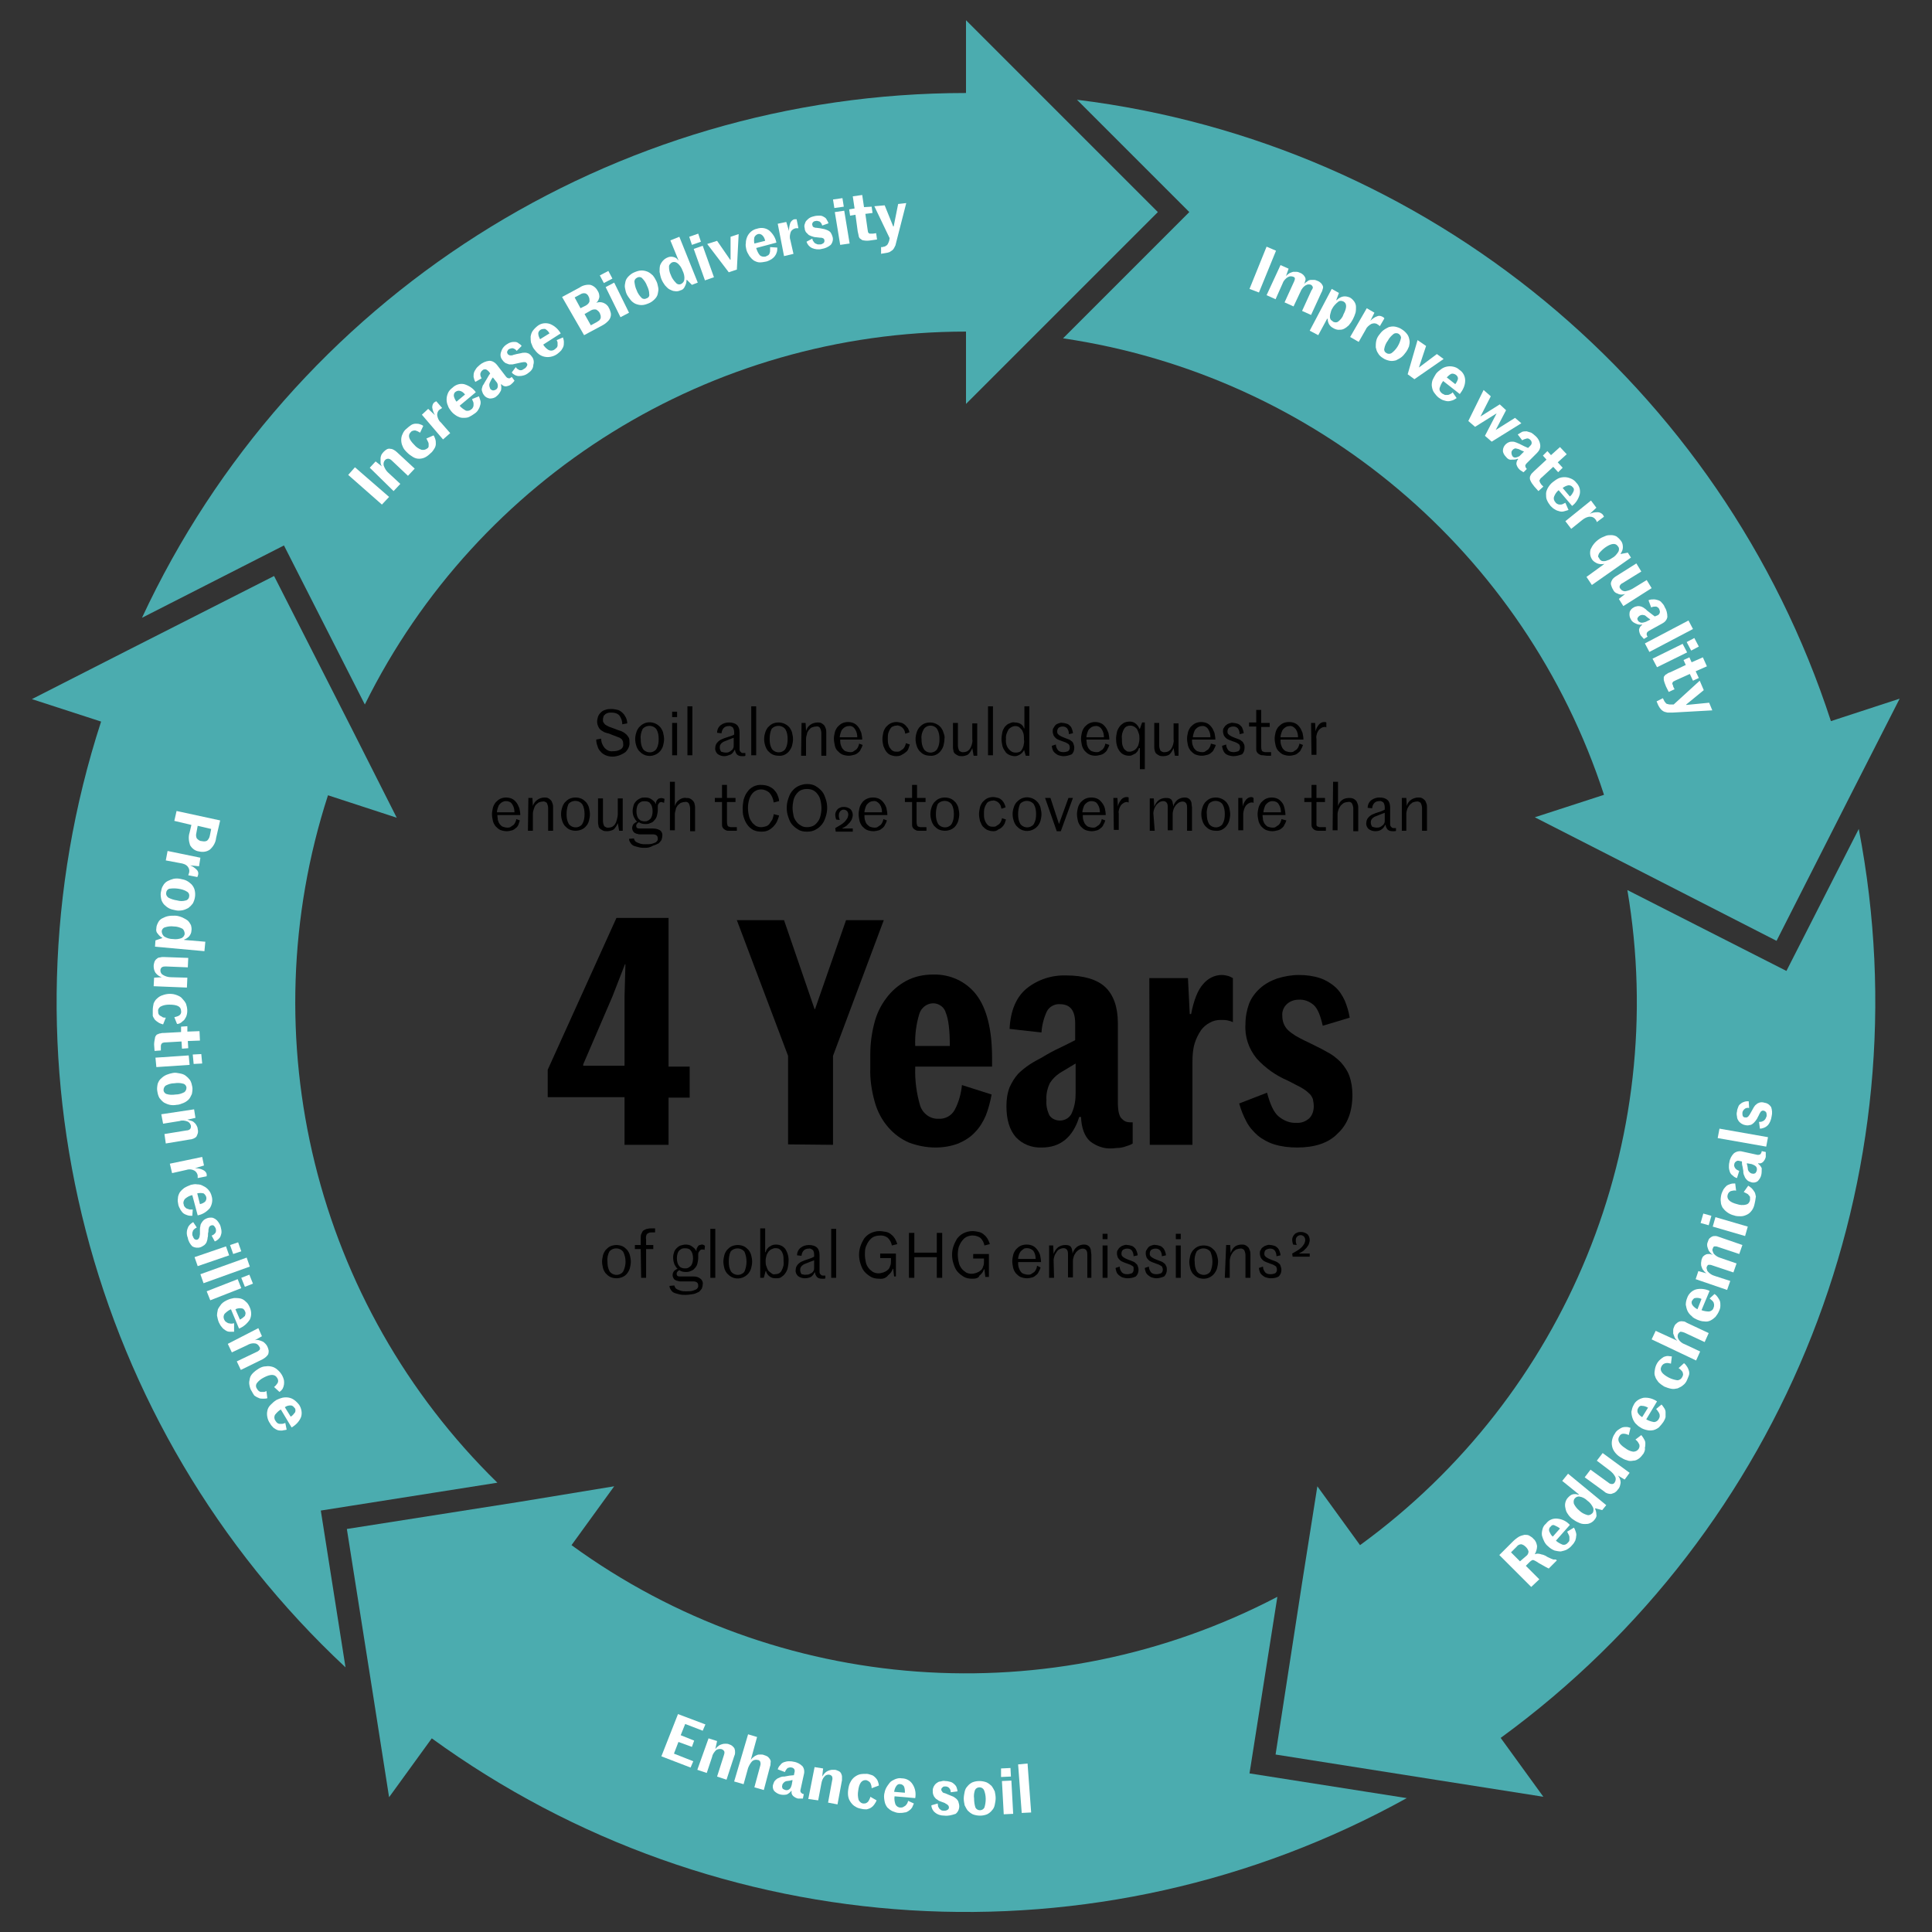
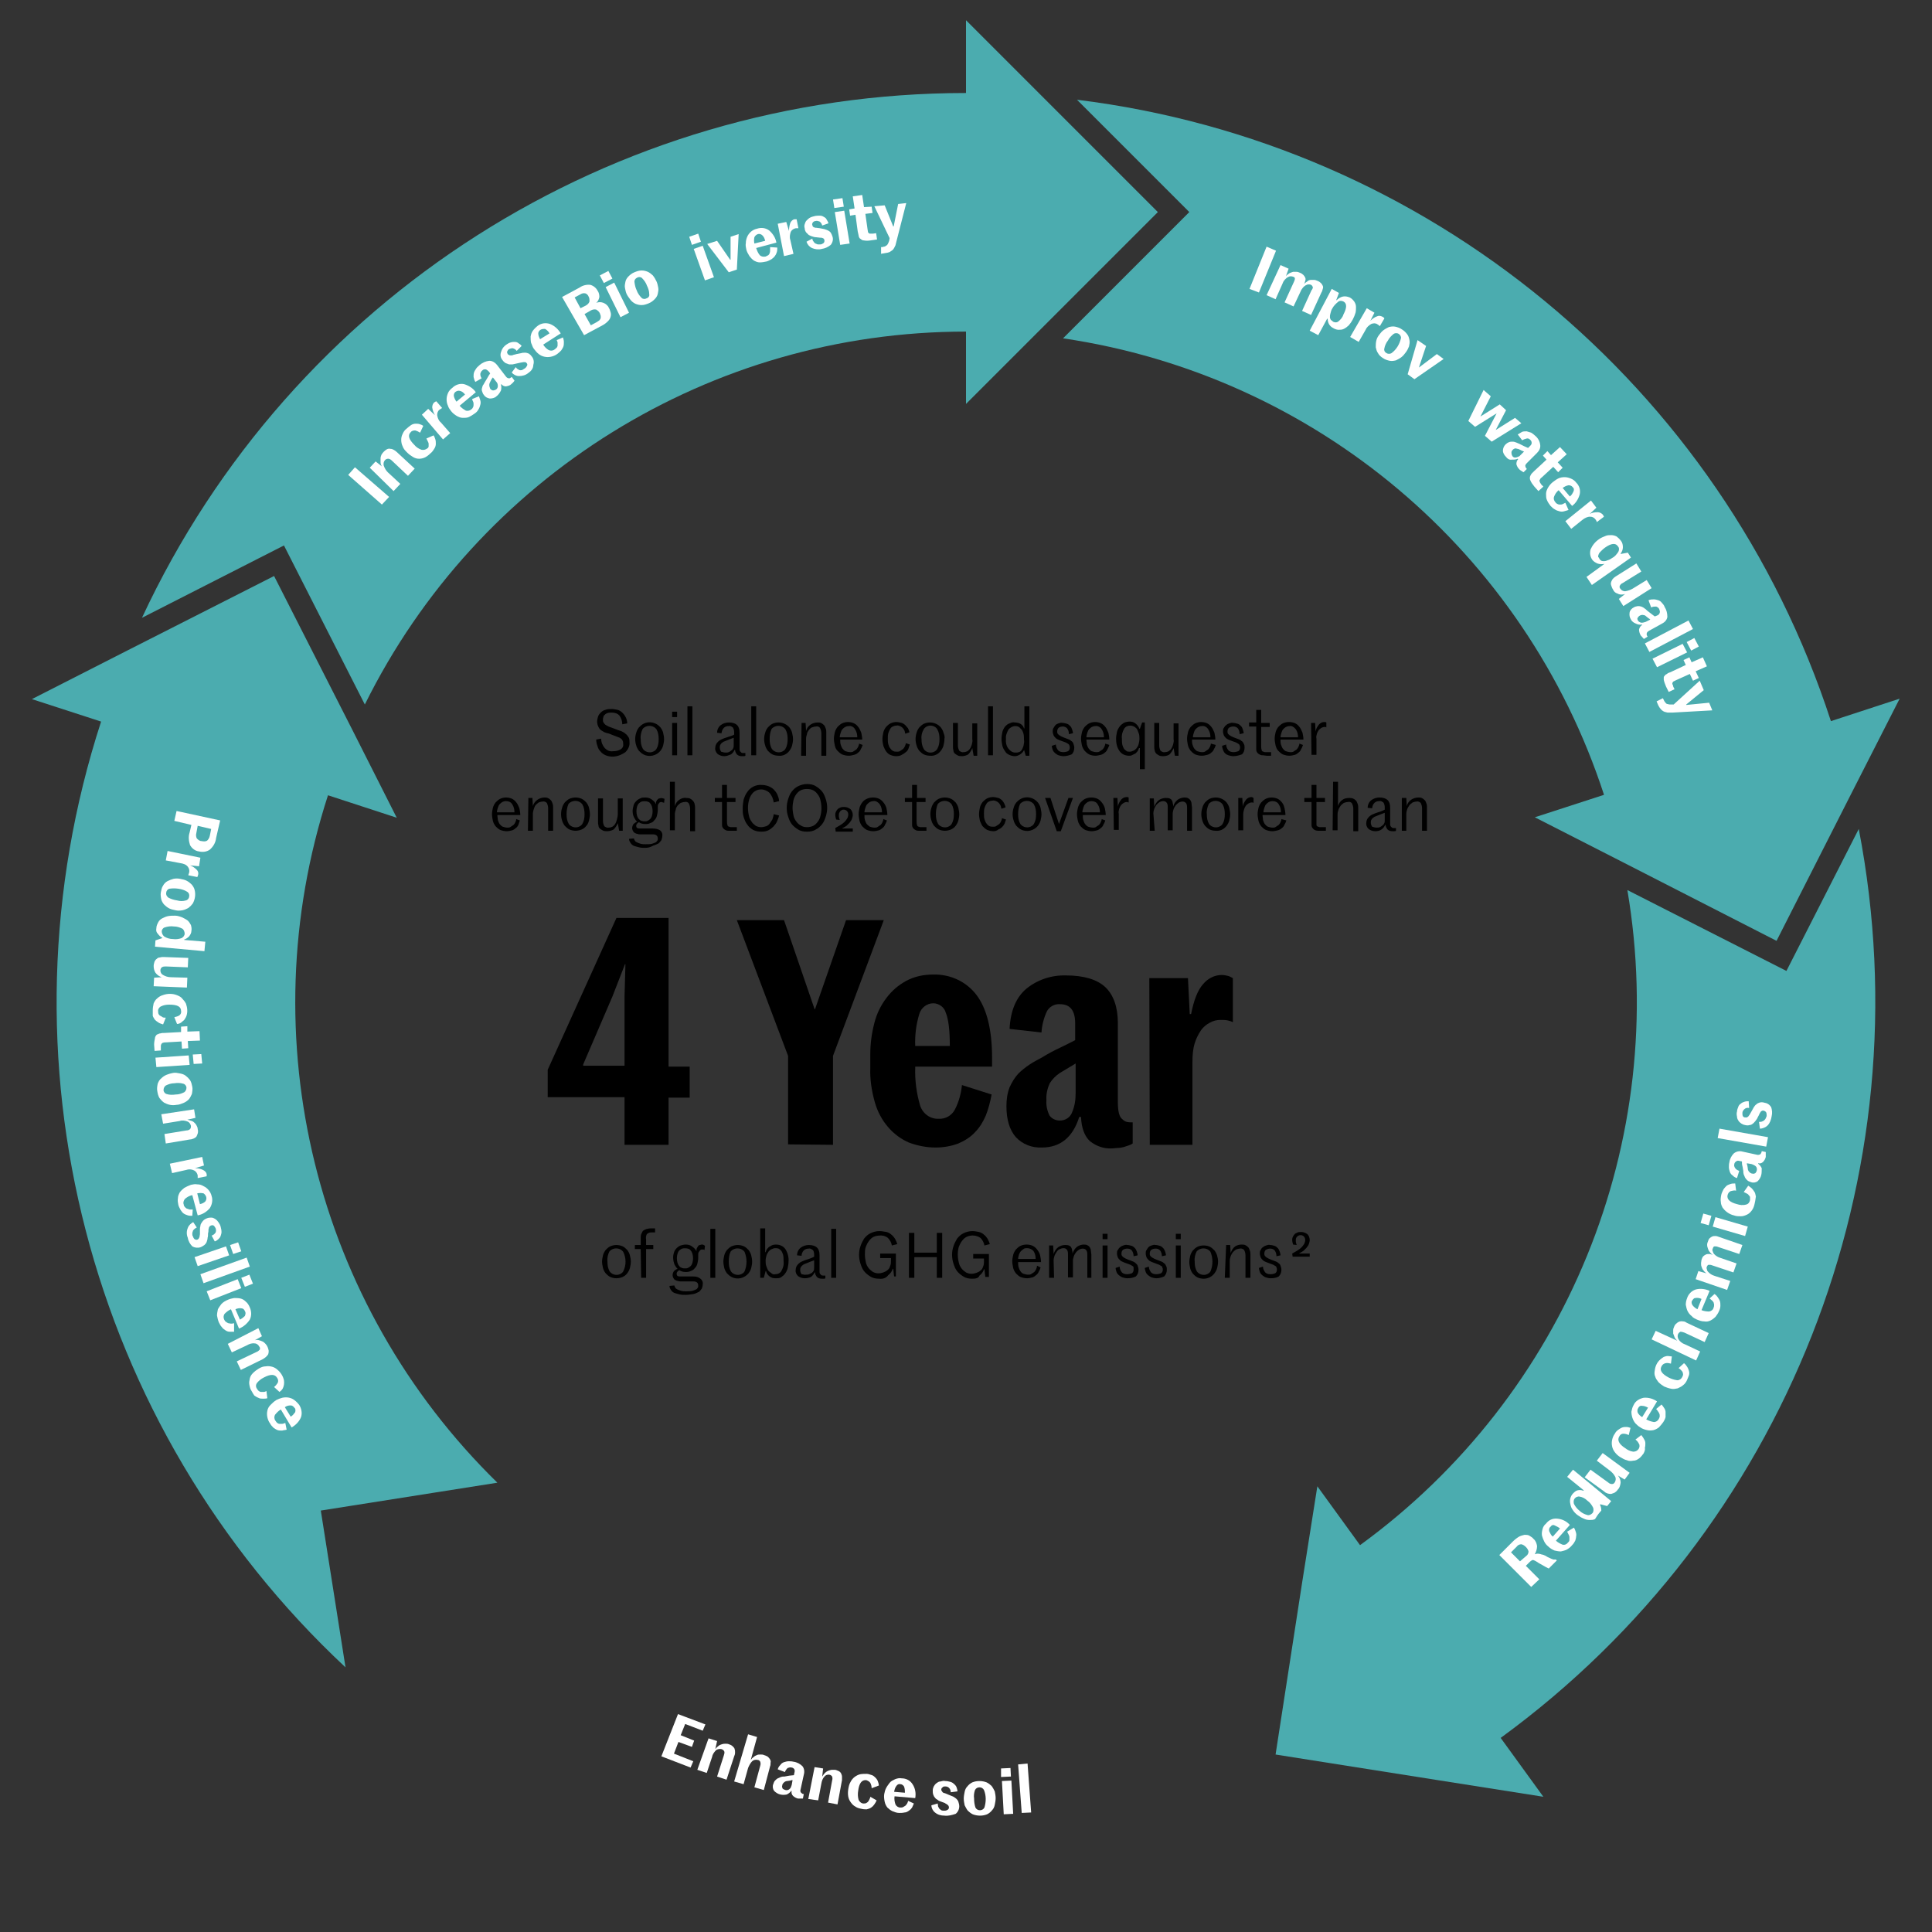
<svg xmlns="http://www.w3.org/2000/svg" version="1.1" id="Layer_1" x="0px" y="0px" width="430px" height="430px" viewBox="0 0 430 430" style="enable-background:new 0 0 430 430;" xml:space="preserve">
  <rect x="0" y="0" width="430" height="430" fill="#333333" stroke="none" />
  <style type="text/css">
	.st0{fill:#4BACAF;}
	.st1{fill:#FFFFFF;}
</style>
  <path class="st0" d="M230.3,74.6L215,89.9V73.8c-56.8,0-108.6,32.1-133.8,83l-18-35.4l-31.6,16.1C64.8,66.2,136.3,20.7,215,20.7V4.5  l16.9,16.9l25.8,25.8L230.3,74.6z" />
  <path class="st0" d="M395.4,209.4L361,191.8l-19.4-9.9l15.4-5c-17.6-54-64.2-93.3-120.4-101.6l28.1-28.1l-25-25  c78,9.6,143.5,63.6,167.8,138.3l15.3-5l-10.8,21.2L395.4,209.4z" />
  <path class="st0" d="M289.8,352.3l3.4-21.5l9.5,13.1c45.9-33.4,69-89.8,59.5-145.8l35.4,18l16.1-31.6c14.9,77.2-16.2,156-79.7,202.3  l9.5,13.1l-23.5-3.7l-36.1-5.7L289.8,352.3z" />
-   <path class="st0" d="M136.7,330.8l-9.5,13.1c45.9,33.4,106.8,37.8,157.1,11.5l-6.2,39.3l35,5.5c-68.8,38.1-153.4,32.9-217-13.3  l-9.5,13.1l-3.7-23.6l-5.7-36.1l38.2-6L136.7,330.8z" />
  <path class="st0" d="M7.1,155.6l21.2-10.8L61,128.2l17.5,34.4l9.8,19.4L73,177c-17.5,54-2.9,113.3,37.7,153l-39.3,6.2l5.5,34.9  C19.5,317.5-1.8,235.4,22.5,160.6L7.1,155.6z" />
  <path class="st1" d="M49,182.6l-0.9,3.9c-0.1,1-0.6,1.9-1.4,2.6c-0.7,0.5-1.6,0.6-2.4,0.4c-0.9-0.1-1.6-0.7-2-1.4  c-0.3-0.9-0.4-1.9-0.1-2.8l0.4-1.7l-3.8-0.9l0.5-2.2L49,182.6z M43.7,185.4c-0.1,0.4-0.1,0.8,0.1,1.2c0.3,0.3,0.6,0.6,1.1,0.6  c0.4,0.1,0.9,0.1,1.2-0.1c0.3-0.3,0.5-0.6,0.6-1.1l0.3-1.5l-3-0.7L43.7,185.4z" />
  <path class="st1" d="M44.6,190.9l-0.3,1.9l-2-0.2l0,0c0.6,0.2,1.1,0.6,1.5,1c0.3,0.3,0.4,0.7,0.3,1.1c0,0.1-0.1,0.2-0.1,0.3  c0,0.1-0.1,0.2-0.1,0.2l-2-0.4c0-0.1,0.1-0.2,0.1-0.3c0-0.1,0.1-0.2,0.1-0.3c0.1-0.5,0-0.9-0.3-1.3c-0.4-0.5-1-0.7-1.7-0.8l-3.2-0.6  l0.4-2.1L44.6,190.9z" />
  <path class="st1" d="M39.1,202.6c-0.5-0.1-1-0.2-1.4-0.4c-0.4-0.2-0.8-0.5-1.1-0.8c-0.3-0.3-0.6-0.8-0.7-1.2  c-0.1-0.5-0.2-1.1-0.1-1.6c0.1-0.5,0.2-1.1,0.5-1.5c0.2-0.4,0.6-0.8,1-1c0.4-0.2,0.9-0.4,1.3-0.5c0.5-0.1,1-0.1,1.5,0  c0.5,0.1,1,0.2,1.4,0.4c0.4,0.2,0.8,0.5,1.1,0.8c0.3,0.3,0.6,0.8,0.7,1.2c0.3,1.1,0.1,2.2-0.4,3.1c-0.3,0.4-0.6,0.7-1,1  c-0.4,0.2-0.8,0.4-1.3,0.5C40,202.7,39.5,202.7,39.1,202.6z M39.7,197.8c-0.7-0.1-1.3-0.1-2,0c-0.4,0.1-0.7,0.5-0.7,0.9  c-0.1,0.4,0.1,0.8,0.5,1.1c0.6,0.3,1.2,0.5,1.9,0.6c0.7,0.2,1.3,0.2,2,0c0.4-0.1,0.7-0.5,0.7-0.9c0.1-0.4-0.1-0.8-0.4-1  C41.1,198.1,40.4,197.9,39.7,197.8z" />
  <path class="st1" d="M34.8,206.6c0-0.5,0.2-0.9,0.4-1.3c0.2-0.4,0.5-0.7,0.9-0.9c0.4-0.2,0.8-0.4,1.3-0.5c0.5-0.1,1-0.1,1.6-0.1  c0.5,0,1.1,0.2,1.6,0.4c0.4,0.2,0.8,0.4,1.2,0.7c0.3,0.3,0.5,0.6,0.7,1c0.1,0.4,0.2,0.8,0.1,1.3c0,0.4-0.2,0.8-0.5,1.2  c-0.3,0.3-0.7,0.6-1.1,0.7v0.1l4.7,0.4l-0.2,2.1l-11-1l0.1-1.4l1.5-0.5v-0.1c-0.4-0.2-0.7-0.5-1-0.9  C34.8,207.5,34.7,207.1,34.8,206.6z M36,207.3c0,0.4,0.2,0.8,0.5,1.1c0.6,0.4,1.3,0.6,2,0.6c0.7,0.1,1.3,0,1.9-0.2  c0.4-0.2,0.7-0.6,0.7-1c0-0.4-0.2-0.9-0.5-1.1c-0.6-0.3-1.2-0.5-1.9-0.5c-0.7-0.1-1.4,0-2,0.2C36.3,206.5,36,206.9,36,207.3  L36,207.3z" />
  <path class="st1" d="M34.2,215c0-0.3,0.1-0.7,0.2-1c0.1-0.2,0.3-0.5,0.5-0.6c0.2-0.2,0.4-0.3,0.7-0.3c0.3-0.1,0.6-0.1,0.8-0.1  l5.5,0.2l-0.1,2.1l-4.9-0.2c-0.3,0-0.6,0-0.9,0.2c-0.2,0.2-0.3,0.4-0.3,0.7c0,0.4,0.2,0.8,0.6,1c0.5,0.3,1.1,0.5,1.8,0.5l3.6,0.1  l-0.1,2.2l-7.4-0.3l0.1-1.9l1.7-0.1l0,0c-0.6-0.2-1-0.5-1.4-1C34.3,216,34.2,215.5,34.2,215z" />
  <path class="st1" d="M34,224.8c0-0.5,0.1-1,0.2-1.5c0.2-0.4,0.4-0.8,0.8-1.1c0.3-0.3,0.8-0.6,1.2-0.7c0.5-0.2,1.1-0.3,1.6-0.3  c0.6,0,1.1,0.1,1.6,0.3c0.5,0.2,0.9,0.4,1.2,0.8c0.3,0.3,0.6,0.7,0.8,1.1c0.3,0.9,0.4,1.8,0.1,2.7c-0.1,0.3-0.3,0.6-0.5,0.9  c-0.2,0.2-0.5,0.4-0.7,0.6c-0.3,0.2-0.6,0.3-0.9,0.3l-0.6-1.5c0.4-0.1,0.8-0.2,1.1-0.4c0.3-0.2,0.5-0.6,0.4-1c0-1-0.9-1.4-2.6-1.4  c-0.7,0-1.3,0.1-1.9,0.4c-0.4,0.2-0.7,0.7-0.6,1.1c0,0.2,0,0.4,0.1,0.6c0.1,0.2,0.2,0.3,0.4,0.4c0.2,0.1,0.4,0.2,0.5,0.3  c0.2,0.1,0.4,0.1,0.7,0.1l-0.6,1.5c-0.3-0.1-0.7-0.2-1-0.4c-0.3-0.2-0.6-0.4-0.8-0.6c-0.2-0.3-0.4-0.6-0.5-0.9  C34,225.6,34,225.2,34,224.8z" />
  <path class="st1" d="M34.5,231c0-0.2,0.1-0.3,0.2-0.5c0.1-0.1,0.2-0.3,0.4-0.3c0.2-0.1,0.4-0.2,0.6-0.2c0.3-0.1,0.6-0.1,0.9-0.1  l3.7-0.2l0-1.2l1.4-0.1l0,1.2l2.7-0.1l0.1,2.1l-2.7,0.1l0.1,1.6l-1.4,0.1l-0.1-1.6l-3.5,0.2c-0.2,0-0.4,0-0.7,0.1  c-0.1,0.1-0.3,0.2-0.3,0.3c0,0.1-0.1,0.2-0.1,0.3v0.4v0.7l-1.4,0.1l-0.1-1.4C34.3,232,34.4,231.5,34.5,231z" />
  <path class="st1" d="M42,234.9l0.2,2.1l-7.4,0.5l-0.2-2.1L42,234.9z M44.8,234.6l0.2,2.1l-1.9,0.1l-0.2-2.1L44.8,234.6z" />
  <path class="st1" d="M39.3,245.9c-0.5,0.1-1,0.1-1.5,0c-0.5-0.1-0.9-0.3-1.3-0.5c-0.4-0.3-0.7-0.6-1-1c-0.3-0.5-0.4-1-0.5-1.6  c-0.1-0.5,0-1.1,0.1-1.6c0.2-0.5,0.4-0.9,0.8-1.2c0.3-0.3,0.7-0.6,1.2-0.8c0.5-0.2,0.9-0.3,1.4-0.4c0.5-0.1,1,0,1.5,0.1  c0.5,0.1,0.9,0.2,1.3,0.5c0.4,0.3,0.7,0.6,1,1c0.3,0.5,0.4,1,0.5,1.5c0.1,0.5,0,1.1-0.1,1.6c-0.2,0.4-0.4,0.9-0.7,1.2  c-0.3,0.3-0.7,0.6-1.2,0.8C40.3,245.7,39.8,245.9,39.3,245.9z M38.8,241.1c-0.7,0-1.3,0.2-1.9,0.5c-0.3,0.2-0.5,0.6-0.5,1  c0,0.4,0.3,0.8,0.7,0.9c0.6,0.2,1.3,0.2,2,0.1c0.7,0,1.3-0.2,1.9-0.5c0.3-0.2,0.5-0.6,0.5-1c0-0.4-0.3-0.8-0.7-0.9  C40.1,241,39.5,241,38.8,241.1z" />
  <path class="st1" d="M43.2,246.9l0.3,1.9l-1.8,0.4l0,0c0.3,0.1,0.7,0.2,1,0.3c0.3,0.1,0.5,0.3,0.7,0.5c0.2,0.2,0.3,0.4,0.4,0.6  c0.1,0.2,0.2,0.4,0.2,0.7c0.1,0.3,0.1,0.7,0,1c-0.1,0.3-0.2,0.5-0.3,0.7c-0.2,0.2-0.4,0.3-0.6,0.4c-0.3,0.1-0.5,0.2-0.8,0.2  l-5.4,0.9l-0.3-2.1l4.9-0.8c0.3,0,0.6-0.1,0.8-0.3c0.2-0.2,0.2-0.5,0.2-0.7c-0.1-0.4-0.3-0.8-0.8-1c-0.5-0.2-1.2-0.3-1.7-0.1  l-3.7,0.6l-0.4-2.1L43.2,246.9z" />
  <path class="st1" d="M45,257.5l0.4,1.9l-2,0.6l0,0c0.6,0,1.2,0.1,1.8,0.4c0.4,0.2,0.7,0.5,0.8,0.9c0,0.1,0,0.2,0,0.3  c0,0.1,0,0.2,0,0.2l-2,0.4c0-0.1,0-0.2,0-0.3c0-0.1,0-0.2,0-0.3c-0.1-0.5-0.4-0.9-0.8-1.1c-0.6-0.3-1.2-0.3-1.8-0.1l-3.1,0.7  l-0.5-2.1L45,257.5z" />
  <path class="st1" d="M42.8,270.6c-0.3,0-0.7,0-1-0.1c-0.3-0.1-0.6-0.2-0.9-0.4c-0.3-0.2-0.5-0.5-0.7-0.8c-0.2-0.4-0.4-0.7-0.5-1.1  c-0.1-0.5-0.2-1-0.1-1.5c0-0.5,0.2-0.9,0.4-1.3c0.3-0.4,0.6-0.7,1-1c0.5-0.3,1-0.5,1.5-0.7c0.5-0.1,0.9-0.2,1.4-0.1  c0.5,0,0.9,0.1,1.4,0.4c0.9,0.4,1.6,1.3,1.8,2.2c0.3,0.9,0.1,1.9-0.4,2.7c-0.7,0.8-1.6,1.4-2.7,1.6l-1.2-4.5  c-0.6,0.1-1.1,0.4-1.6,0.8c-0.3,0.3-0.5,0.9-0.3,1.3c0,0.2,0.1,0.4,0.3,0.6c0.1,0.1,0.3,0.3,0.4,0.3c0.2,0.1,0.4,0.1,0.6,0.2  c0.2,0,0.4,0,0.7,0L42.8,270.6z M45.9,266.4c-0.1-0.3-0.3-0.6-0.6-0.8c-0.5-0.1-0.9-0.1-1.4,0l0.6,2.4c0.5-0.1,0.9-0.3,1.2-0.6  C45.9,267.1,46,266.8,45.9,266.4z" />
  <path class="st1" d="M41.8,275.5c-0.3-0.7-0.3-1.5,0-2.2c0.2-0.6,0.7-1,1.2-1.3l0.8,1.2c-0.2,0.1-0.4,0.2-0.6,0.4  c-0.1,0.1-0.3,0.3-0.3,0.5c-0.1,0.2-0.1,0.3-0.1,0.5c0,0.2,0,0.4,0.1,0.5c0.1,0.3,0.2,0.5,0.4,0.7c0.2,0.1,0.4,0.2,0.6,0.1  c0.1,0,0.2-0.1,0.3-0.2c0.1-0.1,0.1-0.2,0.2-0.4c0-0.2,0.1-0.4,0.1-0.6c0-0.2,0-0.5,0-0.9c0-0.3,0-0.6,0.1-0.9  c0-0.3,0.1-0.5,0.3-0.8c0.1-0.2,0.3-0.4,0.5-0.6c0.3-0.2,0.5-0.3,0.8-0.4c0.3-0.1,0.6-0.1,0.9-0.1c0.3,0,0.6,0.2,0.8,0.3  c0.3,0.2,0.5,0.4,0.7,0.7c0.2,0.3,0.4,0.6,0.5,1c0.1,0.4,0.2,0.8,0.2,1.2c0,0.3-0.1,0.6-0.2,0.9c-0.1,0.3-0.3,0.5-0.5,0.7  c-0.2,0.2-0.5,0.4-0.8,0.5l-0.7-1.3c0.4-0.1,0.7-0.4,0.9-0.7c0.1-0.3,0.1-0.6,0-0.9c-0.1-0.2-0.2-0.4-0.4-0.6  c-0.3-0.2-0.6-0.1-0.9,0.1c-0.1,0.1-0.1,0.2-0.2,0.3c0,0.2-0.1,0.3-0.1,0.5c0,0.2,0,0.5-0.1,0.8c0,0.4,0,0.7-0.1,1  c0,0.3-0.1,0.6-0.2,0.9c-0.1,0.3-0.3,0.5-0.5,0.7c-0.3,0.2-0.6,0.4-0.9,0.5c-0.6,0.2-1.3,0.1-1.8-0.2  C42.3,276.9,41.9,276.2,41.8,275.5z" />
  <path class="st1" d="M50.3,277.4l0.7,2l-7,2.4l-0.7-2L50.3,277.4z M53,276.5l0.7,2l-1.8,0.6l-0.7-2L53,276.5z" />
  <path class="st1" d="M54.9,279.9l0.7,2l-10.3,3.7l-0.7-2L54.9,279.9z" />
  <path class="st1" d="M52.9,284.7l0.8,2l-6.9,2.7l-0.8-2L52.9,284.7z M55.5,283.7l0.8,2l-1.8,0.7l-0.8-2L55.5,283.7z" />
  <path class="st1" d="M52.1,296.4c-0.3,0-0.7,0-1,0c-0.3,0-0.6-0.1-0.9-0.3c-0.3-0.2-0.6-0.4-0.8-0.7c-0.3-0.3-0.5-0.7-0.7-1.1  c-0.2-0.5-0.3-1-0.4-1.5c0-0.5,0.1-0.9,0.2-1.4c0.2-0.4,0.5-0.8,0.8-1.2c0.4-0.4,0.9-0.7,1.4-0.9c0.4-0.2,0.9-0.3,1.4-0.4  c0.5,0,0.9,0,1.4,0.1c0.5,0.1,0.9,0.4,1.2,0.7c0.4,0.3,0.7,0.8,0.9,1.3c0.4,0.9,0.4,1.9,0,2.7c-0.6,0.9-1.4,1.6-2.4,2l-1.8-4.3  c-0.5,0.2-1,0.6-1.4,1c-0.3,0.4-0.3,0.9-0.1,1.3c0.1,0.2,0.2,0.4,0.4,0.5c0.1,0.1,0.3,0.2,0.5,0.3c0.2,0,0.4,0.1,0.6,0.1  c0.2,0,0.4,0,0.7-0.1L52.1,296.4z M54.5,291.8c-0.1-0.3-0.4-0.6-0.7-0.6c-0.5-0.1-1,0-1.4,0.2l1,2.3c0.4-0.2,0.8-0.5,1.1-0.8  C54.7,292.4,54.7,292.1,54.5,291.8z" />
  <path class="st1" d="M57.5,295.6l0.8,1.8l-1.6,0.9l0,0c0.3-0.1,0.7-0.1,1,0c0.3,0.1,0.6,0.2,0.8,0.3c0.2,0.1,0.4,0.3,0.6,0.5  c0.4,0.4,0.6,1,0.7,1.5c0,0.3,0,0.5-0.1,0.8c-0.1,0.2-0.3,0.4-0.5,0.6c-0.2,0.2-0.4,0.3-0.7,0.5l-4.9,2.4l-0.9-1.9l4.4-2.1  c0.3-0.1,0.5-0.3,0.7-0.5c0.1-0.2,0.1-0.5-0.1-0.7c-0.2-0.4-0.6-0.7-1-0.7c-0.6-0.1-1.2,0.1-1.7,0.4l-3.4,1.6l-0.9-1.9L57.5,295.6z" />
  <path class="st1" d="M56,309.6c-0.3-0.4-0.4-0.9-0.5-1.4c-0.1-0.5,0-0.9,0.1-1.4c0.1-0.5,0.4-0.9,0.7-1.2c0.4-0.4,0.8-0.7,1.3-1  c0.5-0.3,1-0.5,1.6-0.5c0.5-0.1,1,0,1.4,0.1c0.4,0.1,0.9,0.4,1.2,0.7c0.7,0.6,1.2,1.4,1.4,2.3c0.1,0.7,0,1.3-0.3,1.9  c-0.2,0.3-0.4,0.5-0.7,0.7l-1.2-1.1c0.3-0.2,0.6-0.6,0.8-0.9c0.2-0.4,0.1-0.8-0.1-1.1c-0.5-0.9-1.5-0.9-3-0.1  c-0.6,0.3-1.1,0.7-1.5,1.2c-0.3,0.4-0.3,0.9,0,1.3c0.1,0.2,0.2,0.3,0.4,0.5c0.2,0.1,0.3,0.2,0.5,0.2c0.2,0,0.4,0,0.6,0  c0.2,0,0.4-0.1,0.6-0.2l0.2,1.6c-0.3,0.1-0.7,0.1-1,0.1c-0.3,0-0.7,0-1-0.2c-0.3-0.1-0.6-0.3-0.9-0.5C56.4,310.3,56.2,310,56,309.6z  " />
  <path class="st1" d="M63.8,318.2c-0.3,0.1-0.7,0.1-1,0.2c-0.3,0-0.7,0-1-0.1c-0.3-0.1-0.6-0.3-0.9-0.5c-0.3-0.3-0.6-0.6-0.8-1  c-0.3-0.4-0.5-0.9-0.6-1.4c-0.1-0.5-0.1-0.9,0-1.4c0.1-0.5,0.3-0.9,0.7-1.3c0.4-0.4,0.8-0.8,1.3-1.1c0.4-0.2,0.9-0.4,1.3-0.5  c0.9-0.2,1.9-0.1,2.7,0.5c0.4,0.3,0.8,0.7,1.1,1.1c0.5,0.8,0.7,1.8,0.4,2.7c-0.4,1-1.2,1.8-2.1,2.3l-2.4-4c-0.5,0.3-0.9,0.7-1.3,1.2  c-0.2,0.4-0.2,0.9,0.1,1.3c0.1,0.2,0.3,0.4,0.4,0.5c0.2,0.1,0.3,0.2,0.5,0.2c0.2,0,0.4,0,0.6,0c0.2,0,0.4-0.1,0.7-0.2L63.8,318.2z   M65.5,313.3c-0.2-0.3-0.5-0.5-0.8-0.5c-0.5,0-0.9,0.1-1.3,0.4l1.3,2.1c0.4-0.2,0.7-0.6,1-1C65.8,313.9,65.8,313.5,65.5,313.3z" />
  <path class="st1" d="M281.9,54.9l2.1,0.9l-3.8,9.3l-2.1-0.8L281.9,54.9z" />
  <path class="st1" d="M283.9,66.6l-2-0.9L285,59l1.8,0.8l-0.6,1.7l0,0c0.2-0.3,0.5-0.5,0.8-0.7c0.2-0.1,0.5-0.2,0.8-0.3  c0.2,0,0.5,0,0.8,0c0.2,0,0.5,0.1,0.7,0.2c0.3,0.1,0.6,0.3,0.8,0.5c0.2,0.2,0.3,0.4,0.4,0.6c0.1,0.2,0.1,0.5,0,0.7  c-0.1,0.3-0.1,0.5-0.3,0.8l0,0c0.2-0.3,0.5-0.5,0.8-0.7c0.2-0.2,0.5-0.3,0.8-0.3c0.2,0,0.5,0,0.7,0c0.2,0,0.5,0.1,0.7,0.2  c0.3,0.1,0.6,0.3,0.8,0.5c0.2,0.2,0.3,0.4,0.4,0.6c0.1,0.2,0.1,0.5,0,0.7c-0.1,0.3-0.1,0.5-0.3,0.8l-2.3,5l-2-0.9l2.1-4.6  c0.2-0.2,0.3-0.5,0.3-0.7c-0.1-0.2-0.2-0.4-0.4-0.5c-0.2-0.1-0.4-0.1-0.6-0.1c-0.2,0-0.4,0.1-0.6,0.2c-0.2,0.1-0.4,0.3-0.6,0.5  c-0.2,0.3-0.4,0.5-0.5,0.8l-1.6,3.4l-2-0.9l2.1-4.6c0.1-0.2,0.2-0.5,0.2-0.7c0-0.2-0.2-0.4-0.4-0.4c-0.2-0.1-0.4-0.1-0.6-0.1  c-0.2,0-0.4,0.1-0.6,0.2c-0.2,0.1-0.4,0.3-0.6,0.5c-0.2,0.2-0.4,0.5-0.5,0.8L283.9,66.6z" />
  <path class="st1" d="M296.4,64.3l1.6,0.9l-0.6,1.6h0.1c0.4-0.4,0.9-0.7,1.4-0.8c0.5-0.1,1,0,1.5,0.2c0.4,0.2,0.7,0.5,1,0.9  c0.2,0.3,0.4,0.7,0.4,1.2c0,0.4,0,0.9-0.1,1.3c-0.3,1-0.8,2-1.5,2.8c-0.3,0.3-0.7,0.6-1.1,0.8c-0.4,0.2-0.8,0.2-1.2,0.2  c-0.4,0-0.9-0.2-1.2-0.4c-0.8-0.4-1.2-1.2-1.2-2l-0.1-0.1l-2,3.7l-1.9-1L296.4,64.3z M296.7,71.6c0.4,0.2,0.8,0.2,1.1,0  c0.5-0.4,1-0.9,1.2-1.6c0.8-1.5,0.8-2.5,0-2.9c-0.4-0.2-0.9-0.2-1.2,0.1c-0.5,0.4-1,0.9-1.3,1.5c-0.2,0.3-0.3,0.7-0.4,1.1  c-0.1,0.3-0.1,0.5-0.1,0.8c0,0.2,0.1,0.4,0.2,0.6C296.4,71.3,296.6,71.5,296.7,71.6z" />
  <path class="st1" d="M304.2,68.6l1.7,1l-0.9,1.8l0,0c0.4-0.4,0.9-0.8,1.5-1c0.4-0.2,0.8-0.1,1.2,0.1c0.1,0.1,0.2,0.1,0.3,0.2  c0.1,0.1,0.1,0.1,0.1,0.2l-1,1.7l-0.2-0.2c-0.1-0.1-0.2-0.1-0.3-0.2c-0.4-0.3-0.9-0.3-1.4-0.1c-0.5,0.3-1,0.7-1.2,1.2l-1.6,2.8  l-1.9-1.1L304.2,68.6z" />
  <path class="st1" d="M312.9,78.4c-0.3,0.4-0.6,0.8-1,1.1c-0.4,0.3-0.8,0.5-1.2,0.7c-0.4,0.1-0.9,0.2-1.4,0.1  c-0.5-0.1-1.1-0.3-1.5-0.6c-0.5-0.3-0.9-0.7-1.1-1.1c-0.3-0.4-0.4-0.9-0.5-1.3c0-0.5,0-0.9,0.1-1.4c0.1-0.5,0.3-0.9,0.6-1.3  c0.3-0.4,0.6-0.8,1-1.1c0.4-0.3,0.8-0.5,1.2-0.7c0.4-0.1,0.9-0.2,1.4-0.1c0.5,0.1,1.1,0.3,1.5,0.6c0.5,0.3,0.9,0.7,1.2,1.1  c0.3,0.4,0.4,0.8,0.5,1.3c0.1,0.5,0,0.9-0.1,1.4C313.4,77.6,313.2,78,312.9,78.4z M308.9,75.8c-0.4,0.5-0.7,1.2-0.8,1.8  c-0.1,0.4,0.1,0.8,0.5,1c0.3,0.2,0.8,0.2,1.1,0c1.1-0.8,1.8-2,2.1-3.3c0.1-0.4-0.2-0.8-0.5-1c-0.3-0.2-0.8-0.2-1.1,0  C309.7,74.7,309.2,75.2,308.9,75.8z" />
  <path class="st1" d="M315.5,75.7l1.9,1.3l-1.6,4.8h0l4-3l1.5,1.1l-6.5,4.5l-1.5-1.1L315.5,75.7z" />
-   <path class="st1" d="M324.2,88.6c-0.3,0.2-0.6,0.4-0.9,0.5c-0.3,0.1-0.7,0.2-1,0.2c-0.3,0-0.7-0.1-1-0.2c-0.4-0.1-0.8-0.4-1.1-0.6  c-0.4-0.3-0.7-0.7-1-1.1c-0.3-0.4-0.4-0.8-0.5-1.3c-0.1-0.5,0-1,0.1-1.4c0.2-0.5,0.5-1,0.8-1.5c0.3-0.4,0.7-0.7,1.1-1  c0.4-0.3,0.8-0.5,1.3-0.6c0.5-0.1,0.9-0.1,1.4,0c0.5,0.1,1,0.3,1.4,0.7c0.8,0.5,1.3,1.4,1.3,2.4c0,1.1-0.5,2.1-1.2,3l-3.7-2.9  c-0.4,0.5-0.6,1-0.8,1.6c-0.1,0.5,0.2,0.9,0.6,1.2c0.2,0.1,0.4,0.2,0.6,0.3c0.2,0,0.4,0,0.6,0c0.2,0,0.4-0.1,0.6-0.2  c0.2-0.1,0.4-0.2,0.5-0.4L324.2,88.6z M324,83.4c-0.3-0.2-0.7-0.3-1-0.2c-0.4,0.2-0.7,0.5-1,0.8l1.9,1.5c0.3-0.4,0.5-0.8,0.6-1.2  C324.5,83.9,324.3,83.6,324,83.4z" />
  <path class="st1" d="M330.2,86.8l1.6,1.4l-2.3,4.5l0,0l4.3-2.7l1.4,1.3l-2.3,4.4h0l4.3-2.7l1.4,1.2l-6.6,4.1l-1.5-1.3l2.6-5l0,0  l-4.8,3l-1.5-1.3L330.2,86.8z" />
  <path class="st1" d="M335.2,101.7c-0.4-0.4-0.7-0.9-0.7-1.4c0-0.5,0.2-1,0.6-1.4c0.2-0.2,0.5-0.4,0.8-0.5c0.2-0.1,0.5-0.1,0.8-0.1  c0.3,0,0.5,0.1,0.8,0.2c0.2,0.1,0.5,0.2,0.7,0.3l1,0.5l0.9,0.4l0.4-0.4c0.2-0.2,0.4-0.4,0.4-0.7c0-0.3-0.1-0.5-0.3-0.7  c-0.2-0.2-0.5-0.4-0.8-0.3c-0.4,0.1-0.7,0.2-1,0.4l-1-1.3c0.3-0.2,0.7-0.4,1-0.6c0.3-0.1,0.7-0.1,1-0.1c0.3,0.1,0.7,0.2,1,0.3  c0.3,0.2,0.6,0.4,0.9,0.7c0.6,0.5,1,1.2,1.1,2c0.1,0.7-0.2,1.3-0.7,1.8l-2.3,2.3c-0.2,0.2-0.4,0.5-0.3,0.7c0,0.1,0.1,0.2,0.1,0.3  c0.1,0.1,0.2,0.2,0.2,0.3l-0.7,0.7l-0.2-0.1l-0.3-0.2l-0.3-0.2l-0.2-0.2c-0.3-0.3-0.5-0.7-0.6-1.1c0-0.4,0.1-0.8,0.4-1.1l-0.1-0.1  c-0.4,0.2-0.8,0.2-1.3,0.2C335.9,102.4,335.5,102.1,335.2,101.7z M336.6,101.5c0.2,0.3,0.5,0.4,0.9,0.3c0.3-0.1,0.7-0.2,0.9-0.5  l0.8-0.8l-0.5-0.2l-0.6-0.3c-0.2-0.1-0.5-0.1-0.7-0.2c-0.3,0-0.5,0.1-0.7,0.3c-0.2,0.2-0.3,0.4-0.3,0.6  C336.4,101.1,336.5,101.3,336.6,101.5L336.6,101.5z" />
  <path class="st1" d="M340.6,106.9c-0.1-0.2-0.1-0.3-0.1-0.5c0-0.2,0-0.3,0.1-0.5c0.1-0.2,0.2-0.4,0.3-0.5c0.2-0.2,0.4-0.4,0.6-0.6  l2.7-2.5l-0.8-0.9l1-1l0.8,0.9l2-1.8l1.5,1.6l-2,1.8l1.1,1.2l-1,1l-1.1-1.2l-2.6,2.4c-0.2,0.1-0.3,0.3-0.4,0.5  c-0.1,0.1-0.1,0.3,0,0.4c0,0.1,0.1,0.2,0.1,0.3c0.1,0.1,0.2,0.2,0.2,0.3l0.5,0.5l-1.1,1l-0.9-1C341.1,107.8,340.8,107.4,340.6,106.9  z" />
  <path class="st1" d="M349.1,113.5c-0.3,0.1-0.6,0.2-1,0.3c-0.3,0.1-0.7,0.1-1,0c-0.4-0.1-0.7-0.2-1-0.4c-0.4-0.2-0.7-0.5-1-0.8  c-0.3-0.4-0.6-0.8-0.8-1.3c-0.2-0.4-0.2-0.9-0.2-1.4c0-0.5,0.2-0.9,0.4-1.3c0.3-0.5,0.6-0.9,1.1-1.3c0.4-0.3,0.8-0.6,1.2-0.8  c0.4-0.2,0.9-0.3,1.4-0.3c0.5,0,0.9,0.1,1.4,0.3c0.5,0.2,0.9,0.5,1.2,0.9c0.7,0.7,1,1.6,0.8,2.6c-0.3,1.1-0.9,2-1.7,2.6l-3-3.5  c-0.5,0.4-0.8,0.9-1,1.4c-0.2,0.5,0,1,0.3,1.3c0.1,0.2,0.3,0.3,0.5,0.4c0.2,0.1,0.4,0.1,0.5,0.1c0.2,0,0.4,0,0.6-0.1  c0.2-0.1,0.4-0.2,0.6-0.3L349.1,113.5z M350,108.4c-0.2-0.3-0.6-0.4-0.9-0.4c-0.5,0.1-0.9,0.3-1.3,0.6l1.6,1.9  c0.4-0.3,0.6-0.7,0.8-1.1C350.4,109,350.3,108.6,350,108.4L350,108.4z" />
  <path class="st1" d="M354.1,111.4l1.2,1.6l-1.5,1.4l0,0c0.5-0.3,1.1-0.4,1.8-0.4c0.4,0,0.8,0.2,1.1,0.5c0.1,0.1,0.1,0.2,0.2,0.3  c0,0.1,0.1,0.2,0.1,0.2l-1.6,1.2c0-0.1-0.1-0.2-0.1-0.3c-0.1-0.1-0.1-0.2-0.2-0.3c-0.3-0.4-0.7-0.6-1.2-0.6c-0.6,0-1.2,0.3-1.7,0.7  l-2.5,2l-1.3-1.7L354.1,111.4z" />
  <path class="st1" d="M357.1,125.5L357.1,125.5c-0.5,0.1-1.1,0.1-1.6-0.1c-0.4-0.2-0.8-0.4-1.1-0.8c-0.5-0.7-0.6-1.5-0.4-2.3  c0.4-0.9,1-1.7,1.9-2.3c0.4-0.3,0.9-0.5,1.4-0.7c0.4-0.2,0.9-0.2,1.3-0.2c0.4,0,0.8,0.1,1.2,0.3c0.4,0.3,0.7,0.6,1,1  c0.3,0.4,0.4,0.9,0.4,1.4c0,0.5-0.2,1-0.5,1.4l0,0.1l1.6-0.3l0.7,1.1l-8.7,6.1l-1.2-1.8L357.1,125.5z M356,124.4  c0.1,0.2,0.3,0.3,0.4,0.4c0.2,0.1,0.4,0.1,0.6,0.1c0.3,0,0.6-0.1,0.8-0.2c0.4-0.1,0.7-0.3,1-0.5c0.6-0.3,1-0.8,1.4-1.4  c0.2-0.4,0.2-0.9-0.1-1.2c-0.5-0.8-1.5-0.7-2.9,0.3c-0.3,0.2-0.6,0.5-0.9,0.8c-0.2,0.2-0.4,0.4-0.5,0.7c-0.1,0.2-0.1,0.4-0.1,0.6  C355.8,124,355.9,124.2,356,124.4z" />
  <path class="st1" d="M359,131.2c-0.2-0.3-0.3-0.6-0.4-0.9c-0.1-0.3-0.1-0.5,0-0.8c0.1-0.2,0.2-0.5,0.4-0.7c0.2-0.2,0.4-0.4,0.6-0.5  l4.6-2.9l1.1,1.8l-4.2,2.6c-0.3,0.1-0.5,0.4-0.6,0.6c-0.1,0.3,0,0.5,0.2,0.7c0.2,0.3,0.6,0.5,1,0.5c0.6-0.1,1.2-0.3,1.7-0.6l3.1-1.9  l1.1,1.8l-6.3,4l-1-1.6l1.4-1.1l0,0c-0.6,0.2-1.2,0.2-1.7-0.1C359.6,132,359.2,131.7,359,131.2z" />
  <path class="st1" d="M363,137.9c-0.3-0.5-0.4-1-0.3-1.6c0.1-0.5,0.5-0.9,0.9-1.1c0.3-0.2,0.5-0.2,0.9-0.3c0.3,0,0.5,0,0.8,0.1  c0.2,0.1,0.5,0.2,0.7,0.4c0.2,0.1,0.4,0.3,0.6,0.5l0.9,0.7l0.8,0.6l0.5-0.2c0.3-0.1,0.5-0.3,0.6-0.6c0.1-0.3,0-0.5-0.1-0.8  c-0.1-0.3-0.4-0.5-0.7-0.6c-0.4,0-0.7,0-1.1,0.2l-0.6-1.6c0.4-0.2,0.8-0.2,1.2-0.2c0.3,0,0.7,0.1,1,0.2c0.3,0.1,0.6,0.3,0.8,0.6  c0.3,0.3,0.5,0.6,0.6,0.9c0.4,0.6,0.6,1.4,0.6,2.2c-0.1,0.7-0.6,1.2-1.2,1.5l-2.9,1.6c-0.3,0.2-0.5,0.4-0.5,0.6c0,0.1,0,0.2,0,0.3  c0,0.1,0.1,0.2,0.2,0.4l-0.8,0.5c-0.1,0-0.1-0.1-0.2-0.2c-0.1-0.1-0.1-0.1-0.2-0.2c-0.1-0.1-0.1-0.2-0.2-0.2l-0.2-0.3  c-0.2-0.4-0.3-0.8-0.3-1.2c0.1-0.4,0.3-0.8,0.7-1l-0.1-0.1c-0.4,0.1-0.9,0-1.3-0.2C363.6,138.6,363.2,138.3,363,137.9z M364.5,138  c0.1,0.3,0.4,0.5,0.8,0.6c0.4,0,0.7-0.1,1-0.2l1-0.5c-0.1-0.1-0.2-0.2-0.4-0.3l-0.5-0.4c-0.2-0.2-0.4-0.3-0.6-0.3  c-0.3-0.1-0.6,0-0.8,0.1c-0.2,0.1-0.4,0.3-0.5,0.5C364.4,137.6,364.4,137.8,364.5,138L364.5,138z" />
  <path class="st1" d="M375.8,138.1l1,1.9l-9.7,5.1l-1-1.9L375.8,138.1z" />
  <path class="st1" d="M374.5,143.3l1,1.9l-6.7,3.3l-1-1.9L374.5,143.3z M377.1,142l1,1.9l-1.7,0.9l-1-1.9L377.1,142z" />
  <path class="st1" d="M370.3,151.3c0-0.2,0-0.4,0-0.5c0-0.2,0.1-0.3,0.2-0.4c0.1-0.2,0.3-0.3,0.5-0.4c0.2-0.2,0.5-0.3,0.8-0.4  l3.4-1.6l-0.5-1.1l1.3-0.6l0.5,1.1l2.5-1.1l0.9,2l-2.5,1.1l0.7,1.5l-1.3,0.6l-0.7-1.5l-3.1,1.4c-0.2,0.1-0.4,0.2-0.6,0.3  c-0.1,0.1-0.2,0.3-0.2,0.4c0,0.1,0,0.2,0.1,0.3c0,0.1,0.1,0.2,0.1,0.4l0.3,0.6l-1.3,0.6l-0.6-1.2  C370.6,152.3,370.4,151.8,370.3,151.3z" />
  <path class="st1" d="M370.1,155.4c0.1,0.2,0.2,0.4,0.3,0.6c0.1,0.2,0.2,0.3,0.3,0.4c0.1,0.2,0.3,0.3,0.5,0.3  c0.2,0.1,0.5,0.1,0.7,0.1h0.6l5.8-5.3l0.9,2.1l-3.9,3.2v0.1l5.1-0.5l0.7,1.7l-8.9,0.5c-0.3,0-0.5,0-0.8,0c-0.2,0-0.4,0-0.6-0.1  c-0.2,0-0.4-0.1-0.6-0.2c-0.2-0.1-0.4-0.3-0.5-0.4c-0.2-0.2-0.4-0.5-0.5-0.7c-0.2-0.3-0.3-0.7-0.5-1.1L370.1,155.4z" />
  <path class="st1" d="M77.5,105.7L79,104l7.6,6.6l-1.6,1.7L77.5,105.7z" />
  <path class="st1" d="M82.3,104.1l1.3-1.4l1.4,1.1l0,0c-0.2-0.3-0.3-0.6-0.3-0.9c0-0.3,0-0.6,0-0.9c0-0.3,0.1-0.5,0.2-0.8  c0.3-0.5,0.7-0.9,1.2-1.2c0.2-0.1,0.5-0.2,0.8-0.1c0.3,0,0.5,0.1,0.7,0.2c0.2,0.1,0.5,0.3,0.7,0.5l4,3.7l-1.5,1.6l-3.6-3.4  c-0.2-0.2-0.5-0.4-0.8-0.4c-0.3,0-0.5,0.1-0.7,0.3c-0.3,0.3-0.4,0.8-0.3,1.2c0.2,0.6,0.5,1.1,0.9,1.5l2.8,2.6l-1.5,1.6L82.3,104.1z" />
  <path class="st1" d="M95.8,100.9c-0.4,0.4-0.8,0.7-1.2,0.9c-0.4,0.2-0.9,0.3-1.3,0.3c-0.5,0-0.9-0.1-1.4-0.4c-0.5-0.3-0.9-0.6-1.3-1  c-0.4-0.4-0.8-0.8-1-1.4c-0.2-0.4-0.3-0.9-0.3-1.4c0-0.5,0.1-0.9,0.3-1.3c0.2-0.5,0.5-0.9,0.9-1.2c0.3-0.3,0.6-0.5,1-0.8  c0.3-0.2,0.7-0.3,1-0.3c0.3,0,0.6,0,0.9,0.1c0.3,0.1,0.6,0.2,0.8,0.4l-0.7,1.5c-0.3-0.2-0.7-0.4-1.1-0.5c-0.4,0-0.8,0.1-1,0.4  c-0.7,0.7-0.4,1.6,0.8,2.8c0.4,0.5,1,0.9,1.6,1.1c0.5,0.1,0.9,0,1.3-0.3c0.2-0.1,0.3-0.3,0.3-0.5c0-0.2,0-0.4,0-0.5  c0-0.2-0.1-0.4-0.2-0.6c-0.1-0.2-0.2-0.4-0.3-0.6l1.6-0.7c0.2,0.3,0.3,0.6,0.4,0.9c0.1,0.3,0.1,0.7,0.1,1c0,0.3-0.1,0.7-0.3,1  C96.4,100.3,96.1,100.7,95.8,100.9z" />
  <path class="st1" d="M93.9,92.3l1.4-1.3l1.5,1.4l0,0c-0.3-0.5-0.5-1.1-0.6-1.7c0-0.4,0.1-0.8,0.4-1.1c0.1-0.1,0.2-0.1,0.3-0.2  c0.1,0,0.2-0.1,0.2-0.1l1.3,1.5l-0.3,0.2c-0.1,0.1-0.2,0.1-0.3,0.2c-0.4,0.3-0.5,0.8-0.5,1.2c0.1,0.6,0.3,1.2,0.8,1.6l2.1,2.4  l-1.6,1.4L93.9,92.3z" />
  <path class="st1" d="M106.6,88.2c0.1,0.3,0.2,0.6,0.3,0.9c0.1,0.3,0.1,0.7,0,1c-0.1,0.4-0.2,0.7-0.4,1c-0.2,0.4-0.5,0.7-0.8,0.9  c-0.4,0.3-0.9,0.6-1.3,0.8c-0.4,0.2-0.9,0.2-1.4,0.2c-0.5,0-0.9-0.2-1.3-0.4c-0.5-0.3-0.9-0.6-1.3-1.1c-0.3-0.4-0.6-0.8-0.7-1.2  c-0.2-0.4-0.3-0.9-0.3-1.4c0-0.5,0.1-0.9,0.3-1.4c0.2-0.5,0.6-0.9,1-1.2c0.7-0.7,1.7-1,2.6-0.8c1,0.3,2,0.9,2.6,1.8l-3.6,3  c0.4,0.5,0.9,0.8,1.4,1.1c0.4,0.1,0.9,0,1.2-0.3c0.2-0.1,0.3-0.3,0.4-0.5c0.1-0.2,0.1-0.4,0.1-0.6c0-0.2,0-0.4-0.1-0.6  c-0.1-0.2-0.2-0.4-0.2-0.6L106.6,88.2z M101.4,87.2c-0.3,0.2-0.4,0.5-0.4,0.9c0.1,0.5,0.3,0.9,0.6,1.3l1.9-1.6  c-0.3-0.4-0.7-0.7-1.1-0.8C102,86.9,101.7,87,101.4,87.2L101.4,87.2z" />
  <path class="st1" d="M110.5,88.2c-0.4,0.4-1,0.5-1.5,0.5c-0.5-0.1-1-0.3-1.3-0.8c-0.2-0.2-0.3-0.5-0.4-0.8c-0.1-0.3-0.1-0.5,0-0.8  c0.1-0.3,0.1-0.5,0.3-0.7c0.1-0.2,0.3-0.5,0.4-0.7s0.4-0.6,0.6-1s0.4-0.6,0.5-0.8l-0.3-0.4c-0.2-0.2-0.4-0.4-0.7-0.5  c-0.3,0-0.5,0-0.7,0.2c-0.3,0.2-0.4,0.5-0.5,0.8c0,0.4,0.1,0.7,0.3,1l-1.4,0.8c-0.2-0.3-0.3-0.7-0.4-1.1c0-0.3,0-0.7,0.1-1  c0.1-0.3,0.3-0.6,0.5-0.9c0.2-0.3,0.5-0.5,0.8-0.8c0.6-0.5,1.3-0.8,2.1-0.9c0.7,0,1.3,0.4,1.7,0.9l2,2.6c0.2,0.3,0.5,0.4,0.7,0.4  c0.1,0,0.2,0,0.3-0.1c0.1-0.1,0.2-0.1,0.3-0.2l0.6,0.8c0,0.1-0.1,0.1-0.1,0.2l-0.2,0.2c-0.1,0.1-0.1,0.2-0.2,0.2l-0.2,0.2  c-0.3,0.3-0.7,0.4-1.2,0.5c-0.4,0-0.8-0.2-1-0.5l-0.1,0.1c0.1,0.4,0.1,0.9,0,1.3C111.2,87.5,110.9,87.9,110.5,88.2z M110.4,86.7  c0.3-0.2,0.4-0.5,0.4-0.8c0-0.4-0.1-0.7-0.4-1l-0.7-0.9c-0.1,0.1-0.2,0.3-0.3,0.4l-0.3,0.6c-0.1,0.2-0.2,0.4-0.2,0.7  c0,0.3,0.1,0.5,0.2,0.8c0.1,0.2,0.3,0.3,0.6,0.4C110,86.9,110.2,86.8,110.4,86.7z" />
  <path class="st1" d="M117.6,83c-0.6,0.5-1.3,0.7-2.1,0.7c-0.6,0-1.2-0.3-1.6-0.8l0.9-1.2c0.1,0.2,0.3,0.4,0.5,0.5  c0.2,0.1,0.3,0.2,0.5,0.2c0.2,0,0.4,0,0.5-0.1c0.2-0.1,0.3-0.2,0.5-0.3c0.2-0.1,0.4-0.4,0.5-0.6c0.1-0.2,0.1-0.4-0.1-0.6  c-0.1-0.1-0.2-0.2-0.3-0.2c-0.1,0-0.3,0-0.4,0c-0.2,0-0.4,0.1-0.6,0.1l-0.9,0.2c-0.3,0.1-0.6,0.1-0.9,0.2c-0.3,0-0.6,0-0.8,0  c-0.3-0.1-0.5-0.2-0.8-0.3c-0.3-0.2-0.5-0.4-0.7-0.7c-0.4-0.5-0.5-1.1-0.3-1.7c0.1-0.3,0.2-0.6,0.4-0.9c0.2-0.3,0.5-0.6,0.8-0.8  c0.3-0.2,0.6-0.4,1-0.5c0.3-0.1,0.6-0.1,0.9-0.1c0.3,0,0.6,0.1,0.8,0.3c0.3,0.2,0.5,0.3,0.7,0.6l-1.1,1.1c-0.2-0.3-0.5-0.5-0.9-0.6  c-0.3,0-0.6,0.1-0.8,0.2c-0.2,0.1-0.3,0.3-0.4,0.5c-0.1,0.2,0,0.4,0.1,0.6c0.1,0.1,0.2,0.2,0.3,0.2c0.1,0.1,0.2,0.1,0.4,0.1  c0.2,0,0.4,0,0.5-0.1l0.8-0.2l1-0.2c0.3-0.1,0.6-0.1,0.9-0.1c0.3,0,0.5,0.1,0.8,0.2c0.3,0.2,0.5,0.4,0.7,0.7  c0.4,0.5,0.5,1.2,0.3,1.8C118.7,82,118.2,82.6,117.6,83z" />
  <path class="st1" d="M125.3,75.1c0.1,0.3,0.2,0.7,0.2,1c0,0.3,0,0.7-0.1,1c-0.1,0.3-0.3,0.6-0.5,0.9c-0.3,0.3-0.6,0.6-0.9,0.8  c-0.4,0.3-0.9,0.5-1.4,0.6c-0.5,0.1-0.9,0.1-1.4,0c-0.5-0.1-0.9-0.3-1.3-0.6c-0.4-0.3-0.8-0.8-1.1-1.2c-0.3-0.4-0.4-0.9-0.6-1.3  c-0.1-0.5-0.1-0.9-0.1-1.4c0.1-0.5,0.2-0.9,0.5-1.3c0.3-0.4,0.7-0.8,1.1-1.1c0.8-0.6,1.8-0.7,2.7-0.4c1,0.4,1.8,1.1,2.4,2.1  l-3.9,2.5c0.3,0.5,0.7,0.9,1.2,1.2c0.4,0.2,0.9,0.2,1.3-0.1c0.2-0.1,0.3-0.3,0.5-0.4c0.1-0.2,0.2-0.3,0.2-0.5c0-0.2,0-0.4,0-0.6  c0-0.2-0.1-0.4-0.2-0.6L125.3,75.1z M120.3,73.4c-0.3,0.2-0.5,0.5-0.5,0.8c0,0.5,0.2,0.9,0.4,1.3l2.1-1.3c-0.2-0.4-0.6-0.8-1-1  C121,73.2,120.6,73.2,120.3,73.4L120.3,73.4z" />
  <path class="st1" d="M125.1,66.1L129,64c0.7-0.5,1.6-0.7,2.4-0.6c0.7,0.2,1.3,0.7,1.6,1.3c0.3,0.4,0.4,0.9,0.4,1.4  c-0.1,0.5-0.3,1-0.7,1.3l0,0c0.5-0.2,1.1-0.2,1.6,0c0.5,0.2,1,0.6,1.2,1.1c0.2,0.3,0.3,0.7,0.4,1c0.1,0.3,0.1,0.7,0,1  c-0.1,0.4-0.3,0.7-0.6,1c-0.4,0.4-0.8,0.7-1.2,0.9l-4.1,2.2L125.1,66.1z M130.4,68c0.5-0.3,0.7-0.6,0.8-0.9c0-0.4,0-0.8-0.2-1.1  c-0.1-0.3-0.4-0.6-0.7-0.7c-0.4-0.1-0.8,0-1.1,0.2l-1.3,0.7l1.3,2.4L130.4,68z M132.8,71.7c0.2-0.1,0.4-0.3,0.6-0.4  c0.1-0.1,0.2-0.3,0.3-0.5c0-0.2,0-0.3,0-0.5c-0.1-0.2-0.1-0.4-0.2-0.6c-0.2-0.4-0.5-0.6-0.8-0.8c-0.4-0.1-0.9,0-1.2,0.2l-1.4,0.8  l1.4,2.5L132.8,71.7z" />
  <path class="st1" d="M133.5,61.3l1.9-1l0.9,1.7l-1.9,1L133.5,61.3z M134.8,63.9l1.9-1l3.3,6.7l-1.9,1L134.8,63.9z" />
  <path class="st1" d="M146.1,62.6c0.2,0.4,0.3,0.9,0.4,1.4c0.1,0.5,0,0.9-0.1,1.4c-0.1,0.5-0.4,0.9-0.7,1.2c-0.4,0.4-0.8,0.7-1.3,0.9  c-0.5,0.2-1,0.4-1.6,0.4c-0.5,0-0.9-0.1-1.4-0.3c-0.4-0.2-0.8-0.5-1.1-0.9c-0.3-0.4-0.6-0.8-0.8-1.2c-0.2-0.4-0.3-0.9-0.4-1.4  c-0.1-0.5,0-0.9,0.1-1.4c0.1-0.5,0.4-0.9,0.7-1.2c0.4-0.4,0.8-0.7,1.3-0.9c0.5-0.2,1-0.4,1.6-0.4c0.5,0,0.9,0.1,1.4,0.3  c0.4,0.2,0.8,0.5,1.1,0.8C145.7,61.8,145.9,62.2,146.1,62.6z M141.7,64.6c0.2,0.6,0.6,1.2,1.1,1.7c0.3,0.3,0.8,0.3,1.1,0.1  c0.4-0.1,0.7-0.5,0.6-0.9c0-0.7-0.2-1.3-0.5-1.9c-0.2-0.6-0.6-1.2-1.1-1.7c-0.3-0.3-0.8-0.3-1.1-0.1c-0.4,0.2-0.6,0.5-0.6,0.9  C141.3,63.4,141.4,64,141.7,64.6z" />
-   <path class="st1" d="M151.5,64.6c-0.4,0.2-0.9,0.3-1.3,0.2c-0.4,0-0.8-0.2-1.2-0.4c-0.4-0.2-0.7-0.6-1-0.9c-0.3-0.4-0.6-0.9-0.8-1.4  c-0.2-0.5-0.3-1.1-0.4-1.6c0-0.5,0-0.9,0.1-1.4c0.3-0.8,0.9-1.5,1.7-1.8c0.4-0.2,0.9-0.2,1.3-0.1c0.4,0.1,0.8,0.3,1,0.7l0.1,0  l-1.8-4.4l2-0.8l4.1,10.2l-1.3,0.5l-1.1-1.1h-0.1c0,0.5-0.1,0.9-0.3,1.3C152.3,64.1,152,64.5,151.5,64.6z M151.6,63.2  c0.4-0.2,0.7-0.6,0.7-1c0.1-0.7-0.1-1.4-0.4-2c-0.2-0.6-0.6-1.2-1.1-1.6c-0.5-0.4-1.2-0.4-1.6,0.1c-0.2,0.2-0.3,0.4-0.3,0.6  c0,0.7,0.1,1.3,0.4,1.9c0.2,0.6,0.6,1.2,1.1,1.7C150.7,63.3,151.2,63.4,151.6,63.2z" />
  <path class="st1" d="M153.4,52.7l2-0.7l0.6,1.8l-2,0.7L153.4,52.7z M154.4,55.4l2-0.7l2.5,7l-2,0.7L154.4,55.4z" />
  <path class="st1" d="M157.4,54.3l2.2-0.7l2.9,4.2h0.1v-5.1l1.8-0.6L164,60l-1.8,0.6L157.4,54.3z" />
  <path class="st1" d="M173,55.1c0,0.3,0,0.7-0.1,1c-0.2,0.7-0.6,1.2-1.2,1.6c-0.4,0.2-0.7,0.4-1.1,0.5c-0.5,0.1-1,0.2-1.5,0.2  c-0.5,0-0.9-0.2-1.3-0.4c-0.4-0.3-0.7-0.6-1-1c-0.3-0.5-0.6-1-0.7-1.5c-0.1-0.5-0.2-0.9-0.1-1.4c0-0.5,0.1-0.9,0.3-1.4  c0.4-0.9,1.2-1.6,2.2-1.8c0.9-0.3,1.9-0.2,2.7,0.4c0.8,0.7,1.4,1.6,1.6,2.7l-4.5,1.2c0.2,0.6,0.4,1.1,0.8,1.6  c0.3,0.3,0.8,0.4,1.3,0.3c0.2-0.1,0.4-0.2,0.6-0.3c0.1-0.1,0.3-0.3,0.3-0.5c0.1-0.2,0.1-0.4,0.1-0.6c0-0.2,0-0.4,0-0.7L173,55.1z   M168.7,52.1c-0.3,0.1-0.6,0.3-0.8,0.7c-0.1,0.5-0.1,0.9,0,1.4l2.4-0.6c-0.1-0.5-0.3-0.9-0.6-1.2C169.4,52.1,169,52,168.7,52.1  L168.7,52.1z" />
  <path class="st1" d="M173.1,49.8l1.9-0.4l0.6,2l0,0c0-0.6,0.1-1.2,0.3-1.8c0.2-0.4,0.5-0.7,0.9-0.8c0.1,0,0.2,0,0.3,0  c0.1,0,0.2,0,0.2,0l0.4,2h-0.3c-0.1,0-0.2,0-0.3,0c-0.5,0.1-0.9,0.4-1.1,0.8c-0.2,0.6-0.3,1.2-0.1,1.8l0.7,3.1l-2.1,0.5L173.1,49.8z  " />
  <path class="st1" d="M182.9,55.4c-0.7,0.2-1.5,0.1-2.2-0.2c-0.6-0.3-1-0.8-1.2-1.4l1.3-0.7c0,0.2,0.1,0.5,0.3,0.7  c0.1,0.2,0.2,0.3,0.4,0.4c0.2,0.1,0.3,0.1,0.5,0.2c0.2,0,0.4,0,0.6,0c0.3,0,0.5-0.2,0.7-0.3c0.2-0.2,0.2-0.4,0.2-0.6  c0-0.1-0.1-0.2-0.1-0.3c-0.1-0.1-0.2-0.2-0.3-0.2c-0.2-0.1-0.4-0.1-0.6-0.1l-0.9-0.1c-0.3,0-0.6-0.1-0.9-0.2  c-0.3-0.1-0.5-0.2-0.7-0.3c-0.2-0.2-0.4-0.4-0.6-0.6c-0.2-0.3-0.3-0.6-0.3-0.9c-0.1-0.3-0.1-0.6,0-0.9c0.1-0.3,0.2-0.6,0.4-0.8  c0.2-0.2,0.5-0.5,0.7-0.6c0.3-0.2,0.7-0.3,1.1-0.4c0.4-0.1,0.8-0.1,1.2-0.1c0.3,0,0.6,0.1,0.9,0.3c0.2,0.1,0.5,0.3,0.6,0.6  c0.2,0.3,0.3,0.5,0.4,0.8l-1.4,0.5c-0.1-0.4-0.3-0.7-0.6-0.9c-0.3-0.1-0.6-0.2-0.9-0.1c-0.2,0-0.4,0.1-0.6,0.3  c-0.1,0.2-0.2,0.4-0.1,0.6c0,0.1,0.1,0.2,0.1,0.3c0.1,0.1,0.2,0.2,0.3,0.2c0.2,0.1,0.3,0.1,0.5,0.1l0.8,0.1l1,0.2  c0.3,0.1,0.6,0.2,0.8,0.3c0.2,0.1,0.5,0.3,0.6,0.5c0.2,0.3,0.3,0.6,0.4,0.9c0.2,0.6,0,1.3-0.4,1.8C184.3,55,183.6,55.3,182.9,55.4z" />
  <path class="st1" d="M185.4,44.4l2.1-0.3l0.3,1.9l-2.1,0.3L185.4,44.4z M185.8,47.2l2.1-0.3l1.2,7.3l-2.1,0.3L185.8,47.2z" />
  <path class="st1" d="M192.2,53.5c-0.2,0-0.4-0.1-0.5-0.2c-0.1-0.1-0.3-0.2-0.4-0.3c-0.1-0.2-0.2-0.4-0.2-0.6  c-0.1-0.3-0.1-0.6-0.2-0.9l-0.5-3.7l-1.2,0.2l-0.2-1.4l1.2-0.2l-0.4-2.7l2.1-0.3l0.4,2.7L194,46l0.2,1.4l-1.6,0.2l0.5,3.5  c0,0.2,0.1,0.4,0.1,0.6c0.1,0.1,0.2,0.3,0.4,0.3c0.1,0,0.2,0,0.3,0c0.1,0,0.2,0,0.4,0l0.7-0.1l0.2,1.4l-1.4,0.2  C193.2,53.6,192.7,53.6,192.2,53.5z" />
  <path class="st1" d="M196.1,55c0.2,0,0.4,0,0.6-0.1c0.2,0,0.4-0.1,0.5-0.2c0.2-0.1,0.3-0.2,0.4-0.4c0.1-0.2,0.2-0.4,0.3-0.7l0.1-0.6  l-3.4-7.1l2.3-0.2l1.9,4.7h0.1l1-5l1.8-0.2l-2.2,8.6c-0.1,0.3-0.1,0.5-0.2,0.8c-0.1,0.2-0.2,0.4-0.3,0.6c-0.1,0.2-0.2,0.3-0.4,0.5  c-0.2,0.1-0.4,0.3-0.6,0.4c-0.3,0.1-0.6,0.2-0.8,0.2c-0.4,0.1-0.8,0.1-1.1,0.2L196.1,55z" />
  <path class="st1" d="M150.9,381.5l6.1,2.3l-0.6,1.4l-3.9-1.5l-1,2.5l3,1.2l-0.5,1.4l-3-1.1l-1,2.6l4.3,1.7l-0.6,1.4l-6.5-2.5  L150.9,381.5z" />
  <path class="st1" d="M157.7,386.9l1.9,0.6l-0.4,1.8l0,0c0.2-0.3,0.4-0.5,0.7-0.7c0.2-0.2,0.5-0.3,0.8-0.4c0.3-0.1,0.5-0.1,0.8-0.1  c0.2,0,0.5,0,0.7,0.1c0.3,0.1,0.6,0.2,0.9,0.5c0.2,0.2,0.4,0.4,0.4,0.6c0.1,0.2,0.1,0.5,0.1,0.8c0,0.3-0.1,0.6-0.2,0.8l-1.7,5.2  l-2.1-0.7l1.5-4.7c0.1-0.3,0.2-0.6,0.1-0.9c-0.1-0.2-0.3-0.4-0.6-0.5c-0.4-0.1-0.9,0-1.2,0.2c-0.4,0.4-0.8,0.9-0.9,1.5l-1.2,3.6  l-2.1-0.7L157.7,386.9z" />
  <path class="st1" d="M166.5,386l2,0.6l-1.4,5.1l0,0c0.2-0.3,0.4-0.5,0.7-0.7c0.2-0.2,0.5-0.3,0.7-0.4c0.2-0.1,0.5-0.1,0.8-0.1  c0.2,0,0.5,0,0.7,0.1c0.3,0.1,0.6,0.2,0.9,0.4c0.2,0.2,0.4,0.4,0.5,0.6c0.1,0.2,0.2,0.5,0.1,0.7c0,0.3,0,0.6-0.1,0.8l-1.4,5.3  l-2.1-0.6l1.3-4.8c0.1-0.3,0.1-0.6,0-0.9c-0.1-0.2-0.3-0.4-0.6-0.4c-0.4-0.1-0.9,0-1.2,0.3c-0.4,0.4-0.7,1-0.9,1.5l-1,3.6l-2.1-0.6  L166.5,386z" />
  <path class="st1" d="M173.7,399.4c-0.5-0.1-1-0.4-1.4-0.8c-0.3-0.4-0.4-1-0.2-1.5c0.1-0.3,0.2-0.6,0.4-0.8c0.2-0.2,0.4-0.4,0.6-0.5  c0.2-0.1,0.5-0.2,0.7-0.3c0.3-0.1,0.5-0.1,0.8-0.1l1.1-0.2l1-0.1l0.1-0.5c0.1-0.3,0.1-0.6,0-0.8c-0.1-0.2-0.4-0.4-0.6-0.4  c-0.3-0.1-0.6,0-0.9,0.1c-0.3,0.3-0.5,0.6-0.6,0.9l-1.6-0.6c0.1-0.4,0.3-0.7,0.6-1c0.2-0.3,0.5-0.5,0.8-0.6c0.3-0.1,0.7-0.2,1-0.2  c0.4,0,0.7,0,1.1,0.1c0.8,0.1,1.5,0.5,2,1c0.4,0.5,0.5,1.2,0.3,1.9l-0.7,3.2c-0.1,0.3-0.1,0.6,0.1,0.8c0.1,0.1,0.2,0.1,0.2,0.2  c0.1,0,0.2,0.1,0.4,0.1l-0.2,1h-0.2h-0.3c-0.1,0-0.2,0-0.3,0h-0.3c-0.4-0.1-0.8-0.3-1.1-0.6c-0.3-0.3-0.4-0.7-0.3-1.1h-0.1  c-0.3,0.4-0.6,0.6-1,0.8C174.6,399.5,174.1,399.5,173.7,399.4z M174.8,398.4c0.3,0.1,0.7,0,0.9-0.2c0.3-0.2,0.4-0.6,0.5-0.9l0.2-1.1  c-0.2,0-0.3,0-0.5,0.1l-0.7,0.1c-0.2,0-0.5,0.1-0.7,0.3c-0.2,0.2-0.4,0.4-0.4,0.7c-0.1,0.2,0,0.5,0.1,0.7  C174.3,398.2,174.5,398.3,174.8,398.4L174.8,398.4z" />
  <path class="st1" d="M181.3,393.3l1.9,0.3l-0.2,1.8l0,0c0.2-0.3,0.4-0.6,0.6-0.8c0.4-0.4,0.9-0.6,1.5-0.7c0.2,0,0.5,0,0.7,0  c0.3,0,0.6,0.2,0.9,0.3c0.2,0.1,0.4,0.3,0.5,0.5c0.1,0.2,0.2,0.5,0.2,0.7c0,0.3,0,0.6,0,0.8l-1,5.4l-2.1-0.4l0.9-4.9  c0.1-0.3,0.1-0.6,0-0.9c-0.1-0.2-0.4-0.4-0.6-0.4c-0.4-0.1-0.9,0.1-1.1,0.4c-0.4,0.4-0.6,1-0.7,1.6l-0.7,3.7l-2.2-0.3L181.3,393.3z" />
  <path class="st1" d="M191.8,402.6c-0.5-0.1-1-0.2-1.4-0.5c-0.4-0.2-0.7-0.5-1-0.9c-0.3-0.4-0.5-0.8-0.6-1.3c-0.1-0.5-0.1-1.1,0-1.7  c0.1-0.6,0.2-1.1,0.5-1.6c0.2-0.4,0.5-0.8,0.9-1.1c0.4-0.3,0.8-0.5,1.2-0.6c0.5-0.1,1-0.1,1.5-0.1c0.4,0,0.8,0.2,1.2,0.3  c0.3,0.1,0.6,0.4,0.8,0.6c0.2,0.2,0.4,0.5,0.5,0.8c0.1,0.3,0.2,0.6,0.2,0.9L194,398c0-0.4-0.1-0.8-0.3-1.2c-0.2-0.3-0.6-0.5-0.9-0.6  c-1-0.1-1.6,0.7-1.8,2.4c-0.1,0.6-0.1,1.3,0.1,2c0.2,0.4,0.6,0.8,1.1,0.8c0.2,0,0.4,0,0.6-0.1c0.2-0.1,0.3-0.2,0.4-0.3  c0.1-0.1,0.2-0.3,0.3-0.5c0.1-0.2,0.2-0.4,0.2-0.6l1.4,0.8c-0.1,0.3-0.3,0.6-0.5,0.9c-0.2,0.3-0.4,0.5-0.7,0.7  c-0.3,0.2-0.6,0.3-1,0.4C192.6,402.7,192.2,402.7,191.8,402.6z" />
  <path class="st1" d="M203.4,401.4c-0.1,0.3-0.3,0.6-0.4,0.9c-0.2,0.3-0.4,0.5-0.7,0.7c-0.3,0.2-0.6,0.4-1,0.4  c-0.4,0.1-0.8,0.1-1.2,0.1c-0.5,0-1-0.2-1.5-0.4c-0.4-0.2-0.8-0.5-1.1-0.8c-0.3-0.4-0.5-0.8-0.6-1.3c-0.1-0.5-0.2-1.1-0.1-1.7  c0.1-0.5,0.2-0.9,0.4-1.3c0.2-0.4,0.5-0.8,0.8-1.2c0.3-0.4,0.8-0.6,1.2-0.8c0.5-0.2,1-0.3,1.5-0.2c1,0,1.9,0.5,2.4,1.3  c0.6,0.9,0.8,2,0.6,3.1l-4.6-0.4c-0.1,0.6,0,1.2,0.2,1.8c0.2,0.4,0.6,0.7,1.1,0.7c0.2,0,0.4,0,0.6-0.1c0.2-0.1,0.3-0.2,0.5-0.3  c0.1-0.1,0.3-0.3,0.4-0.5c0.1-0.2,0.2-0.4,0.2-0.6L203.4,401.4z M200.4,397.1c-0.4-0.1-0.7,0.1-0.9,0.4c-0.3,0.4-0.4,0.8-0.5,1.3  l2.4,0.2c0-0.5,0-0.9-0.2-1.4C201,397.3,200.7,397.1,200.4,397.1L200.4,397.1z" />
  <path class="st1" d="M210.2,404.1c-0.8,0-1.5-0.2-2.1-0.7c-0.5-0.4-0.8-1-0.8-1.6l1.4-0.4c0,0.2,0.1,0.5,0.1,0.7  c0.1,0.2,0.2,0.3,0.3,0.5c0.1,0.1,0.3,0.2,0.4,0.3c0.2,0.1,0.4,0.1,0.6,0.1c0.3,0,0.5,0,0.8-0.2c0.2-0.1,0.3-0.3,0.3-0.5  c0-0.1,0-0.2-0.1-0.4c-0.1-0.1-0.2-0.2-0.3-0.3c-0.2-0.1-0.4-0.2-0.5-0.3l-0.8-0.3c-0.3-0.1-0.6-0.2-0.8-0.4  c-0.2-0.1-0.5-0.3-0.6-0.5c-0.2-0.2-0.3-0.4-0.4-0.7c-0.1-0.3-0.1-0.6-0.1-0.9c0-0.6,0.3-1.2,0.8-1.6c0.3-0.2,0.5-0.4,0.9-0.4  c0.4-0.1,0.7-0.2,1.1-0.1c0.4,0,0.8,0.1,1.2,0.2c0.3,0.1,0.6,0.3,0.8,0.5c0.2,0.2,0.4,0.4,0.5,0.7c0.1,0.3,0.2,0.6,0.2,0.9l-1.5,0.2  c0-0.4-0.1-0.7-0.4-1c-0.2-0.2-0.5-0.3-0.8-0.3c-0.2,0-0.5,0-0.6,0.2c-0.2,0.1-0.3,0.3-0.3,0.5c0,0.1,0,0.2,0.1,0.3  c0.1,0.1,0.1,0.2,0.2,0.3c0.1,0.1,0.3,0.2,0.5,0.2l0.7,0.3l1,0.4c0.3,0.1,0.5,0.3,0.8,0.5c0.2,0.2,0.4,0.4,0.5,0.7  c0.1,0.3,0.2,0.7,0.2,1c0,0.7-0.3,1.3-0.8,1.7C211.8,404,211,404.2,210.2,404.1z" />
  <path class="st1" d="M221.6,400.2c0,0.5-0.1,1-0.2,1.5c-0.1,0.5-0.3,0.9-0.6,1.2c-0.3,0.4-0.7,0.7-1.1,0.9c-0.5,0.2-1,0.3-1.6,0.3  c-0.5,0-1.1-0.1-1.6-0.3c-0.4-0.2-0.8-0.5-1.1-0.8c-0.3-0.4-0.5-0.8-0.7-1.2c-0.1-0.5-0.2-1-0.2-1.5c0-0.5,0.1-1,0.2-1.5  c0.1-0.5,0.3-0.9,0.6-1.2c0.3-0.4,0.7-0.7,1.1-0.9c0.5-0.2,1-0.3,1.6-0.3c0.5,0,1.1,0.1,1.6,0.3c0.4,0.2,0.8,0.5,1.1,0.8  c0.3,0.4,0.5,0.8,0.7,1.2C221.5,399.2,221.6,399.7,221.6,400.2z M216.8,400.3c0,0.7,0.1,1.4,0.3,2c0.2,0.4,0.6,0.6,1,0.6  c0.4,0,0.8-0.2,1-0.6c0.4-1.3,0.4-2.7-0.1-3.9c-0.2-0.4-0.6-0.6-1-0.6c-0.4,0-0.8,0.2-1,0.6C216.8,399,216.7,399.6,216.8,400.3z" />
  <path class="st1" d="M222.8,393.6l2.1-0.1l0.1,1.9l-2.2,0.1L222.8,393.6z M223,396.4l2.1-0.1l0.4,7.4l-2.1,0.1L223,396.4z" />
  <path class="st1" d="M226.6,392.7l2.1-0.2l0.8,10.9l-2.1,0.1L226.6,392.7z" />
  <path class="st1" d="M340.8,353.2l-7.1-7.1l3-3c0.4-0.4,0.9-0.8,1.4-1.1c0.4-0.2,0.8-0.3,1.2-0.4c0.4,0,0.8,0,1.1,0.2  c0.3,0.2,0.7,0.4,0.9,0.7c0.5,0.4,0.7,1,0.8,1.6c0,0.6-0.2,1.3-0.5,1.8h0.1c0.2-0.1,0.3-0.1,0.5-0.1c0.2,0,0.4,0,0.7,0.1  c0.2,0.1,0.5,0.1,0.7,0.2c0.2,0.1,0.5,0.2,0.6,0.3s0.6,0.3,0.8,0.4c0.2,0.1,0.4,0.2,0.5,0.2c0.1,0.1,0.3,0.1,0.4,0.1  c0.1,0,0.3,0,0.4,0l0.2,0.2l-1.8,1.8c-0.2-0.1-0.4-0.2-0.6-0.3l-0.7-0.4l-0.9-0.5c-0.3-0.2-0.6-0.4-0.8-0.5  c-0.2-0.1-0.4-0.2-0.6-0.2c-0.2,0.1-0.4,0.2-0.6,0.4l-0.9,0.9l3,3L340.8,353.2z M339.7,346.3c0.3-0.2,0.5-0.6,0.5-1  c-0.1-0.4-0.3-0.7-0.6-1c-0.3-0.3-0.6-0.5-1-0.6c-0.4,0-0.8,0.2-1,0.5l-1.3,1.3l2,2L339.7,346.3z" />
  <path class="st1" d="M350.3,340c0.2,0.3,0.3,0.6,0.4,0.9c0.1,0.3,0.2,0.7,0.1,1c0,0.3-0.1,0.7-0.2,1c-0.2,0.4-0.4,0.7-0.7,1  c-0.3,0.4-0.7,0.7-1.2,1c-0.4,0.2-0.9,0.3-1.3,0.4c-0.5,0-0.9-0.1-1.4-0.2c-0.5-0.2-1-0.5-1.4-0.9c-0.4-0.3-0.7-0.7-0.9-1.1  c-0.2-0.4-0.4-0.9-0.5-1.3c-0.1-0.5,0-1,0.1-1.4c0.1-0.5,0.4-1,0.8-1.3c0.6-0.8,1.5-1.2,2.5-1.1c1.1,0.1,2.1,0.6,2.8,1.4l-3.1,3.5  c0.4,0.4,1,0.7,1.5,0.9c0.5,0.1,0.9-0.1,1.2-0.5c0.2-0.2,0.3-0.3,0.3-0.6c0-0.2,0-0.4,0-0.6c0-0.2-0.1-0.4-0.2-0.6  c-0.1-0.2-0.2-0.4-0.3-0.6L350.3,340z M345.1,339.8c-0.3,0.2-0.4,0.6-0.3,1c0.2,0.4,0.4,0.9,0.8,1.2l1.6-1.8  c-0.3-0.3-0.8-0.5-1.2-0.7C345.6,339.3,345.3,339.5,345.1,339.8L345.1,339.8z" />
-   <path class="st1" d="M355,338.1c-0.3,0.4-0.6,0.7-1.1,0.9c-0.4,0.2-0.8,0.2-1.2,0.2c-0.5,0-0.9-0.1-1.3-0.3c-0.5-0.2-1-0.5-1.4-0.8  c-0.4-0.3-0.8-0.7-1.1-1.2c-0.3-0.4-0.4-0.8-0.5-1.3c-0.1-0.4-0.1-0.8,0-1.2c0.1-0.4,0.3-0.8,0.6-1.1c0.3-0.3,0.6-0.6,1-0.7  c0.4-0.1,0.9-0.1,1.3,0.1l0.1-0.1l-3.7-3l1.3-1.6l8.5,7l-0.9,1.1l-1.5-0.4l-0.1,0.1c0.2,0.4,0.3,0.8,0.3,1.3  C355.4,337.3,355.3,337.7,355,338.1z M354.4,336.8c0.3-0.3,0.3-0.8,0.2-1.2c-0.3-0.6-0.7-1.2-1.3-1.6c-0.5-0.5-1.1-0.8-1.7-0.9  c-0.4-0.1-0.9,0.1-1.1,0.4c-0.3,0.3-0.3,0.8-0.2,1.2c0.3,0.6,0.7,1.1,1.2,1.5c0.5,0.5,1.1,0.8,1.8,1  C353.7,337.3,354.1,337.1,354.4,336.8L354.4,336.8z" />
+   <path class="st1" d="M355,338.1c-0.4,0.2-0.8,0.2-1.2,0.2c-0.5,0-0.9-0.1-1.3-0.3c-0.5-0.2-1-0.5-1.4-0.8  c-0.4-0.3-0.8-0.7-1.1-1.2c-0.3-0.4-0.4-0.8-0.5-1.3c-0.1-0.4-0.1-0.8,0-1.2c0.1-0.4,0.3-0.8,0.6-1.1c0.3-0.3,0.6-0.6,1-0.7  c0.4-0.1,0.9-0.1,1.3,0.1l0.1-0.1l-3.7-3l1.3-1.6l8.5,7l-0.9,1.1l-1.5-0.4l-0.1,0.1c0.2,0.4,0.3,0.8,0.3,1.3  C355.4,337.3,355.3,337.7,355,338.1z M354.4,336.8c0.3-0.3,0.3-0.8,0.2-1.2c-0.3-0.6-0.7-1.2-1.3-1.6c-0.5-0.5-1.1-0.8-1.7-0.9  c-0.4-0.1-0.9,0.1-1.1,0.4c-0.3,0.3-0.3,0.8-0.2,1.2c0.3,0.6,0.7,1.1,1.2,1.5c0.5,0.5,1.1,0.8,1.8,1  C353.7,337.3,354.1,337.1,354.4,336.8L354.4,336.8z" />
  <path class="st1" d="M360.1,331.5c-0.2,0.3-0.4,0.5-0.7,0.7c-0.2,0.1-0.5,0.2-0.8,0.3c-0.3,0-0.5,0-0.8-0.1  c-0.3-0.1-0.5-0.2-0.7-0.4l-4.4-3.2l1.3-1.7l4,2.9c0.2,0.2,0.5,0.3,0.8,0.3c0.3,0,0.5-0.2,0.6-0.4c0.2-0.3,0.3-0.8,0.1-1.2  c-0.3-0.6-0.7-1-1.2-1.4l-2.9-2.2l1.3-1.7l6,4.4l-1.1,1.5l-1.5-0.9l0,0c0.4,0.5,0.6,1,0.6,1.6C360.6,330.6,360.5,331.1,360.1,331.5z  " />
  <path class="st1" d="M365.8,323.5c-0.3,0.4-0.6,0.8-1,1.1c-0.4,0.3-0.8,0.5-1.3,0.5c-0.5,0.1-1,0.1-1.4-0.1c-0.5-0.1-1-0.4-1.5-0.7  c-0.5-0.3-0.9-0.7-1.2-1.1c-0.3-0.4-0.5-0.8-0.6-1.3c-0.1-0.5-0.1-0.9,0-1.4c0.1-0.5,0.3-1,0.6-1.4c0.2-0.4,0.5-0.7,0.8-0.9  c0.3-0.2,0.6-0.4,0.9-0.5c0.3-0.1,0.6-0.1,0.9-0.1c0.3,0,0.6,0.1,0.9,0.2l-0.4,1.6c-0.4-0.2-0.8-0.3-1.2-0.3c-0.4,0-0.7,0.2-0.9,0.6  c-0.5,0.8-0.1,1.7,1.3,2.6c0.5,0.4,1.1,0.7,1.8,0.8c0.5,0,0.9-0.2,1.2-0.6c0.1-0.2,0.2-0.4,0.2-0.6c0-0.2,0-0.4-0.1-0.5  c-0.1-0.2-0.2-0.4-0.3-0.5c-0.1-0.2-0.3-0.3-0.5-0.5l1.3-1c0.2,0.3,0.4,0.5,0.6,0.9c0.2,0.3,0.3,0.6,0.3,0.9c0,0.3,0,0.7-0.1,1  C366.2,322.7,366,323.1,365.8,323.5z" />
  <path class="st1" d="M369.8,312.6c0.2,0.2,0.4,0.5,0.6,0.8c0.2,0.3,0.3,0.6,0.3,0.9c0,0.4,0,0.7,0,1.1c-0.1,0.4-0.3,0.8-0.5,1.1  c-0.3,0.4-0.6,0.8-1,1.2c-0.4,0.3-0.8,0.5-1.2,0.6c-0.5,0.1-1,0.1-1.4,0c-0.5-0.1-1.1-0.3-1.5-0.6c-0.4-0.2-0.8-0.6-1.1-0.9  c-0.6-0.7-0.9-1.7-0.9-2.6c0.1-0.5,0.2-1,0.5-1.5c0.4-0.9,1.3-1.4,2.2-1.6c1.1-0.1,2.1,0.2,3,0.8l-2.4,4c0.5,0.3,1.1,0.5,1.7,0.6  c0.5,0,0.9-0.3,1.1-0.7c0.1-0.2,0.2-0.4,0.2-0.6c0-0.2,0-0.4-0.1-0.6c-0.1-0.2-0.2-0.4-0.3-0.5c-0.1-0.2-0.3-0.4-0.4-0.5  L369.8,312.6z M364.6,313.4c-0.2,0.3-0.2,0.7-0.1,1c0.2,0.4,0.6,0.8,1,1l1.3-2.1c-0.4-0.2-0.8-0.4-1.3-0.4  C365.1,312.8,364.8,313,364.6,313.4z" />
  <path class="st1" d="M375.5,307.1c-0.2,0.5-0.5,0.9-0.9,1.2c-0.3,0.3-0.8,0.5-1.2,0.7c-0.5,0.1-0.9,0.2-1.4,0.1  c-0.6-0.1-1.1-0.3-1.6-0.5c-0.5-0.3-0.9-0.6-1.3-1c-0.3-0.4-0.6-0.8-0.7-1.2c-0.2-0.4-0.2-0.9-0.1-1.4c0.1-0.9,0.5-1.8,1.2-2.4  c0.2-0.2,0.5-0.4,0.8-0.6c0.3-0.1,0.6-0.2,0.9-0.2c0.3,0,0.6,0.1,0.9,0.1l-0.2,1.6c-0.4-0.1-0.8-0.2-1.2-0.1  c-0.4,0.1-0.7,0.3-0.9,0.7c-0.5,0.9,0.1,1.7,1.6,2.5c0.6,0.3,1.2,0.5,1.9,0.6c0.5,0,0.9-0.3,1.1-0.7c0.1-0.2,0.2-0.4,0.2-0.6  c0-0.2-0.1-0.4-0.1-0.5c-0.1-0.2-0.2-0.3-0.4-0.5c-0.2-0.2-0.3-0.3-0.5-0.4l1.2-1.1c0.3,0.2,0.5,0.5,0.7,0.8  c0.2,0.3,0.3,0.6,0.4,0.9c0.1,0.3,0.1,0.7,0,1C375.8,306.3,375.7,306.7,375.5,307.1z" />
  <path class="st1" d="M367.6,298.1l0.9-1.9l4.8,2.2l0,0c-0.2-0.2-0.5-0.5-0.6-0.8c-0.1-0.3-0.2-0.5-0.3-0.8c0-0.3,0-0.5,0-0.8  c0-0.2,0.1-0.5,0.2-0.7c0.1-0.3,0.3-0.6,0.6-0.8c0.4-0.4,0.9-0.5,1.4-0.4c0.3,0,0.5,0.1,0.8,0.3l4.9,2.3l-0.9,2l-4.5-2.1  c-0.3-0.1-0.6-0.2-0.9-0.2c-0.2,0.1-0.4,0.3-0.5,0.5c-0.2,0.4-0.1,0.9,0.1,1.2c0.3,0.5,0.8,0.9,1.4,1.1l3.4,1.6l-0.9,2L367.6,298.1z  " />
  <path class="st1" d="M381.6,288c0.3,0.2,0.5,0.4,0.7,0.7c0.2,0.3,0.4,0.6,0.5,0.9c0.1,0.3,0.1,0.7,0.1,1c0,0.4-0.1,0.8-0.3,1.2  c-0.2,0.5-0.5,0.9-0.8,1.3c-0.3,0.3-0.7,0.6-1.1,0.8c-0.4,0.2-0.9,0.3-1.4,0.2c-0.6,0-1.1-0.2-1.6-0.4c-0.4-0.2-0.9-0.4-1.2-0.8  c-0.4-0.3-0.7-0.7-0.9-1.1c-0.2-0.4-0.3-0.9-0.4-1.4c0-0.5,0.1-1,0.3-1.5c0.3-0.9,1-1.6,1.9-1.9c1.1-0.3,2.2-0.1,3.1,0.3l-1.8,4.3  c0.5,0.2,1.1,0.3,1.7,0.3c0.5-0.1,0.9-0.4,1-0.9c0.1-0.2,0.1-0.4,0.1-0.6c0-0.2-0.1-0.4-0.1-0.5c-0.1-0.2-0.2-0.3-0.4-0.5  c-0.2-0.1-0.3-0.3-0.5-0.4L381.6,288z M376.6,289.5c-0.2,0.3-0.1,0.7,0.1,1c0.3,0.4,0.7,0.7,1.1,0.9l0.9-2.3  c-0.4-0.2-0.9-0.3-1.4-0.2C377,288.9,376.8,289.2,376.6,289.5L376.6,289.5z" />
  <path class="st1" d="M385.1,285.1l-0.7,2l-7-2.4l0.6-1.8l1.8,0.5l0,0c-0.3-0.2-0.5-0.4-0.7-0.7c-0.2-0.2-0.3-0.5-0.4-0.8  c-0.1-0.2-0.1-0.5-0.1-0.8c0-0.2,0.1-0.5,0.1-0.7c0.1-0.3,0.2-0.6,0.4-0.8c0.2-0.2,0.4-0.3,0.6-0.4c0.2-0.1,0.5-0.1,0.7-0.1  c0.3,0,0.5,0.1,0.8,0.2l0,0c-0.3-0.2-0.5-0.4-0.7-0.7c-0.2-0.2-0.3-0.5-0.4-0.8c-0.2-0.5-0.2-1,0-1.4c0.1-0.3,0.2-0.6,0.4-0.8  c0.2-0.2,0.4-0.3,0.6-0.4c0.2-0.1,0.5-0.1,0.7-0.1c0.3,0,0.5,0.1,0.8,0.2l5.2,1.8l-0.7,2l-4.8-1.6c-0.2-0.1-0.5-0.1-0.7-0.1  c-0.2,0-0.3,0.2-0.4,0.5c-0.1,0.2-0.1,0.4,0,0.6c0.1,0.2,0.1,0.4,0.3,0.6c0.2,0.2,0.4,0.4,0.6,0.5c0.3,0.2,0.6,0.3,0.9,0.4l3.5,1.2  l-0.7,2l-4.8-1.6c-0.2-0.1-0.5-0.1-0.7-0.1c-0.2,0-0.3,0.2-0.4,0.4c-0.1,0.2-0.1,0.4,0,0.6c0,0.2,0.1,0.4,0.3,0.6  c0.2,0.2,0.4,0.4,0.6,0.5c0.3,0.2,0.6,0.3,0.9,0.4L385.1,285.1z" />
  <path class="st1" d="M378.5,272.2l0.6-2.1l1.8,0.5l-0.6,2.1L378.5,272.2z M381.2,273l0.6-2.1l7.2,2.1l-0.6,2.1L381.2,273z" />
  <path class="st1" d="M390.5,268c-0.1,0.5-0.3,1-0.6,1.4c-0.3,0.4-0.6,0.7-1,0.9c-0.4,0.2-0.9,0.4-1.4,0.4c-0.6,0-1.1,0-1.6-0.2  c-0.5-0.1-1.1-0.4-1.5-0.7c-0.4-0.3-0.7-0.6-1-1c-0.2-0.4-0.4-0.8-0.4-1.3c-0.1-0.5,0-1.1,0.1-1.6c0.1-0.4,0.3-0.8,0.5-1.2  c0.2-0.3,0.4-0.5,0.7-0.8c0.3-0.2,0.6-0.3,0.9-0.4c0.3-0.1,0.7-0.1,1-0.1l0.2,1.6c-0.4-0.1-0.8,0-1.2,0.1c-0.4,0.2-0.6,0.5-0.7,0.9  c-0.2,0.9,0.5,1.6,2.1,2c0.6,0.2,1.3,0.3,2,0.1c0.5-0.1,0.8-0.5,0.9-1c0-0.2,0-0.4,0-0.6c0-0.2-0.1-0.3-0.3-0.5  c-0.1-0.2-0.3-0.3-0.5-0.4c-0.2-0.1-0.4-0.2-0.6-0.3l1-1.4c0.3,0.2,0.6,0.4,0.8,0.6c0.2,0.2,0.4,0.5,0.6,0.8c0.2,0.3,0.2,0.7,0.3,1  C390.7,267.1,390.6,267.6,390.5,268z" />
  <path class="st1" d="M392,261.5c-0.1,0.5-0.4,1-0.8,1.4c-0.4,0.3-1,0.4-1.5,0.2c-0.3-0.1-0.6-0.2-0.8-0.4c-0.2-0.2-0.4-0.4-0.5-0.6  c-0.1-0.2-0.2-0.5-0.3-0.7c-0.1-0.3-0.1-0.5-0.1-0.8c-0.1-0.4-0.1-0.8-0.2-1.1s-0.1-0.7-0.1-1l-0.5-0.1c-0.3-0.1-0.6-0.1-0.8,0.1  c-0.2,0.1-0.4,0.4-0.4,0.6c-0.1,0.3,0,0.6,0.2,0.9c0.2,0.3,0.6,0.5,0.9,0.6l-0.5,1.6c-0.4-0.1-0.7-0.3-1-0.6  c-0.3-0.2-0.5-0.5-0.6-0.8c-0.1-0.3-0.2-0.7-0.2-1c0-0.4,0-0.7,0.1-1.1c0.1-0.8,0.5-1.5,1-2c0.5-0.4,1.2-0.6,1.9-0.4l3.2,0.7  c0.3,0.1,0.6,0,0.8-0.1c0.1-0.1,0.1-0.2,0.2-0.3c0-0.1,0.1-0.2,0.1-0.4l0.9,0.2c0,0.1,0,0.2,0,0.2v0.3c0,0.1,0,0.2,0,0.3  s0,0.2,0,0.3c-0.1,0.4-0.3,0.8-0.6,1.1c-0.3,0.3-0.7,0.4-1.1,0.3v0.1c0.4,0.3,0.6,0.6,0.8,1C392.1,260.6,392.1,261.1,392,261.5z   M391,260.5c0.1-0.3,0-0.7-0.2-0.9c-0.2-0.2-0.6-0.4-0.9-0.5l-1.1-0.2c0,0.2,0,0.3,0.1,0.5c0,0.2,0.1,0.4,0.1,0.7  c0,0.2,0.1,0.5,0.3,0.7c0.2,0.2,0.4,0.4,0.7,0.4c0.2,0.1,0.5,0,0.7-0.1C390.8,260.9,391,260.7,391,260.5z" />
  <path class="st1" d="M382.3,253.3l0.4-2.1l10.8,1.9l-0.4,2.1L382.3,253.3z" />
  <path class="st1" d="M394.3,248.5c-0.1,0.7-0.4,1.5-0.9,2c-0.4,0.4-1.1,0.7-1.7,0.7l-0.2-1.5c0.2,0,0.5,0,0.7-0.1  c0.2-0.1,0.3-0.1,0.5-0.3c0.1-0.1,0.2-0.2,0.3-0.4c0.1-0.2,0.1-0.3,0.2-0.5c0-0.3,0-0.6-0.1-0.8c-0.1-0.2-0.3-0.3-0.5-0.4  c-0.1,0-0.2,0-0.4,0c-0.1,0.1-0.2,0.1-0.3,0.2c-0.1,0.2-0.2,0.3-0.3,0.5c-0.1,0.2-0.2,0.5-0.4,0.8c-0.1,0.3-0.3,0.5-0.5,0.8  c-0.2,0.2-0.3,0.4-0.6,0.6c-0.2,0.2-0.5,0.3-0.7,0.3c-0.3,0.1-0.6,0.1-1,0c-0.6-0.1-1.2-0.5-1.5-1c-0.2-0.3-0.3-0.6-0.3-0.9  c-0.1-0.4-0.1-0.8,0-1.1c0-0.4,0.2-0.8,0.3-1.1c0.1-0.3,0.3-0.5,0.6-0.7c0.2-0.2,0.5-0.3,0.8-0.4c0.3-0.1,0.6-0.1,0.9-0.1l0.1,1.5  c-0.4-0.1-0.8,0-1.1,0.3c-0.2,0.2-0.4,0.5-0.4,0.8c0,0.2,0,0.5,0.1,0.7c0.1,0.2,0.3,0.3,0.5,0.3c0.1,0,0.2,0,0.4,0  c0.1-0.1,0.2-0.1,0.3-0.2c0.1-0.1,0.2-0.3,0.3-0.4l0.4-0.7l0.5-0.9c0.2-0.3,0.3-0.5,0.6-0.7c0.2-0.2,0.4-0.3,0.7-0.4  c0.3-0.1,0.7-0.1,1,0c0.7,0.1,1.2,0.4,1.6,1C394.4,247,394.5,247.7,394.3,248.5z" />
  <path d="M139,244.2h-17.1v-6.1l15.3-33.8h11.6v33.1h4.7v6.9h-4.7v10.5H139V244.2z M139,237.3v-15.5l0.2-7.2h-0.1l-2.8,7.2l-6.5,15.1  v0.3H139z" />
  <path d="M175.4,254.7V235L164,204.8h10.5l6.8,19.8h0.1l6.9-19.8h8.4L185.4,235v19.8L175.4,254.7z" />
  <path d="M220.7,243.6c-0.3,1.6-0.7,3.2-1.3,4.7c-0.6,1.4-1.4,2.7-2.4,3.7c-1,1.1-2.3,1.9-3.7,2.5c-1.6,0.6-3.3,0.9-5.1,0.9  c-2,0-4-0.4-5.9-1.1c-1.8-0.8-3.3-1.9-4.6-3.4c-1.4-1.6-2.4-3.5-3-5.6c-0.7-2.5-1.1-5.1-1-7.6v-3.1c0-2.3,0.3-4.6,0.9-6.9  c0.5-2,1.4-3.9,2.7-5.6c1.2-1.6,2.6-2.8,4.4-3.8c1.9-1,3.9-1.4,6-1.4c3.7-0.1,7.3,1.5,9.6,4.5c2.3,3,3.5,7.7,3.5,14v2h-17.1v0.2  c-0.1,2.9,0.3,5.8,1.1,8.5c0.6,1.8,2.3,3,4.1,2.9c1.5,0.1,2.9-0.7,3.6-2c0.9-1.7,1.4-3.6,1.6-5.5L220.7,243.6z M207.7,223.3  c-1.4,0-2.7,1-3.1,2.4c-0.7,2.3-1,4.7-0.9,7.1h7.7c0-3.5-0.3-6-0.9-7.4C210.2,224.2,209,223.3,207.7,223.3L207.7,223.3z" />
  <path d="M231.9,255.4c-2.2,0.1-4.3-0.7-5.8-2.3c-1.4-1.6-2.1-3.9-2.1-6.9c0-1.5,0.2-2.9,0.7-4.2c0.5-1.1,1.1-2.1,1.9-3  c0.8-0.8,1.7-1.5,2.6-2.1c0.9-0.6,1.9-1.1,2.8-1.6c1.3-0.8,2.6-1.5,3.9-2.1c1.3-0.6,2.4-1.2,3.4-1.7v-3.7c0-2.9-1.1-4.3-3.4-4.3  c-1.2-0.1-2.4,0.6-2.9,1.6c-0.7,1.5-1.1,3.1-1.2,4.7l-7.1-0.8c0.2-4.1,1.5-7.1,3.8-9c2.5-2,5.6-3,8.8-2.9c3.9,0,6.9,0.9,8.7,2.6  s2.8,4.4,2.8,8v17.6c0,2,0.3,3.3,1,3.8c0.3,0.3,0.6,0.5,1,0.6c0.4,0.1,0.9,0.1,1.3,0.1v4.7c-0.3,0.2-0.5,0.3-0.8,0.4  c-0.4,0.1-0.8,0.3-1.2,0.4c-0.4,0.1-0.9,0.2-1.4,0.2c-0.4,0-0.8,0.1-1.3,0.1c-1.7,0.1-3.4-0.5-4.8-1.6c-1.2-1.1-1.9-2.9-2-5.4h-0.4  C238.8,253.1,236,255.4,231.9,255.4z M235.9,249.4c1.2,0,2.3-0.7,2.7-1.8c0.6-1.4,0.8-2.8,0.8-4.3v-6.6c-0.5,0.3-1,0.6-1.5,0.9  l-2,1.2c-0.9,0.6-1.6,1.3-2.2,2.2c-0.6,1.2-0.9,2.6-0.8,3.9c-0.1,1.2,0.2,2.4,0.7,3.4C234.2,249.1,235.1,249.4,235.9,249.4  L235.9,249.4z" />
  <path d="M255.8,217.7h8.6l0.4,8h0.3c0.6-3.1,1.5-5.4,2.7-6.7c1-1.2,2.5-2,4.1-2c0.5,0,1,0.1,1.4,0.2c0.4,0.1,0.7,0.3,1.1,0.5v9.8  c-0.4-0.2-0.8-0.3-1.2-0.4c-0.5-0.1-1.1-0.1-1.6-0.1c-0.8,0-1.6,0.2-2.3,0.6c-0.8,0.4-1.5,1-2,1.7c-0.6,0.9-1.1,1.9-1.4,2.9  c-0.4,1.3-0.5,2.7-0.5,4.1v18.5h-9.5L255.8,217.7z" />
-   <path d="M288.7,255.4c-1.7,0-3.5-0.2-5.1-0.7c-1.3-0.4-2.6-1.1-3.7-2c-1-0.9-1.9-1.9-2.5-3.1c-0.7-1.3-1.2-2.6-1.6-4l6.2-2.4  c0.7,2.6,1.5,4.4,2.6,5.3c1.1,0.9,2.5,1.5,3.9,1.4c1.1,0.1,2.1-0.3,2.9-1c0.7-0.7,1-1.7,1-2.7c0-0.5-0.1-1.1-0.2-1.6  c-0.2-0.5-0.5-1-0.9-1.3c-0.5-0.5-1.1-0.9-1.8-1.3c-0.8-0.4-1.7-0.9-2.9-1.5c-2.6-1.1-5-2.8-6.9-4.9c-1.8-2.2-2.7-4.9-2.5-7.7  c0-1.6,0.3-3.1,0.8-4.5c0.5-1.3,1.4-2.5,2.4-3.4c1.1-1,2.4-1.7,3.8-2.2c1.6-0.5,3.2-0.8,4.9-0.8c1.6,0,3.2,0.2,4.7,0.7  c1.2,0.4,2.4,1.1,3.4,2c0.9,0.8,1.6,1.9,2.1,3c0.5,1.2,0.9,2.5,1.1,3.8l-6,1.8c-0.5-2.2-1.1-3.8-2-4.6c-0.9-0.8-2.1-1.3-3.4-1.2  c-0.9,0-1.8,0.3-2.5,0.9c-0.8,0.7-1.2,1.7-1.1,2.7c0,0.6,0.1,1.2,0.3,1.7c0.2,0.5,0.5,1,0.9,1.4c0.5,0.5,1.1,0.9,1.7,1.3  c0.7,0.4,1.6,0.9,2.7,1.4c1.6,0.8,3.1,1.5,4.3,2.2c1.2,0.6,2.2,1.4,3.1,2.3c0.8,0.9,1.5,1.9,1.9,3c0.5,1.4,0.7,2.8,0.7,4.3  c0,3.7-1.1,6.6-3.3,8.6C295.7,254.4,292.6,255.4,288.7,255.4z" />
  <path d="M136.3,168.4c-0.5,0-1-0.1-1.5-0.3c-0.4-0.2-0.8-0.4-1.1-0.8c-0.3-0.3-0.6-0.7-0.7-1.2c-0.2-0.5-0.3-1-0.3-1.5l1.1-0.2  c0,0.8,0.3,1.5,0.8,2.1c0.5,0.5,1.1,0.8,1.8,0.7c0.6,0,1.2-0.1,1.7-0.4c0.4-0.2,0.7-0.7,0.6-1.2c0-0.2,0-0.5-0.1-0.7  c-0.1-0.2-0.2-0.4-0.4-0.5c-0.2-0.2-0.5-0.3-0.8-0.4l-1.3-0.5c-0.4-0.2-0.8-0.3-1.2-0.4c-0.4-0.1-0.7-0.3-1-0.5  c-0.3-0.2-0.5-0.4-0.7-0.8c-0.2-0.4-0.3-0.8-0.3-1.2c0-0.4,0.1-0.7,0.2-1.1c0.1-0.3,0.3-0.6,0.6-0.9c0.3-0.3,0.6-0.5,1-0.6  c0.5-0.2,1-0.2,1.4-0.2c0.5,0,0.9,0.1,1.4,0.2c0.4,0.1,0.8,0.4,1.1,0.7c0.3,0.3,0.5,0.6,0.7,1c0.2,0.4,0.3,0.9,0.3,1.3l-1.1,0.2  c0-0.7-0.2-1.3-0.6-1.9c-0.4-0.5-1.1-0.7-1.7-0.7c-0.3,0-0.7,0-1,0.1c-0.2,0.1-0.5,0.2-0.6,0.4c-0.2,0.1-0.3,0.3-0.3,0.5  c-0.1,0.2-0.1,0.4-0.1,0.6c0,0.3,0,0.5,0.2,0.7c0.1,0.2,0.3,0.4,0.5,0.5c0.2,0.1,0.5,0.3,0.8,0.4l1.1,0.4c0.5,0.2,1,0.4,1.4,0.5  c0.4,0.2,0.7,0.3,1,0.6c0.3,0.2,0.5,0.5,0.7,0.8c0.2,0.3,0.2,0.7,0.2,1.1c0.1,0.8-0.3,1.6-0.9,2.2  C138.2,168.1,137.2,168.4,136.3,168.4z" />
  <path d="M147.8,164.5c0,0.5-0.1,1-0.2,1.4c-0.1,0.4-0.3,0.8-0.6,1.2c-0.9,1.1-2.5,1.5-3.8,0.8c-0.4-0.2-0.7-0.5-1-0.8  c-0.3-0.4-0.5-0.8-0.6-1.2c-0.3-0.9-0.3-1.9,0-2.8c0.1-0.4,0.3-0.8,0.6-1.2c0.3-0.3,0.6-0.6,1-0.8c1.3-0.7,2.9-0.3,3.8,0.8  c0.3,0.4,0.5,0.8,0.6,1.2C147.7,163.6,147.8,164,147.8,164.5z M142.6,164.5c0,0.8,0.1,1.5,0.5,2.2c0.6,0.8,1.8,1,2.6,0.4  c0.2-0.1,0.3-0.3,0.4-0.4c0.4-0.7,0.5-1.4,0.5-2.2c0-0.8-0.1-1.5-0.5-2.2c-0.6-0.8-1.8-1-2.7-0.4c-0.1,0.1-0.3,0.2-0.4,0.4  C142.7,163,142.5,163.7,142.6,164.5L142.6,164.5z" />
  <path d="M149.6,158.4h1.1v1.2h-1.1V158.4z M149.6,160.9h1.1v7.2h-1.1V160.9z" />
  <path d="M153,157.2h1.1v10.9H153V157.2z" />
  <path d="M161.2,168.3c-0.6,0-1.1-0.2-1.5-0.5c-0.4-0.4-0.6-0.9-0.5-1.4c0-0.3,0.1-0.6,0.2-0.8c0.1-0.2,0.3-0.4,0.5-0.6  c0.2-0.2,0.4-0.3,0.6-0.4l0.7-0.3l0.6-0.2l0.6-0.2l0.6-0.2l0.4-0.2v-0.5c0-0.4-0.1-0.8-0.3-1.1c-0.3-0.2-0.6-0.4-0.9-0.3  c-0.4,0-0.8,0.1-1.1,0.4c-0.3,0.3-0.5,0.8-0.5,1.2l-1-0.1c0-0.7,0.3-1.3,0.8-1.7c0.5-0.4,1.2-0.6,1.8-0.6c1.6,0,2.4,0.7,2.4,2.2v3.7  c0,0.2,0,0.3,0.1,0.5c0.1,0.1,0.2,0.2,0.3,0.3c0.1,0.1,0.3,0.1,0.4,0.1c0.2,0,0.3,0,0.5,0v0.6c-0.1,0.1-0.3,0.1-0.4,0.1  c-0.1,0-0.3,0-0.4,0c-0.4,0-0.8-0.1-1.1-0.4c-0.2-0.3-0.4-0.6-0.4-1h-0.1c-0.2,0.4-0.4,0.7-0.8,1  C162.2,168.1,161.7,168.3,161.2,168.3z M161.5,167.5c0.2,0,0.5,0,0.7-0.1c0.2-0.1,0.4-0.2,0.6-0.4c0.2-0.1,0.3-0.3,0.4-0.5  c0.1-0.2,0.1-0.4,0.1-0.7v-1.6l-0.8,0.3l-1,0.4l-0.5,0.2c-0.1,0.1-0.3,0.2-0.4,0.3c-0.1,0.1-0.2,0.2-0.3,0.4  c-0.1,0.2-0.1,0.4-0.1,0.6c0,0.3,0.1,0.6,0.3,0.9C160.8,167.4,161.2,167.5,161.5,167.5z" />
  <path d="M167.2,157.2h1.1v10.9h-1.1V157.2z" />
  <path d="M176.5,164.5c0,0.5-0.1,1-0.2,1.4c-0.1,0.4-0.3,0.8-0.6,1.2c-0.6,0.8-1.5,1.2-2.4,1.1c-0.5,0-1-0.1-1.4-0.3  c-0.4-0.2-0.7-0.5-1-0.8c-0.3-0.4-0.5-0.8-0.6-1.2c-0.3-0.9-0.3-1.9,0-2.8c0.1-0.4,0.3-0.8,0.6-1.2c0.3-0.3,0.6-0.6,1-0.8  c0.4-0.2,0.9-0.3,1.4-0.3c0.9,0,1.8,0.4,2.4,1.1c0.3,0.4,0.5,0.8,0.6,1.2C176.4,163.6,176.5,164,176.5,164.5z M171.3,164.5  c0,0.8,0.1,1.5,0.5,2.2c0.6,0.8,1.8,1,2.6,0.4c0.2-0.1,0.3-0.3,0.4-0.4c0.4-0.7,0.5-1.4,0.5-2.2c0-0.8-0.1-1.5-0.5-2.2  c-0.6-0.8-1.8-1-2.7-0.4c-0.1,0.1-0.3,0.2-0.4,0.4C171.4,163,171.3,163.7,171.3,164.5z" />
  <path d="M178.4,160.9h0.9l0.1,1.8l0,0c0.3-1.2,1.4-1.9,2.6-1.9c0.3,0,0.6,0,0.9,0.2c0.2,0.1,0.4,0.3,0.6,0.5  c0.1,0.2,0.2,0.4,0.3,0.7c0.1,0.3,0.1,0.6,0.1,0.8v5.2h-1.1v-5c0-0.4-0.1-0.8-0.3-1.2c-0.2-0.3-0.6-0.4-0.9-0.3  c-0.3,0-0.6,0.1-0.9,0.2c-0.3,0.1-0.5,0.4-0.7,0.6c-0.2,0.3-0.4,0.6-0.4,0.9c-0.1,0.3-0.2,0.7-0.2,1v3.8h-1.1L178.4,160.9z" />
  <path d="M192,165.8c-0.1,0.3-0.2,0.6-0.4,0.9c-0.1,0.3-0.3,0.6-0.6,0.8c-0.2,0.2-0.5,0.4-0.9,0.5c-0.4,0.1-0.8,0.2-1.2,0.2  c-0.5,0-1-0.1-1.5-0.3c-0.4-0.2-0.7-0.5-1-0.8c-0.3-0.3-0.5-0.7-0.6-1.2c-0.1-0.5-0.2-1-0.2-1.5c0-0.5,0.1-0.9,0.2-1.4  c0.1-0.4,0.3-0.8,0.6-1.2c0.3-0.3,0.6-0.6,1-0.8c0.4-0.2,0.9-0.3,1.3-0.3c0.5,0,1,0.1,1.4,0.3c0.4,0.2,0.7,0.5,1,0.9  c0.3,0.4,0.4,0.8,0.6,1.2c0.1,0.5,0.2,1,0.2,1.5H187c0,0.4,0,0.7,0.1,1.1c0.1,0.3,0.2,0.6,0.4,0.9c0.2,0.2,0.4,0.5,0.7,0.6  c0.3,0.1,0.7,0.2,1,0.2c0.3,0,0.6,0,0.8-0.2c0.2-0.1,0.4-0.3,0.6-0.4c0.2-0.2,0.3-0.4,0.4-0.6c0.1-0.2,0.2-0.5,0.2-0.7L192,165.8z   M188.9,161.6c-0.3,0-0.6,0.1-0.8,0.2c-0.2,0.1-0.4,0.3-0.6,0.5c-0.2,0.2-0.3,0.5-0.4,0.8c-0.1,0.3-0.2,0.7-0.2,1h3.9  c0-0.6-0.1-1.2-0.5-1.8C190,161.8,189.5,161.5,188.9,161.6L188.9,161.6z" />
  <path d="M199.5,168.3c-0.5,0-0.9-0.1-1.4-0.3c-0.4-0.2-0.7-0.5-0.9-0.8c-0.3-0.4-0.4-0.8-0.6-1.2c-0.1-0.5-0.2-1-0.2-1.5  c0-0.5,0.1-1,0.2-1.5c0.1-0.4,0.3-0.8,0.6-1.2c0.3-0.3,0.6-0.6,1-0.8c0.4-0.2,0.9-0.3,1.3-0.3c0.4,0,0.8,0.1,1.2,0.2  c0.3,0.1,0.6,0.3,0.8,0.5c0.2,0.2,0.4,0.5,0.6,0.7c0.1,0.3,0.3,0.6,0.3,0.9l-0.9,0.3c-0.1-0.2-0.1-0.5-0.2-0.7  c-0.1-0.2-0.2-0.4-0.4-0.6c-0.2-0.2-0.4-0.3-0.6-0.4c-0.3-0.1-0.5-0.2-0.8-0.1c-0.3,0-0.6,0.1-0.8,0.2c-0.3,0.1-0.5,0.4-0.6,0.6  c-0.2,0.3-0.3,0.6-0.4,0.9c-0.1,0.4-0.1,0.8-0.1,1.2c0,0.4,0,0.8,0.1,1.2c0.1,0.3,0.2,0.7,0.4,0.9c0.2,0.3,0.4,0.5,0.6,0.6  c0.3,0.2,0.6,0.2,0.9,0.2c0.3,0,0.6,0,0.8-0.2c0.2-0.1,0.4-0.3,0.6-0.4c0.2-0.2,0.3-0.4,0.4-0.6c0.1-0.2,0.2-0.5,0.2-0.7l0.9,0.3  c-0.1,0.3-0.2,0.6-0.3,0.9c-0.1,0.3-0.3,0.6-0.6,0.8c-0.2,0.2-0.5,0.4-0.9,0.6C200.4,168.2,200,168.3,199.5,168.3z" />
  <path d="M210.2,164.5c0,0.5-0.1,1-0.2,1.4c-0.1,0.4-0.3,0.8-0.6,1.2c-0.6,0.8-1.5,1.2-2.4,1.1c-0.5,0-1-0.1-1.4-0.3  c-0.4-0.2-0.7-0.5-1-0.8c-0.3-0.4-0.5-0.8-0.6-1.2c-0.3-0.9-0.3-1.9,0-2.8c0.1-0.4,0.3-0.8,0.6-1.2c0.3-0.3,0.6-0.6,1-0.8  c0.4-0.2,0.9-0.3,1.4-0.3c0.9,0,1.8,0.4,2.4,1.1c0.3,0.4,0.5,0.8,0.6,1.2C210.2,163.6,210.3,164,210.2,164.5z M205.1,164.5  c0,0.8,0.1,1.5,0.5,2.2c0.3,0.5,0.9,0.8,1.5,0.8c0.6,0,1.2-0.3,1.5-0.8c0.4-0.7,0.5-1.4,0.5-2.2c0-0.8-0.1-1.5-0.5-2.2  c-0.3-0.5-0.9-0.8-1.5-0.8c-0.6,0-1.2,0.3-1.5,0.8C205.2,163,205,163.7,205.1,164.5z" />
  <path d="M214.1,168.3c-0.3,0-0.7,0-1-0.2c-0.2-0.1-0.5-0.3-0.6-0.4c-0.2-0.2-0.3-0.4-0.3-0.7c-0.1-0.3-0.1-0.6-0.1-0.8v-5.3h1.1v5  c0,0.4,0.1,0.8,0.3,1.2c0.3,0.2,0.6,0.4,1,0.3c0.3,0,0.6-0.1,0.8-0.2c0.3-0.2,0.5-0.4,0.6-0.6c0.2-0.3,0.3-0.6,0.4-0.9  c0.1-0.4,0.2-0.8,0.1-1.2v-3.5h1.1v7.2h-0.8l-0.3-1.7l0,0c-0.2,0.5-0.5,1-0.9,1.4C215.2,168.1,214.6,168.3,214.1,168.3z" />
  <path d="M219.9,157.2h1.1v10.9h-1.1L219.9,157.2z" />
  <path d="M225.9,168.3c-0.4,0-0.9-0.1-1.3-0.3c-0.4-0.2-0.7-0.4-0.9-0.8c-0.3-0.4-0.5-0.8-0.6-1.2c-0.1-0.5-0.2-1-0.2-1.5  c0-0.5,0.1-1.1,0.2-1.6c0.1-0.4,0.3-0.8,0.6-1.2c0.3-0.3,0.6-0.6,1-0.7c0.4-0.2,0.8-0.3,1.2-0.2c0.4,0,0.9,0.1,1.2,0.3  c0.4,0.2,0.7,0.6,0.8,1h0.1v-4.9h1.1v11h-0.8l-0.4-1.4H228c-0.2,0.4-0.5,0.8-0.8,1C226.8,168.1,226.3,168.3,225.9,168.3z M226,167.5  c0.3,0,0.5,0,0.8-0.1c0.3-0.1,0.5-0.3,0.6-0.5c0.2-0.3,0.3-0.6,0.4-0.9c0.1-0.5,0.2-0.9,0.1-1.4c0-0.4,0-0.9-0.1-1.3  c-0.1-0.3-0.2-0.6-0.4-0.9c-0.2-0.2-0.4-0.4-0.6-0.6c-0.2-0.1-0.5-0.2-0.8-0.2c-0.6,0-1.1,0.3-1.5,0.7c-0.4,0.7-0.7,1.4-0.6,2.2  c-0.1,0.8,0.1,1.6,0.6,2.2C224.9,167.2,225.4,167.5,226,167.5L226,167.5z" />
  <path d="M236.7,168.3c-0.4,0-0.7-0.1-1.1-0.2c-0.3-0.1-0.5-0.3-0.8-0.5c-0.2-0.2-0.4-0.4-0.5-0.7c-0.1-0.3-0.2-0.6-0.2-0.9l0.9-0.3  c0,0.5,0.2,0.9,0.5,1.3c0.3,0.3,0.7,0.4,1.2,0.4c0.4,0,0.7-0.1,1-0.2c0.3-0.2,0.4-0.5,0.4-0.8c0-0.2,0-0.3-0.1-0.5  c0-0.1-0.1-0.2-0.2-0.3c-0.2-0.1-0.3-0.2-0.5-0.3c-0.2-0.1-0.5-0.2-0.8-0.3c-0.3-0.1-0.5-0.2-0.8-0.3c-0.2-0.1-0.5-0.2-0.7-0.4  c-0.2-0.2-0.4-0.4-0.5-0.6c-0.1-0.3-0.2-0.6-0.2-0.9c0-0.3,0-0.6,0.2-0.8c0.1-0.2,0.3-0.5,0.4-0.6c0.2-0.2,0.4-0.3,0.7-0.4  c0.3-0.1,0.6-0.2,0.9-0.1c0.3,0,0.7,0.1,1,0.2c0.3,0.1,0.5,0.3,0.7,0.5c0.2,0.2,0.3,0.4,0.4,0.7c0.1,0.3,0.2,0.6,0.2,0.9l-0.9,0.2  c0-0.5-0.1-0.9-0.4-1.3c-0.3-0.3-0.6-0.4-1-0.4c-0.3,0-0.7,0.1-0.9,0.3c-0.2,0.2-0.3,0.5-0.3,0.8c0,0.2,0,0.3,0.1,0.5  c0.1,0.1,0.2,0.2,0.3,0.3c0.2,0.1,0.3,0.2,0.5,0.3l0.7,0.3l0.8,0.3c0.3,0.1,0.5,0.2,0.7,0.4c0.2,0.1,0.4,0.3,0.5,0.6  c0.1,0.3,0.2,0.6,0.2,0.9c0,0.6-0.2,1.2-0.6,1.5C238,168.1,237.4,168.3,236.7,168.3z" />
  <path d="M246.9,165.8c-0.1,0.3-0.2,0.6-0.4,0.9c-0.1,0.3-0.3,0.6-0.6,0.8c-0.2,0.2-0.5,0.4-0.9,0.5c-0.4,0.1-0.8,0.2-1.2,0.2  c-0.5,0-1-0.1-1.4-0.3c-0.4-0.2-0.7-0.5-1-0.8c-0.3-0.4-0.5-0.8-0.6-1.2c-0.1-0.5-0.2-1-0.2-1.5c0-0.5,0.1-0.9,0.2-1.4  c0.1-0.4,0.3-0.8,0.6-1.2c0.3-0.3,0.6-0.6,1-0.8c0.4-0.2,0.9-0.3,1.3-0.3c0.5,0,1,0.1,1.4,0.3c0.4,0.2,0.7,0.5,1,0.9  c0.3,0.4,0.4,0.8,0.6,1.2c0.1,0.5,0.2,1,0.2,1.5h-5.1c0,0.4,0.1,0.7,0.1,1.1c0.1,0.3,0.2,0.6,0.4,0.9c0.2,0.2,0.4,0.5,0.7,0.6  c0.3,0.1,0.7,0.2,1,0.2c0.3,0,0.6,0,0.8-0.2c0.2-0.1,0.4-0.3,0.6-0.4c0.2-0.2,0.3-0.4,0.4-0.6c0.1-0.2,0.2-0.5,0.2-0.7L246.9,165.8z   M243.8,161.6c-0.3,0-0.6,0.1-0.8,0.2c-0.2,0.1-0.4,0.3-0.6,0.5c-0.2,0.2-0.3,0.5-0.4,0.8c-0.1,0.3-0.2,0.7-0.2,1h3.9  c0-0.6-0.1-1.2-0.5-1.8C244.9,161.8,244.3,161.5,243.8,161.6L243.8,161.6z" />
  <path d="M253.6,166.5h-0.1c-0.1,0.3-0.2,0.6-0.4,0.8c-0.2,0.2-0.3,0.4-0.6,0.5c-0.2,0.1-0.4,0.2-0.6,0.3c-0.2,0.1-0.4,0.1-0.6,0.1  c-0.8,0-1.6-0.3-2.1-1c-0.6-0.8-0.8-1.8-0.8-2.8c0-0.5,0.1-1,0.2-1.5c0.1-0.4,0.3-0.8,0.6-1.2c0.2-0.3,0.6-0.6,0.9-0.8  c0.4-0.2,0.9-0.3,1.3-0.3c0.5,0,0.9,0.1,1.3,0.4c0.4,0.3,0.7,0.7,0.9,1.2h0.1l0.5-1.4h0.6v10.4h-1.1V166.5z M251.5,167.3  c0.2,0,0.5-0.1,0.7-0.2c0.3-0.1,0.5-0.3,0.7-0.5c0.2-0.3,0.4-0.5,0.5-0.9c0.1-0.4,0.2-0.8,0.2-1.3c0-0.4,0-0.9-0.2-1.3  c-0.1-0.3-0.2-0.6-0.4-0.9c-0.2-0.2-0.4-0.4-0.6-0.5c-0.2-0.1-0.5-0.2-0.8-0.2c-0.6,0-1.1,0.2-1.4,0.7c-0.4,0.7-0.6,1.4-0.5,2.2  c0,0.5,0,0.9,0.1,1.4c0.1,0.3,0.2,0.6,0.4,0.9c0.2,0.2,0.4,0.4,0.6,0.5C250.9,167.3,251.2,167.3,251.5,167.3z" />
  <path d="M258.9,168.3c-0.3,0-0.7,0-1-0.2c-0.2-0.1-0.5-0.3-0.6-0.4c-0.1-0.2-0.3-0.4-0.3-0.7c-0.1-0.3-0.1-0.6-0.1-0.8v-5.3h1.1v5  c0,0.4,0.1,0.8,0.3,1.2c0.3,0.2,0.6,0.4,1,0.3c0.3,0,0.6-0.1,0.8-0.2c0.3-0.2,0.5-0.4,0.6-0.6c0.2-0.3,0.3-0.6,0.4-0.9  c0.1-0.4,0.2-0.8,0.1-1.2v-3.5h1.1v7.2h-0.8l-0.3-1.7l0,0c-0.2,0.5-0.5,1-0.9,1.4C260.1,168.1,259.5,168.3,258.9,168.3z" />
  <path d="M270.6,165.8c-0.1,0.3-0.2,0.6-0.4,0.9c-0.1,0.3-0.3,0.6-0.6,0.8c-0.2,0.2-0.5,0.4-0.9,0.5c-0.4,0.1-0.8,0.2-1.2,0.2  c-0.5,0-1-0.1-1.5-0.3c-0.4-0.2-0.7-0.5-1-0.8c-0.3-0.4-0.5-0.8-0.6-1.2c-0.1-0.5-0.2-1-0.2-1.5c0-0.5,0.1-0.9,0.2-1.4  c0.1-0.4,0.3-0.8,0.6-1.2c0.3-0.3,0.6-0.6,1-0.8c0.4-0.2,0.9-0.3,1.3-0.3c0.5,0,1,0.1,1.4,0.3c0.4,0.2,0.7,0.5,1,0.9  c0.3,0.4,0.4,0.8,0.6,1.2c0.1,0.5,0.2,1,0.2,1.5h-5.2c0,0.4,0,0.7,0.1,1.1c0.1,0.3,0.2,0.6,0.4,0.9c0.2,0.2,0.4,0.5,0.7,0.6  c0.3,0.1,0.7,0.2,1,0.2c0.3,0,0.6,0,0.8-0.2c0.2-0.1,0.4-0.3,0.6-0.4c0.2-0.2,0.3-0.4,0.4-0.6c0.1-0.2,0.2-0.5,0.2-0.7L270.6,165.8z   M267.5,161.6c-0.3,0-0.6,0.1-0.8,0.2c-0.2,0.1-0.4,0.3-0.6,0.5c-0.2,0.2-0.3,0.5-0.4,0.8c-0.1,0.3-0.2,0.7-0.2,1h3.9  c0-0.6-0.1-1.2-0.5-1.8C268.6,161.8,268,161.5,267.5,161.6L267.5,161.6z" />
  <path d="M274.5,168.3c-0.4,0-0.7-0.1-1.1-0.2c-0.6-0.2-1-0.6-1.2-1.2c-0.1-0.3-0.2-0.6-0.2-0.9l0.9-0.3c0,0.5,0.2,0.9,0.5,1.3  c0.3,0.3,0.7,0.4,1.2,0.4c0.3,0,0.7-0.1,1-0.2c0.3-0.2,0.4-0.5,0.4-0.8c0-0.2,0-0.3-0.1-0.5c0-0.1-0.1-0.2-0.2-0.3  c-0.2-0.1-0.3-0.2-0.5-0.3c-0.2-0.1-0.5-0.2-0.8-0.3c-0.3-0.1-0.5-0.2-0.8-0.3c-0.2-0.1-0.5-0.2-0.7-0.4c-0.2-0.2-0.4-0.4-0.5-0.6  c-0.1-0.3-0.2-0.6-0.2-0.9c0-0.3,0-0.6,0.2-0.8c0.1-0.2,0.3-0.5,0.5-0.6c0.2-0.2,0.4-0.3,0.7-0.4c0.3-0.1,0.6-0.2,0.9-0.1  c0.3,0,0.7,0.1,1,0.2c0.3,0.1,0.5,0.3,0.7,0.5c0.2,0.2,0.3,0.4,0.4,0.7c0.1,0.3,0.2,0.6,0.2,0.9l-0.9,0.2c0-0.5-0.1-0.9-0.4-1.3  c-0.3-0.3-0.6-0.4-1-0.4c-0.4,0-0.7,0.1-1,0.3c-0.2,0.2-0.3,0.5-0.3,0.8c0,0.2,0,0.3,0.1,0.5c0.1,0.1,0.2,0.2,0.3,0.3  c0.2,0.1,0.3,0.2,0.5,0.3l0.7,0.3l0.8,0.3c0.3,0.1,0.5,0.2,0.7,0.4c0.2,0.1,0.4,0.3,0.5,0.6c0.2,0.3,0.2,0.6,0.2,0.9  c0,0.6-0.2,1.2-0.6,1.5C275.8,168.1,275.2,168.3,274.5,168.3z" />
  <path d="M281.1,168.1c-0.2,0-0.4,0-0.6-0.1c-0.2-0.1-0.4-0.2-0.5-0.3c-0.1-0.1-0.2-0.2-0.3-0.4c-0.1-0.2-0.1-0.4-0.1-0.6  c0-0.2,0-0.5,0-0.9v-4.1H278v-0.9h1.6V158h1.1v2.9h1.9v0.9h-1.9v4.2c0,0.3,0,0.6,0.1,0.9c0,0.2,0.2,0.4,0.4,0.4  c0.1,0,0.2,0.1,0.3,0.1c0.1,0,0.3,0,0.4,0h1v0.8h-1L281.1,168.1z" />
  <path d="M290,165.8c-0.1,0.3-0.2,0.6-0.4,0.9c-0.1,0.3-0.3,0.6-0.6,0.8c-0.2,0.2-0.5,0.4-0.8,0.5c-0.4,0.1-0.8,0.2-1.2,0.2  c-0.5,0-1-0.1-1.5-0.3c-0.4-0.2-0.7-0.5-1-0.8c-0.3-0.3-0.5-0.8-0.6-1.2c-0.1-0.5-0.2-1-0.2-1.5c0-0.5,0.1-0.9,0.2-1.4  c0.1-0.4,0.3-0.8,0.6-1.2c0.3-0.3,0.6-0.6,1-0.8c0.4-0.2,0.9-0.3,1.4-0.3c0.5,0,1,0.1,1.4,0.3c0.4,0.2,0.7,0.5,1,0.9  c0.3,0.4,0.4,0.8,0.6,1.2c0.1,0.5,0.2,1,0.2,1.5H285c0,0.4,0,0.7,0.1,1.1c0.1,0.3,0.2,0.6,0.4,0.9c0.2,0.2,0.4,0.5,0.7,0.6  c0.3,0.1,0.7,0.2,1,0.2c0.3,0,0.6,0,0.8-0.2c0.2-0.1,0.4-0.3,0.6-0.4c0.2-0.2,0.3-0.4,0.4-0.6c0.1-0.2,0.2-0.5,0.2-0.7L290,165.8z   M287,161.6c-0.3,0-0.6,0.1-0.8,0.2c-0.2,0.1-0.4,0.3-0.6,0.5c-0.2,0.2-0.3,0.5-0.4,0.8c-0.1,0.3-0.2,0.7-0.2,1h3.9  c0-0.6-0.1-1.2-0.5-1.8C288,161.8,287.5,161.5,287,161.6L287,161.6z" />
  <path d="M291.8,160.9h0.9l0.1,1.9l0,0c0.1-0.6,0.4-1.1,0.8-1.6c0.3-0.3,0.7-0.5,1.1-0.5c0.2,0,0.4,0,0.5,0.1v1.1l-0.2-0.1h-0.2  c-0.3,0-0.5,0.1-0.7,0.2c-0.2,0.1-0.4,0.3-0.6,0.5c-0.2,0.3-0.3,0.5-0.4,0.8c-0.1,0.4-0.2,0.7-0.1,1.1v3.6h-1.1L291.8,160.9z" />
  <path d="M115.7,182.6c-0.1,0.3-0.2,0.6-0.3,0.9c-0.1,0.3-0.3,0.6-0.6,0.8c-0.2,0.2-0.5,0.4-0.8,0.5c-0.4,0.1-0.8,0.2-1.2,0.2  c-0.5,0-1-0.1-1.5-0.3c-0.4-0.2-0.7-0.5-1-0.8c-0.3-0.4-0.5-0.8-0.6-1.2c-0.1-0.5-0.2-1-0.2-1.5c0-0.5,0.1-0.9,0.2-1.4  c0.1-0.4,0.3-0.8,0.6-1.2c0.3-0.3,0.6-0.6,1-0.8c0.4-0.2,0.9-0.3,1.3-0.3c0.5,0,1,0.1,1.4,0.3c0.4,0.2,0.7,0.5,1,0.9  c0.3,0.4,0.4,0.8,0.6,1.2c0.1,0.5,0.2,1,0.2,1.5h-5.1c0,0.4,0.1,0.7,0.1,1.1c0.1,0.3,0.2,0.6,0.4,0.9c0.2,0.2,0.4,0.5,0.7,0.6  c0.3,0.1,0.7,0.2,1,0.2c0.3,0,0.6,0,0.8-0.2c0.2-0.1,0.4-0.3,0.6-0.4c0.2-0.2,0.3-0.4,0.4-0.6c0.1-0.2,0.2-0.5,0.2-0.7L115.7,182.6z   M112.6,178.3c-0.3,0-0.6,0.1-0.8,0.2c-0.2,0.1-0.4,0.3-0.6,0.5c-0.2,0.2-0.3,0.5-0.4,0.8c-0.1,0.3-0.2,0.7-0.2,1h3.9  c0-0.6-0.1-1.2-0.5-1.8C113.7,178.5,113.2,178.3,112.6,178.3z" />
  <path d="M117.6,177.6h0.9l0.1,1.8l0,0c0.3-1.1,1.4-1.9,2.6-1.9c0.3,0,0.6,0,0.9,0.2c0.2,0.1,0.4,0.3,0.6,0.5  c0.1,0.2,0.2,0.4,0.3,0.7c0.1,0.3,0.1,0.6,0.1,0.8v5.2H122v-5c0-0.4-0.1-0.8-0.3-1.2c-0.2-0.2-0.6-0.4-0.9-0.3  c-0.3,0-0.6,0.1-0.9,0.2c-0.3,0.2-0.5,0.4-0.7,0.6c-0.2,0.3-0.3,0.6-0.4,0.9c-0.1,0.3-0.2,0.7-0.2,1v3.8h-1.1L117.6,177.6z" />
  <path d="M131.3,181.2c0,0.5-0.1,1-0.2,1.4c-0.1,0.4-0.3,0.9-0.6,1.2c-0.3,0.4-0.6,0.6-1,0.8c-0.9,0.4-1.9,0.4-2.8,0  c-0.4-0.2-0.7-0.5-1-0.8c-0.3-0.4-0.5-0.8-0.6-1.2c-0.3-0.9-0.3-1.9,0-2.8c0.1-0.4,0.3-0.8,0.6-1.2c0.3-0.3,0.6-0.6,1-0.8  c0.9-0.4,1.9-0.4,2.8,0c0.4,0.2,0.7,0.5,1,0.8c0.3,0.4,0.5,0.8,0.6,1.2C131.2,180.3,131.3,180.8,131.3,181.2z M126.1,181.2  c0,0.8,0.1,1.5,0.5,2.2c0.6,0.8,1.8,1,2.6,0.4c0.2-0.1,0.3-0.3,0.4-0.4c0.4-0.7,0.5-1.4,0.5-2.2c0-0.8-0.1-1.5-0.5-2.2  c-0.6-0.8-1.8-1-2.7-0.4c-0.1,0.1-0.3,0.2-0.4,0.4C126.2,179.7,126.1,180.5,126.1,181.2z" />
  <path d="M135.1,185c-0.3,0-0.7,0-1-0.2c-0.2-0.1-0.5-0.3-0.6-0.4c-0.2-0.2-0.3-0.4-0.3-0.7c-0.1-0.3-0.1-0.6-0.1-0.8v-5.2h1.1v5  c0,0.4,0.1,0.8,0.3,1.2c0.3,0.2,0.6,0.4,1,0.3c0.3,0,0.6-0.1,0.8-0.2c0.3-0.2,0.5-0.4,0.6-0.6c0.2-0.3,0.3-0.6,0.4-1  c0.1-0.4,0.2-0.8,0.2-1.2v-3.5h1.1v7.2h-0.8l-0.3-1.7l0,0c-0.2,0.5-0.5,1-0.9,1.4C136.3,184.8,135.7,185,135.1,185z" />
  <path d="M143.6,188.7c-0.4,0-0.9,0-1.3-0.1c-0.4-0.1-0.8-0.2-1.1-0.3c-0.3-0.1-0.6-0.3-0.8-0.6c-0.2-0.3-0.4-0.6-0.4-1l1.1-0.1  c0,0.2,0.1,0.3,0.2,0.5c0.1,0.2,0.3,0.3,0.5,0.4c0.2,0.1,0.5,0.2,0.8,0.3c0.4,0.1,0.7,0.1,1.1,0.1c0.5,0,1,0,1.4-0.1  c0.3-0.1,0.6-0.2,0.8-0.3c0.2-0.1,0.3-0.3,0.4-0.4c0.1-0.1,0.1-0.3,0.1-0.5c0-0.6-0.4-0.9-1.1-0.9h-2.8c-0.2,0-0.4,0-0.6-0.1  c-0.2,0-0.4-0.1-0.6-0.2c-0.2-0.1-0.3-0.3-0.4-0.4c-0.1-0.2-0.2-0.4-0.2-0.7c0-0.3,0.1-0.6,0.3-0.9c0.2-0.2,0.5-0.4,0.8-0.5l0,0  c-0.3-0.3-0.5-0.6-0.7-1c-0.2-0.4-0.3-0.9-0.3-1.4c0-0.4,0.1-0.8,0.2-1.2c0.1-0.4,0.3-0.7,0.6-1c0.3-0.3,0.6-0.5,0.9-0.6  c0.3-0.2,0.7-0.2,1.1-0.2c0.5,0,1,0.1,1.4,0.4c0.4,0.3,0.8,0.6,1,1.1l0,0c0-0.3,0-0.5,0.1-0.7c0.1-0.2,0.2-0.3,0.3-0.4  c0.1-0.1,0.2-0.2,0.4-0.2c0.3-0.1,0.5-0.1,0.8,0c0.1,0,0.2,0.1,0.3,0.1l-0.1,0.9l-0.2-0.1c-0.1,0-0.2,0-0.3-0.1  c-0.2,0-0.3,0-0.5,0.1c-0.1,0.1-0.2,0.3-0.3,0.4c-0.1,0.2-0.1,0.4-0.1,0.6c0,0.2,0,0.5,0,0.7c0,0.4-0.1,0.9-0.2,1.3  c-0.1,0.4-0.3,0.7-0.6,1c-0.2,0.3-0.5,0.5-0.9,0.6c-0.3,0.2-0.7,0.2-1.1,0.2c-0.5,0-1-0.1-1.4-0.4c-0.2,0.1-0.3,0.2-0.4,0.3  c-0.1,0.1-0.2,0.3-0.2,0.5c0,0.4,0.2,0.6,0.7,0.6h3c0.6,0,1.1,0.1,1.6,0.4c0.4,0.3,0.6,0.8,0.5,1.3c0,0.3-0.1,0.6-0.2,0.9  c-0.2,0.3-0.4,0.5-0.6,0.7c-0.4,0.2-0.8,0.4-1.2,0.5C144.7,188.6,144.2,188.7,143.6,188.7z M143.5,182.8c0.2,0,0.4,0,0.6-0.1  c0.2-0.1,0.4-0.2,0.6-0.4c0.2-0.2,0.3-0.4,0.4-0.7c0.2-0.7,0.2-1.4,0-2.1c-0.1-0.3-0.2-0.5-0.4-0.7c-0.1-0.2-0.3-0.3-0.6-0.4  c-0.4-0.1-0.9-0.1-1.3,0c-0.2,0.1-0.4,0.2-0.6,0.4c-0.2,0.2-0.3,0.4-0.4,0.7c-0.2,0.7-0.2,1.4,0,2.1c0.1,0.3,0.2,0.5,0.4,0.7  c0.2,0.2,0.3,0.3,0.6,0.4C143.1,182.8,143.3,182.8,143.5,182.8L143.5,182.8z" />
  <path d="M149.1,174h1.1v5.4l0,0c0.2-0.6,0.5-1.1,1-1.4c0.4-0.3,1-0.5,1.5-0.4c0.3,0,0.7,0,1,0.2c0.2,0.1,0.4,0.3,0.6,0.5  c0.1,0.2,0.3,0.4,0.3,0.7c0.1,0.3,0.1,0.6,0.1,0.8v5.2h-1.1v-5c0-0.4-0.1-0.8-0.3-1.2c-0.2-0.3-0.6-0.4-0.9-0.3  c-0.3,0-0.6,0.1-0.9,0.2c-0.3,0.2-0.5,0.4-0.7,0.6c-0.2,0.3-0.4,0.6-0.4,0.9c-0.1,0.3-0.2,0.7-0.2,1v3.6h-1.1L149.1,174z" />
  <path d="M162.2,184.9c-0.2,0-0.4,0-0.6-0.1c-0.2-0.1-0.4-0.2-0.5-0.3c-0.1-0.1-0.2-0.2-0.3-0.4c-0.1-0.2-0.1-0.4-0.1-0.6  c0-0.2,0-0.5,0-0.9v-4.1h-1.6v-0.9h1.6v-2.9h1.1v2.9h1.9v0.9h-1.9v4.2c0,0.3,0,0.6,0.1,0.9c0,0.2,0.2,0.4,0.4,0.4  c0.1,0,0.2,0.1,0.3,0.1c0.1,0,0.3,0,0.4,0h1v0.8h-1L162.2,184.9z" />
  <path d="M169.5,185.1c-0.7,0-1.3-0.1-1.9-0.4c-0.5-0.3-1-0.7-1.3-1.2c-0.4-0.5-0.6-1.1-0.8-1.7c-0.2-0.6-0.2-1.3-0.2-1.9  c0-0.7,0.1-1.3,0.2-1.9c0.2-0.6,0.4-1.2,0.8-1.7c0.7-1.1,2-1.7,3.2-1.6c0.5,0,1.1,0.1,1.6,0.3c0.4,0.2,0.8,0.4,1.1,0.7  c0.3,0.3,0.6,0.7,0.8,1.1c0.2,0.5,0.4,1,0.4,1.5l-1.2,0.3c-0.1-0.8-0.4-1.5-0.9-2.1c-0.5-0.5-1.2-0.8-1.9-0.8  c-0.4,0-0.9,0.1-1.2,0.3c-0.4,0.2-0.7,0.5-0.9,0.8c-0.3,0.4-0.5,0.9-0.6,1.3c-0.3,1.1-0.3,2.3,0,3.5c0.1,0.5,0.3,0.9,0.6,1.3  c0.2,0.4,0.6,0.6,0.9,0.9c0.4,0.2,0.8,0.3,1.2,0.3c0.4,0,0.7-0.1,1.1-0.2c0.3-0.1,0.6-0.3,0.8-0.6c0.2-0.3,0.4-0.6,0.6-0.9  c0.1-0.4,0.3-0.8,0.3-1.2l1.2,0.3c-0.1,0.5-0.3,0.9-0.5,1.4c-0.2,0.4-0.5,0.8-0.8,1.1c-0.3,0.3-0.7,0.6-1.1,0.8  C170.6,185,170.1,185.1,169.5,185.1z" />
  <path d="M179.6,185.1c-0.7,0-1.4-0.1-2-0.5c-0.5-0.3-1-0.7-1.4-1.2c-0.4-0.5-0.6-1.1-0.8-1.7c-0.2-0.6-0.3-1.2-0.3-1.9  c0-0.6,0.1-1.3,0.3-1.9c0.2-0.6,0.4-1.2,0.8-1.7c0.4-0.5,0.8-0.9,1.4-1.2c0.6-0.3,1.3-0.5,2-0.5c0.7,0,1.4,0.1,2,0.5  c0.5,0.3,1,0.7,1.4,1.2c0.4,0.5,0.6,1.1,0.8,1.7c0.2,0.6,0.3,1.2,0.3,1.9c0,0.6-0.1,1.3-0.3,1.9c-0.2,0.6-0.4,1.2-0.8,1.7  c-0.4,0.5-0.8,0.9-1.4,1.2C181,185,180.3,185.1,179.6,185.1z M179.6,184.1c0.5,0,1-0.1,1.4-0.3c0.4-0.2,0.7-0.5,1-0.9  c0.3-0.4,0.5-0.8,0.6-1.3c0.3-1.1,0.3-2.3,0-3.5c-0.1-0.5-0.3-0.9-0.6-1.3c-0.3-0.4-0.6-0.7-1-0.9c-0.4-0.2-0.9-0.3-1.4-0.3  c-0.5,0-1,0.1-1.4,0.3c-0.4,0.2-0.7,0.5-1,0.9c-0.3,0.4-0.5,0.9-0.6,1.3c-0.1,0.5-0.2,1.1-0.2,1.7c0,0.6,0.1,1.1,0.2,1.7  c0.1,0.5,0.3,0.9,0.6,1.3c0.3,0.4,0.6,0.7,1,0.9C178.6,184,179.1,184.1,179.6,184.1z" />
  <path d="M185.9,184.3c0.4-0.2,0.8-0.5,1.2-0.7c0.3-0.2,0.6-0.4,0.9-0.7c0.2-0.2,0.4-0.5,0.6-0.8c0.1-0.3,0.2-0.5,0.2-0.8  c0-0.3-0.1-0.6-0.3-0.8c-0.2-0.2-0.5-0.3-0.7-0.3c-0.2,0-0.4,0-0.6,0.2c-0.2,0.1-0.3,0.3-0.4,0.5c-0.1,0.2-0.1,0.5-0.1,0.7  c0,0.3,0.1,0.6,0.2,0.9l-0.8-0.1c-0.1-0.3-0.2-0.7-0.2-1.1c0-0.3,0.1-0.6,0.3-0.9c0.2-0.3,0.4-0.5,0.7-0.6c0.3-0.2,0.7-0.2,1-0.2  c0.5,0,1,0.2,1.4,0.5c0.3,0.3,0.5,0.8,0.5,1.3c0,0.3-0.1,0.6-0.2,0.9c-0.1,0.3-0.3,0.5-0.5,0.8c-0.2,0.2-0.5,0.5-0.7,0.7  c-0.3,0.2-0.6,0.4-0.9,0.5v0.1h2.3v0.7h-3.8L185.9,184.3z" />
  <path d="M197.4,182.6c-0.1,0.3-0.2,0.6-0.4,0.9c-0.1,0.3-0.3,0.6-0.6,0.8c-0.2,0.2-0.5,0.4-0.8,0.5c-0.4,0.1-0.8,0.2-1.2,0.2  c-0.5,0-1-0.1-1.5-0.3c-0.4-0.2-0.7-0.5-1-0.8c-0.3-0.4-0.5-0.8-0.6-1.2c-0.1-0.5-0.2-1-0.2-1.5c0-0.5,0.1-0.9,0.2-1.4  c0.1-0.4,0.3-0.8,0.6-1.2c0.3-0.4,0.6-0.6,1-0.8c0.4-0.2,0.9-0.3,1.4-0.3c0.5,0,1,0.1,1.4,0.3c0.4,0.2,0.7,0.5,1,0.9  c0.3,0.4,0.5,0.8,0.6,1.2c0.1,0.5,0.2,1,0.2,1.5h-5.1c0,0.4,0,0.7,0.1,1.1c0.1,0.3,0.2,0.6,0.4,0.9c0.2,0.2,0.4,0.4,0.7,0.6  c0.3,0.1,0.7,0.2,1,0.2c0.3,0,0.6,0,0.8-0.2c0.2-0.1,0.4-0.3,0.6-0.4c0.2-0.2,0.3-0.4,0.4-0.6c0.1-0.2,0.2-0.5,0.2-0.7L197.4,182.6z   M194.4,178.3c-0.3,0-0.6,0.1-0.8,0.2c-0.2,0.1-0.4,0.3-0.6,0.5c-0.2,0.2-0.3,0.5-0.4,0.8c-0.1,0.3-0.2,0.7-0.2,1h3.9  c0-0.6-0.1-1.2-0.5-1.8C195.4,178.5,194.9,178.2,194.4,178.3L194.4,178.3z" />
  <path d="M204.5,184.9c-0.2,0-0.4,0-0.6-0.1c-0.2-0.1-0.4-0.2-0.5-0.3c-0.1-0.1-0.2-0.2-0.3-0.4c-0.1-0.2-0.1-0.4-0.1-0.6  c0-0.2,0-0.5,0-0.9v-4.1h-1.6v-0.9h1.6v-2.9h1.1v2.9h1.9v0.9H204v4.2c0,0.3,0,0.6,0.1,0.9c0,0.2,0.2,0.4,0.4,0.4  c0.1,0,0.2,0.1,0.3,0.1c0.1,0,0.3,0,0.4,0h1v0.8h-1L204.5,184.9z" />
  <path d="M213.5,181.2c0,0.5-0.1,1-0.2,1.4c-0.1,0.4-0.3,0.8-0.6,1.2c-0.3,0.4-0.6,0.6-1,0.8c-0.9,0.4-1.9,0.4-2.8,0  c-0.4-0.2-0.7-0.5-1-0.8c-0.3-0.4-0.5-0.8-0.6-1.2c-0.3-0.9-0.3-1.9,0-2.8c0.1-0.4,0.3-0.8,0.6-1.2c0.3-0.3,0.6-0.6,1-0.8  c0.9-0.4,1.9-0.4,2.8,0c0.4,0.2,0.7,0.5,1,0.8c0.3,0.4,0.5,0.8,0.6,1.2C213.4,180.3,213.5,180.8,213.5,181.2z M208.3,181.2  c0,0.8,0.1,1.5,0.5,2.2c0.6,0.8,1.8,1,2.6,0.4c0.2-0.1,0.3-0.3,0.4-0.4c0.4-0.7,0.5-1.4,0.5-2.2c0-0.8-0.1-1.5-0.5-2.2  c-0.6-0.8-1.8-1-2.7-0.4c-0.1,0.1-0.3,0.2-0.4,0.4C208.4,179.7,208.3,180.5,208.3,181.2z" />
  <path d="M221.1,185c-0.5,0-0.9-0.1-1.4-0.3c-0.4-0.2-0.7-0.5-1-0.8c-0.3-0.4-0.4-0.8-0.6-1.2c-0.1-0.5-0.2-1-0.2-1.5  c0-0.5,0.1-1,0.2-1.5c0.1-0.4,0.3-0.8,0.6-1.2c0.3-0.3,0.6-0.6,1-0.8c0.4-0.2,0.9-0.3,1.3-0.3c0.4,0,0.8,0.1,1.2,0.2  c0.3,0.1,0.6,0.3,0.8,0.5c0.2,0.2,0.4,0.5,0.5,0.7c0.1,0.3,0.3,0.6,0.3,0.9l-0.9,0.3c-0.1-0.2-0.1-0.5-0.2-0.7  c-0.1-0.2-0.2-0.4-0.4-0.6c-0.2-0.2-0.4-0.3-0.6-0.4c-0.3-0.1-0.5-0.2-0.8-0.1c-0.3,0-0.6,0.1-0.8,0.2c-0.3,0.1-0.5,0.4-0.6,0.6  c-0.2,0.3-0.3,0.6-0.4,0.9c-0.1,0.4-0.1,0.8-0.1,1.2c0,0.4,0,0.8,0.1,1.2c0.1,0.3,0.2,0.6,0.4,0.9c0.2,0.3,0.4,0.5,0.6,0.6  c0.3,0.2,0.6,0.2,0.9,0.2c0.3,0,0.6,0,0.8-0.2c0.2-0.1,0.4-0.3,0.6-0.4c0.2-0.2,0.3-0.4,0.4-0.6c0.1-0.2,0.2-0.5,0.2-0.7l0.9,0.3  c-0.1,0.3-0.2,0.6-0.3,0.9c-0.3,0.6-0.8,1.1-1.4,1.3C221.9,184.9,221.5,185,221.1,185z" />
  <path d="M231.8,181.2c0,0.5-0.1,1-0.2,1.4c-0.1,0.4-0.3,0.8-0.6,1.2c-0.9,1.1-2.5,1.5-3.8,0.8c-0.4-0.2-0.7-0.5-1-0.8  c-0.3-0.4-0.5-0.8-0.6-1.2c-0.3-0.9-0.3-1.9,0-2.8c0.1-0.4,0.3-0.8,0.6-1.2c0.3-0.3,0.6-0.6,1-0.8c1.3-0.7,2.9-0.3,3.8,0.8  c0.3,0.4,0.5,0.8,0.6,1.2C231.7,180.3,231.8,180.8,231.8,181.2z M226.6,181.2c0,0.8,0.1,1.5,0.5,2.2c0.6,0.8,1.8,1,2.6,0.4  c0.2-0.1,0.3-0.3,0.4-0.4c0.4-0.7,0.5-1.4,0.5-2.2c0-0.8-0.1-1.5-0.5-2.2c-0.6-0.8-1.8-1-2.7-0.4c-0.1,0.1-0.3,0.2-0.4,0.4  C226.7,179.7,226.6,180.5,226.6,181.2L226.6,181.2z" />
  <path d="M232.6,177.6h1.2l1.9,5.8l0,0l2.1-5.8h1l-2.7,7.4h-0.9L232.6,177.6z" />
  <path d="M246,182.6c-0.1,0.3-0.2,0.6-0.4,0.9c-0.1,0.3-0.3,0.6-0.6,0.8c-0.2,0.2-0.5,0.4-0.8,0.5c-0.4,0.1-0.8,0.2-1.2,0.2  c-0.5,0-1-0.1-1.5-0.3c-0.4-0.2-0.7-0.5-1-0.8c-0.3-0.4-0.5-0.8-0.6-1.2c-0.1-0.5-0.2-1-0.2-1.5c0-0.5,0.1-0.9,0.2-1.4  c0.1-0.4,0.3-0.8,0.6-1.2c0.3-0.3,0.6-0.6,1-0.8c0.4-0.2,0.9-0.3,1.4-0.3c0.5,0,1,0.1,1.4,0.3c0.4,0.2,0.7,0.5,1,0.9  c0.3,0.4,0.5,0.8,0.6,1.2c0.1,0.5,0.2,1,0.2,1.5H241c0,0.4,0,0.7,0.1,1.1c0.1,0.3,0.2,0.6,0.4,0.9c0.2,0.2,0.4,0.5,0.7,0.6  c0.3,0.1,0.7,0.2,1,0.2c0.3,0,0.6,0,0.8-0.2c0.2-0.1,0.4-0.3,0.6-0.4c0.2-0.2,0.3-0.4,0.4-0.6c0.1-0.2,0.2-0.5,0.2-0.7L246,182.6z   M242.9,178.3c-0.3,0-0.6,0.1-0.8,0.2c-0.2,0.1-0.4,0.3-0.6,0.5c-0.2,0.2-0.3,0.5-0.4,0.8c-0.1,0.3-0.2,0.7-0.2,1h3.9  c0-0.6-0.1-1.2-0.5-1.8C244,178.5,243.5,178.3,242.9,178.3L242.9,178.3z" />
  <path d="M247.8,177.6h0.9l0.1,1.9l0,0c0.1-0.6,0.4-1.1,0.8-1.6c0.3-0.3,0.7-0.5,1.1-0.5c0.2,0,0.4,0,0.5,0.1v1.1  c-0.1,0-0.2,0-0.2-0.1h-0.2c-0.3,0-0.5,0.1-0.7,0.2c-0.2,0.1-0.4,0.3-0.6,0.5c-0.2,0.3-0.3,0.5-0.4,0.8c-0.1,0.4-0.2,0.7-0.1,1.1  v3.6h-1.1L247.8,177.6z" />
  <path d="M257,184.9h-1.1v-7.2h0.9l0.1,1.9l0,0c0.2-0.6,0.5-1.1,1-1.5c0.4-0.3,1-0.5,1.5-0.5c0.3,0,0.6,0,0.9,0.1  c0.2,0.1,0.4,0.2,0.5,0.4c0.1,0.2,0.2,0.4,0.2,0.6c0.1,0.3,0.1,0.5,0.1,0.8l0,0c0.2-0.6,0.5-1.1,1-1.5c0.4-0.3,1-0.5,1.5-0.5  c0.3,0,0.6,0,0.9,0.2c0.2,0.1,0.4,0.3,0.5,0.5c0.1,0.2,0.2,0.4,0.2,0.7c0,0.3,0.1,0.6,0.1,0.8v5.2h-1.1v-5c0-0.4,0-0.8-0.2-1.1  c-0.2-0.3-0.5-0.4-0.8-0.4c-0.3,0-0.6,0.1-0.8,0.2c-0.3,0.2-0.5,0.4-0.7,0.6c-0.2,0.3-0.4,0.6-0.5,0.9c-0.1,0.3-0.2,0.7-0.2,1v3.7  h-1.1v-5c0-0.4,0-0.8-0.2-1.1c-0.2-0.3-0.5-0.4-0.8-0.4c-0.3,0-0.6,0.1-0.8,0.2c-0.3,0.2-0.5,0.4-0.7,0.6c-0.2,0.3-0.4,0.6-0.5,0.9  c-0.1,0.3-0.2,0.7-0.2,1L257,184.9z" />
  <path d="M273.8,181.2c0,0.5-0.1,1-0.2,1.4c-0.1,0.4-0.3,0.8-0.6,1.2c-0.6,0.8-1.5,1.2-2.4,1.1c-0.5,0-1-0.1-1.4-0.3  c-0.4-0.2-0.7-0.5-1-0.8c-0.3-0.4-0.5-0.8-0.6-1.2c-0.3-0.9-0.3-1.9,0-2.8c0.1-0.4,0.3-0.8,0.6-1.2c0.3-0.3,0.6-0.6,1-0.8  c0.4-0.2,0.9-0.3,1.4-0.3c0.9,0,1.8,0.4,2.4,1.1c0.3,0.4,0.5,0.8,0.6,1.2C273.7,180.3,273.8,180.8,273.8,181.2z M268.6,181.2  c0,0.8,0.1,1.5,0.5,2.2c0.6,0.8,1.8,1,2.6,0.4c0.2-0.1,0.3-0.3,0.4-0.4c0.4-0.7,0.5-1.4,0.5-2.2c0-0.8-0.1-1.5-0.5-2.2  c-0.6-0.8-1.8-1-2.7-0.4c-0.1,0.1-0.3,0.2-0.4,0.4C268.7,179.7,268.5,180.5,268.6,181.2z" />
  <path d="M275.6,177.6h0.9l0.1,1.9l0,0c0.1-0.6,0.4-1.1,0.8-1.6c0.3-0.3,0.7-0.5,1.1-0.5c0.1,0,0.2,0,0.3,0.1c0.1,0,0.1,0.1,0.2,0.1  v1.1l-0.2-0.1h-0.2c-0.3,0-0.5,0.1-0.7,0.2c-0.2,0.1-0.4,0.3-0.6,0.5c-0.2,0.3-0.3,0.5-0.4,0.8c-0.1,0.4-0.2,0.7-0.2,1.1v3.6h-1.1  L275.6,177.6z" />
  <path d="M286.3,182.6c-0.1,0.3-0.2,0.6-0.4,0.9c-0.1,0.3-0.3,0.6-0.6,0.8c-0.2,0.2-0.5,0.4-0.9,0.5c-0.4,0.1-0.8,0.2-1.2,0.2  c-0.5,0-1-0.1-1.5-0.3c-0.4-0.2-0.7-0.5-1-0.8c-0.3-0.4-0.5-0.8-0.6-1.2c-0.1-0.5-0.2-1-0.2-1.5c0-0.5,0.1-0.9,0.2-1.4  c0.1-0.4,0.3-0.8,0.6-1.2c0.3-0.3,0.6-0.6,1-0.8c0.4-0.2,0.9-0.3,1.3-0.3c0.5,0,1,0.1,1.4,0.3c0.4,0.2,0.7,0.5,1,0.9  c0.3,0.4,0.4,0.8,0.5,1.2c0.1,0.5,0.2,1,0.2,1.5h-5.1c0,0.4,0.1,0.7,0.1,1.1c0.1,0.3,0.2,0.6,0.4,0.9c0.2,0.2,0.4,0.5,0.7,0.6  c0.3,0.1,0.7,0.2,1,0.2c0.3,0,0.6,0,0.8-0.2c0.2-0.1,0.4-0.3,0.6-0.4c0.2-0.2,0.3-0.4,0.4-0.6c0.1-0.2,0.2-0.5,0.2-0.7L286.3,182.6z   M283.2,178.3c-0.3,0-0.6,0.1-0.8,0.2c-0.2,0.1-0.4,0.3-0.6,0.5c-0.2,0.2-0.3,0.5-0.4,0.8c-0.1,0.3-0.2,0.7-0.2,1h3.9  c0-0.6-0.1-1.2-0.5-1.8C284.3,178.5,283.8,178.3,283.2,178.3z" />
  <path d="M293.4,184.9c-0.4,0-0.8-0.1-1.1-0.4c-0.1-0.1-0.2-0.2-0.3-0.4c-0.1-0.2-0.1-0.4-0.1-0.6c0-0.2,0-0.5,0-0.9v-4.1h-1.6v-0.9  h1.6v-2.9h1.1v2.9h1.9v0.9H293v4.2c0,0.3,0,0.6,0,0.9c0,0.2,0.2,0.4,0.4,0.4c0.1,0,0.2,0.1,0.3,0.1c0.1,0,0.3,0,0.4,0h1v0.8h-1  L293.4,184.9z" />
  <path d="M296.7,174h1.1v5.4l0,0c0.2-0.6,0.5-1.1,1-1.4c0.4-0.3,1-0.4,1.5-0.4c0.3,0,0.6,0,1,0.2c0.2,0.1,0.4,0.3,0.6,0.5  c0.1,0.2,0.2,0.4,0.3,0.7c0.1,0.3,0.1,0.6,0.1,0.8v5.2h-1.1v-5c0-0.4-0.1-0.8-0.3-1.2c-0.2-0.3-0.6-0.4-0.9-0.3  c-0.3,0-0.6,0.1-0.9,0.2c-0.3,0.2-0.5,0.4-0.7,0.6c-0.2,0.3-0.4,0.6-0.5,0.9c-0.1,0.3-0.2,0.7-0.2,1v3.6h-1.1L296.7,174z" />
  <path d="M306.1,185c-0.6,0-1.1-0.2-1.5-0.5c-0.4-0.4-0.6-0.9-0.5-1.4c0-0.3,0.1-0.6,0.2-0.8c0.1-0.2,0.3-0.4,0.5-0.6  c0.2-0.2,0.4-0.3,0.6-0.4l0.7-0.3l0.6-0.2l0.6-0.2l0.5-0.2l0.4-0.2v-0.5c0-0.4-0.1-0.8-0.3-1.1c-0.3-0.2-0.6-0.4-0.9-0.3  c-0.4,0-0.8,0.1-1.1,0.4c-0.3,0.3-0.5,0.8-0.5,1.2l-1-0.1c0-0.7,0.3-1.3,0.8-1.7c0.5-0.4,1.2-0.6,1.8-0.6c1.6,0,2.4,0.7,2.4,2.2v3.7  c0,0.2,0,0.3,0.1,0.5c0.1,0.1,0.2,0.2,0.3,0.3c0.1,0.1,0.3,0.1,0.4,0.1c0.2,0,0.3,0,0.5,0v0.6c-0.1,0.1-0.2,0.1-0.4,0.1h-0.4  c-0.4,0-0.8-0.1-1.1-0.4c-0.2-0.3-0.4-0.6-0.4-1h-0.1c-0.2,0.4-0.4,0.7-0.8,1C307.1,184.9,306.6,185,306.1,185z M306.4,184.2  c0.2,0,0.5,0,0.7-0.1c0.2-0.1,0.4-0.2,0.6-0.4c0.2-0.1,0.3-0.3,0.4-0.5c0.1-0.2,0.1-0.4,0.1-0.7v-1.6l-0.8,0.3l-1,0.4l-0.5,0.2  c-0.1,0.1-0.3,0.2-0.4,0.3c-0.1,0.1-0.2,0.2-0.3,0.4c-0.1,0.2-0.1,0.4-0.1,0.6c0,0.3,0.1,0.6,0.3,0.9  C305.7,184.1,306.1,184.2,306.4,184.2L306.4,184.2z" />
  <path d="M312,177.6h1l0.1,1.8l0,0c0.3-1.2,1.4-1.9,2.6-1.9c0.3,0,0.6,0,0.9,0.2c0.2,0.1,0.4,0.3,0.6,0.5c0.1,0.2,0.2,0.4,0.3,0.7  c0.1,0.3,0.1,0.6,0.1,0.8v5.2h-1.1v-5c0-0.4-0.1-0.8-0.3-1.2c-0.2-0.2-0.6-0.4-0.9-0.3c-0.3,0-0.6,0.1-0.9,0.2  c-0.3,0.2-0.5,0.4-0.7,0.6c-0.2,0.3-0.4,0.6-0.5,0.9c-0.1,0.3-0.2,0.7-0.2,1v3.8H312V177.6z" />
  <path d="M140.4,280.8c0,0.5-0.1,1-0.2,1.4c-0.1,0.4-0.3,0.8-0.6,1.2c-0.3,0.4-0.6,0.6-1,0.8c-0.9,0.4-1.9,0.4-2.8,0  c-0.4-0.2-0.7-0.5-1-0.8c-0.3-0.4-0.5-0.8-0.6-1.2c-0.1-0.5-0.2-0.9-0.2-1.4c0-0.5,0.1-0.9,0.2-1.4c0.1-0.4,0.3-0.8,0.6-1.2  c0.3-0.3,0.6-0.6,1-0.8c0.9-0.4,1.9-0.4,2.8,0c0.4,0.2,0.7,0.5,1,0.8c0.3,0.4,0.5,0.8,0.6,1.2C140.3,279.8,140.4,280.3,140.4,280.8z   M135.2,280.8c0,0.8,0.1,1.5,0.5,2.2c0.6,0.8,1.8,1,2.6,0.4c0.2-0.1,0.3-0.3,0.4-0.4c0.7-1.4,0.7-3,0-4.4c-0.6-0.8-1.8-1-2.7-0.4  c-0.1,0.1-0.3,0.2-0.4,0.4C135.3,279.2,135.1,280,135.2,280.8z" />
  <path d="M142.6,278h-1.3v-0.9h1.3v-1.5c0-0.3,0-0.6,0.1-0.9c0.1-0.2,0.2-0.4,0.3-0.6c0.1-0.2,0.3-0.3,0.5-0.4  c0.2-0.1,0.4-0.2,0.6-0.2c0.3-0.1,0.5-0.1,0.8-0.1h0.9v0.9h-0.8c-0.2,0-0.4,0-0.6,0.1c-0.2,0.1-0.4,0.2-0.5,0.4  c-0.1,0.3-0.2,0.7-0.1,1v1.3h1.6v0.9h-1.6v6.4h-1.1L142.6,278z" />
  <path d="M152.6,288.2c-0.4,0-0.9,0-1.3-0.1c-0.4-0.1-0.8-0.2-1.1-0.3c-0.3-0.1-0.6-0.3-0.8-0.6c-0.2-0.3-0.4-0.6-0.4-1l1.1-0.1  c0,0.2,0.1,0.3,0.2,0.5c0.1,0.2,0.3,0.3,0.5,0.4c0.2,0.1,0.5,0.2,0.8,0.3c0.4,0.1,0.7,0.1,1.1,0.1c0.5,0,1,0,1.4-0.1  c0.3-0.1,0.6-0.2,0.8-0.3c0.2-0.1,0.3-0.2,0.4-0.4c0.1-0.1,0.1-0.3,0.1-0.5c0-0.6-0.4-0.9-1.1-0.9h-2.8c-0.2,0-0.4,0-0.6-0.1  c-0.2,0-0.4-0.1-0.6-0.2c-0.2-0.1-0.3-0.2-0.4-0.4c-0.1-0.2-0.2-0.4-0.2-0.7c0-0.3,0.1-0.6,0.3-0.9c0.2-0.2,0.5-0.4,0.8-0.5l0,0  c-0.3-0.3-0.5-0.6-0.7-1c-0.3-0.8-0.4-1.8-0.1-2.6c0.1-0.4,0.3-0.7,0.6-1c0.3-0.3,0.6-0.5,0.9-0.6c0.4-0.1,0.7-0.2,1.1-0.2  c0.5,0,1,0.1,1.4,0.4c0.4,0.3,0.8,0.6,1,1.1l0,0c0-0.2,0-0.5,0.1-0.7c0.1-0.2,0.2-0.3,0.3-0.5c0.1-0.1,0.2-0.2,0.4-0.2  c0.1,0,0.2-0.1,0.4-0.1c0.1,0,0.3,0,0.4,0.1c0.1,0,0.2,0.1,0.3,0.2l-0.1,0.9l-0.2-0.1c-0.1,0-0.2,0-0.3,0c-0.2,0-0.3,0-0.5,0.2  c-0.1,0.1-0.2,0.3-0.3,0.4c-0.1,0.2-0.1,0.4-0.1,0.6c0,0.2,0,0.5,0,0.7c0,0.4-0.1,0.9-0.2,1.3c-0.1,0.4-0.3,0.7-0.6,1  c-0.2,0.3-0.6,0.5-0.9,0.6c-0.4,0.2-0.7,0.2-1.1,0.2c-0.5,0-1-0.1-1.4-0.4c-0.2,0.1-0.3,0.2-0.4,0.3c-0.1,0.1-0.2,0.3-0.2,0.5  c0,0.4,0.2,0.6,0.7,0.6h3c0.6,0,1.1,0.1,1.6,0.5c0.4,0.3,0.6,0.8,0.5,1.3c0,0.3-0.1,0.6-0.2,0.9c-0.2,0.3-0.4,0.5-0.6,0.7  c-0.4,0.2-0.8,0.4-1.2,0.5C153.7,288.1,153.1,288.2,152.6,288.2z M152.5,282.3c0.2,0,0.4,0,0.6-0.1c0.2-0.1,0.4-0.2,0.6-0.4  c0.2-0.2,0.3-0.4,0.4-0.7c0.2-0.7,0.2-1.4,0-2.1c-0.1-0.3-0.2-0.5-0.4-0.7c-0.1-0.2-0.3-0.3-0.6-0.4c-0.4-0.1-0.9-0.1-1.3,0  c-0.2,0.1-0.4,0.2-0.6,0.4c-0.2,0.2-0.3,0.4-0.4,0.7c-0.2,0.7-0.2,1.4,0,2.1c0.1,0.3,0.2,0.5,0.4,0.7c0.1,0.2,0.3,0.3,0.6,0.4  C152,282.3,152.3,282.3,152.5,282.3z" />
  <path d="M158.1,273.5h1.1v10.9h-1.1V273.5z" />
  <path d="M167.4,280.8c0,0.5-0.1,1-0.2,1.4c-0.1,0.4-0.3,0.8-0.6,1.2c-0.9,1.1-2.5,1.5-3.8,0.8c-0.4-0.2-0.7-0.5-1-0.8  c-0.3-0.4-0.5-0.8-0.6-1.2c-0.1-0.5-0.2-0.9-0.2-1.4c0-0.5,0.1-0.9,0.2-1.4c0.1-0.4,0.3-0.8,0.6-1.2c0.3-0.3,0.6-0.6,1-0.8  c0.9-0.4,1.9-0.4,2.8,0c0.4,0.2,0.7,0.5,1,0.8c0.3,0.4,0.5,0.8,0.6,1.2C167.3,279.8,167.4,280.3,167.4,280.8z M162.2,280.8  c0,0.8,0.1,1.5,0.5,2.2c0.6,0.8,1.8,1,2.6,0.4c0.2-0.1,0.3-0.3,0.4-0.4c0.6-1.4,0.6-3,0-4.4c-0.6-0.8-1.8-1-2.7-0.4  c-0.1,0.1-0.3,0.2-0.4,0.4C162.3,279.2,162.2,280,162.2,280.8z" />
  <path d="M172.6,284.5c-0.5,0-0.9-0.1-1.3-0.4c-0.4-0.3-0.7-0.7-0.8-1.2h-0.1l-0.4,1.5h-0.8v-11h1.1v5.3h0.1c0.1-0.3,0.2-0.6,0.4-0.8  c0.2-0.2,0.3-0.4,0.6-0.5c0.4-0.3,0.8-0.4,1.3-0.4c0.8,0,1.6,0.3,2.1,1c0.5,0.8,0.8,1.8,0.7,2.8c0,0.5-0.1,1-0.2,1.5  c-0.1,0.4-0.3,0.8-0.6,1.2c-0.2,0.3-0.6,0.6-0.9,0.8C173.5,284.5,173.1,284.5,172.6,284.5z M172.5,283.6c0.6,0,1.1-0.2,1.4-0.7  c0.4-0.7,0.6-1.4,0.5-2.2c0-0.5,0-0.9-0.1-1.4c-0.1-0.3-0.2-0.6-0.4-0.9c-0.2-0.2-0.4-0.4-0.6-0.5c-0.3-0.1-0.5-0.1-0.8-0.1  c-0.2,0-0.5,0.1-0.7,0.2c-0.3,0.1-0.5,0.3-0.7,0.5c-0.2,0.3-0.4,0.6-0.5,0.9c-0.1,0.4-0.2,0.8-0.2,1.2c0,0.4,0,0.9,0.2,1.3  c0.1,0.3,0.2,0.6,0.4,0.9c0.2,0.2,0.4,0.4,0.6,0.5C171.9,283.6,172.2,283.7,172.5,283.6z" />
  <path d="M179.1,284.5c-0.6,0-1.1-0.2-1.5-0.5c-0.4-0.4-0.6-0.9-0.5-1.4c0-0.3,0.1-0.6,0.2-0.8c0.1-0.2,0.3-0.4,0.5-0.6  c0.2-0.2,0.4-0.3,0.6-0.4c0.2-0.1,0.5-0.2,0.7-0.3l0.6-0.2l0.6-0.2l0.5-0.2l0.4-0.2v-0.5c0-0.4-0.1-0.8-0.3-1  c-0.3-0.2-0.6-0.4-0.9-0.3c-0.4,0-0.8,0.1-1.1,0.4c-0.3,0.3-0.5,0.8-0.5,1.2l-1-0.1c0-0.7,0.3-1.3,0.8-1.7c0.5-0.4,1.2-0.6,1.8-0.6  c1.6,0,2.4,0.7,2.4,2.2v3.7c0,0.2,0,0.3,0.1,0.5c0.1,0.1,0.2,0.2,0.3,0.3c0.1,0.1,0.3,0.1,0.4,0.1c0.2,0,0.3,0,0.5,0v0.6  c-0.1,0.1-0.2,0.1-0.4,0.1c-0.1,0-0.3,0-0.4,0c-0.4,0-0.8-0.1-1.1-0.4c-0.2-0.3-0.4-0.6-0.4-1h-0.1c-0.2,0.4-0.4,0.7-0.8,1  C180.1,284.4,179.6,284.5,179.1,284.5z M179.4,283.7c0.2,0,0.5,0,0.7-0.1c0.2-0.1,0.4-0.2,0.6-0.3c0.2-0.2,0.3-0.3,0.4-0.5  c0.1-0.2,0.1-0.4,0.1-0.7v-1.6l-0.8,0.3l-1,0.4c-0.2,0.1-0.3,0.1-0.5,0.2c-0.1,0.1-0.3,0.2-0.4,0.3c-0.1,0.1-0.2,0.2-0.3,0.4  c-0.1,0.2-0.1,0.4-0.1,0.6c0,0.3,0.1,0.6,0.3,0.9C178.7,283.6,179.1,283.8,179.4,283.7z" />
  <path d="M185,273.5h1.1v10.9H185V273.5z" />
  <path d="M195.7,284.6c-0.7,0-1.4-0.1-2-0.5c-0.5-0.3-1-0.7-1.4-1.2c-0.4-0.5-0.6-1.1-0.8-1.7c-0.2-0.6-0.3-1.3-0.3-1.9  c0-0.7,0.1-1.3,0.3-1.9c0.2-0.6,0.5-1.2,0.8-1.7c0.4-0.5,0.8-0.9,1.4-1.2c0.6-0.3,1.3-0.5,2-0.5c0.5,0,1,0.1,1.6,0.2  c0.4,0.1,0.8,0.3,1.1,0.6c0.3,0.2,0.6,0.6,0.8,0.9c0.2,0.4,0.4,0.8,0.5,1.2l-1.2,0.3c-0.1-0.6-0.4-1.2-0.9-1.7  c-0.5-0.4-1.2-0.6-1.9-0.5c-0.4,0-0.9,0.1-1.3,0.3c-0.4,0.2-0.7,0.5-1,0.9c-0.3,0.4-0.5,0.8-0.7,1.3c-0.2,0.6-0.2,1.1-0.2,1.7  c0,0.6,0.1,1.2,0.2,1.7c0.1,0.5,0.3,0.9,0.6,1.3c0.3,0.4,0.6,0.6,1,0.9c0.4,0.2,0.8,0.3,1.2,0.3c0.4,0,0.8-0.1,1.1-0.2  c0.3-0.1,0.7-0.3,0.9-0.5c0.3-0.2,0.5-0.5,0.6-0.9c0.2-0.4,0.2-0.8,0.2-1.2v-0.6h-2.4v-1h3.5v5.1H199l-0.2-1.7h-0.1  c-0.2,0.6-0.5,1-1,1.4C197.2,284.5,196.4,284.7,195.7,284.6z" />
  <path d="M202.3,274.4h1.2v4.4h5v-4.4h1.2v10h-1.2v-4.6h-5v4.6h-1.2V274.4z" />
  <path d="M216.4,284.6c-0.7,0-1.4-0.1-2-0.5c-0.5-0.3-1-0.7-1.4-1.2c-0.4-0.5-0.6-1.1-0.8-1.7c-0.2-0.6-0.3-1.3-0.3-1.9  c0-0.7,0.1-1.3,0.3-1.9c0.2-0.6,0.5-1.2,0.8-1.7c0.4-0.5,0.8-0.9,1.4-1.2c0.6-0.3,1.3-0.5,2-0.5c0.5,0,1,0.1,1.5,0.2  c0.4,0.1,0.8,0.3,1.1,0.6c0.3,0.2,0.6,0.6,0.8,0.9c0.2,0.4,0.4,0.8,0.5,1.2l-1.2,0.3c-0.1-0.6-0.4-1.2-0.9-1.7  c-0.9-0.6-2.1-0.7-3.1-0.2c-0.4,0.2-0.7,0.5-1,0.9c-0.3,0.4-0.5,0.8-0.7,1.3c-0.3,1.1-0.3,2.3,0,3.5c0.1,0.5,0.3,0.9,0.6,1.3  c0.3,0.4,0.6,0.6,1,0.9c0.4,0.2,0.8,0.3,1.2,0.3c0.4,0,0.8-0.1,1.1-0.2c0.3-0.1,0.7-0.3,0.9-0.5c0.3-0.2,0.5-0.5,0.6-0.9  c0.2-0.4,0.2-0.8,0.2-1.2v-0.6h-2.4v-1h3.5v5.1h-0.8l-0.2-1.7h-0.1c-0.2,0.6-0.5,1-1,1.4C217.8,284.5,217.1,284.6,216.4,284.6z" />
  <path d="M231.6,282.1c-0.1,0.3-0.2,0.6-0.4,0.9c-0.1,0.3-0.3,0.6-0.6,0.8c-0.2,0.2-0.5,0.4-0.8,0.5c-0.4,0.1-0.8,0.2-1.2,0.2  c-0.5,0-1-0.1-1.5-0.3c-0.4-0.2-0.7-0.5-1-0.8c-0.3-0.4-0.5-0.8-0.6-1.2c-0.1-0.5-0.2-1-0.2-1.5c0-0.5,0.1-0.9,0.2-1.4  c0.1-0.4,0.3-0.8,0.6-1.2c0.3-0.3,0.6-0.6,1-0.8c0.4-0.2,0.9-0.3,1.4-0.3c0.5,0,1,0.1,1.4,0.3c0.4,0.2,0.7,0.5,1,0.9  c0.3,0.4,0.5,0.8,0.6,1.2c0.1,0.5,0.2,1,0.2,1.5h-5.1c0,0.4,0,0.7,0.1,1.1c0.1,0.3,0.2,0.6,0.4,0.9c0.2,0.3,0.4,0.5,0.7,0.6  c0.3,0.1,0.7,0.2,1,0.2c0.3,0,0.6,0,0.8-0.2c0.2-0.1,0.4-0.3,0.6-0.4c0.2-0.2,0.3-0.4,0.4-0.6c0.1-0.2,0.2-0.5,0.2-0.8L231.6,282.1z   M228.6,277.8c-0.3,0-0.6,0-0.8,0.2c-0.2,0.1-0.4,0.3-0.6,0.5c-0.2,0.2-0.3,0.5-0.4,0.7c-0.1,0.3-0.2,0.7-0.2,1h3.9  c0-0.6-0.1-1.2-0.5-1.8C229.6,278,229.1,277.8,228.6,277.8L228.6,277.8z" />
  <path d="M234.6,284.4h-1.1v-7.2h0.9l0.1,1.9l0,0c0.2-0.6,0.5-1.1,1-1.5c0.4-0.3,1-0.5,1.5-0.5c0.3,0,0.6,0,0.9,0.1  c0.2,0.1,0.4,0.2,0.5,0.4c0.1,0.2,0.2,0.4,0.2,0.6c0.1,0.3,0.1,0.5,0.1,0.8l0,0c0.2-0.6,0.5-1.1,1-1.5c0.4-0.3,1-0.5,1.5-0.5  c0.3,0,0.6,0,0.9,0.2c0.2,0.1,0.4,0.3,0.5,0.5c0.1,0.2,0.2,0.4,0.2,0.7c0,0.3,0.1,0.6,0.1,0.8v5.2H242v-5c0-0.4,0-0.8-0.2-1.1  c-0.2-0.3-0.5-0.4-0.8-0.4c-0.3,0-0.6,0.1-0.8,0.2c-0.3,0.2-0.5,0.4-0.7,0.6c-0.2,0.3-0.4,0.6-0.5,0.9c-0.1,0.3-0.2,0.7-0.2,1v3.7  h-1.1v-5c0-0.4,0-0.8-0.2-1.1c-0.2-0.3-0.5-0.4-0.8-0.4c-0.3,0-0.6,0.1-0.8,0.2c-0.3,0.1-0.5,0.3-0.7,0.6c-0.2,0.3-0.4,0.6-0.5,0.9  c-0.1,0.3-0.2,0.7-0.2,1L234.6,284.4z" />
  <path d="M245.4,274.6h1.1v1.2h-1.1V274.6z M245.4,277.2h1.1v7.2h-1.1V277.2z" />
  <path d="M250.9,284.5c-0.4,0-0.7-0.1-1.1-0.2c-0.3-0.1-0.5-0.3-0.8-0.5c-0.2-0.2-0.4-0.4-0.5-0.7c-0.1-0.3-0.2-0.6-0.2-0.9l0.9-0.3  c0,0.5,0.2,0.9,0.5,1.3c0.3,0.3,0.7,0.4,1.2,0.4c0.3,0,0.7-0.1,1-0.2c0.3-0.2,0.4-0.5,0.4-0.8c0-0.1,0-0.3,0-0.5  c0-0.1-0.1-0.3-0.2-0.3c-0.2-0.1-0.3-0.2-0.5-0.3l-0.8-0.3c-0.3-0.1-0.6-0.2-0.8-0.3c-0.2-0.1-0.5-0.2-0.7-0.4  c-0.2-0.2-0.4-0.4-0.5-0.6c-0.1-0.3-0.2-0.6-0.2-0.9c0-0.3,0-0.6,0.2-0.8c0.1-0.2,0.3-0.5,0.5-0.6c0.2-0.2,0.4-0.3,0.7-0.4  c0.3-0.1,0.6-0.2,0.9-0.1c0.3,0,0.7,0.1,1,0.2c0.3,0.1,0.5,0.3,0.7,0.5c0.2,0.2,0.3,0.5,0.4,0.7c0.1,0.3,0.2,0.6,0.2,0.9l-0.9,0.2  c0-0.4-0.1-0.9-0.4-1.3c-0.3-0.3-0.6-0.4-1-0.4c-0.4,0-0.7,0.1-1,0.3c-0.2,0.2-0.3,0.5-0.3,0.8c0,0.2,0,0.3,0.1,0.5  c0.1,0.1,0.2,0.2,0.3,0.3c0.2,0.1,0.3,0.2,0.5,0.3l0.7,0.3c0.3,0.1,0.6,0.2,0.8,0.3c0.3,0.1,0.5,0.2,0.7,0.4  c0.2,0.2,0.4,0.3,0.5,0.6c0.1,0.3,0.2,0.6,0.2,0.9c0,0.6-0.2,1.1-0.6,1.5C252.2,284.4,251.6,284.5,250.9,284.5z" />
  <path d="M257.4,284.5c-0.4,0-0.7-0.1-1.1-0.2c-0.3-0.1-0.5-0.3-0.8-0.5c-0.2-0.2-0.4-0.4-0.5-0.7c-0.1-0.3-0.2-0.6-0.2-0.9l0.9-0.3  c0,0.5,0.2,0.9,0.5,1.3c0.3,0.3,0.7,0.4,1.2,0.4c0.3,0,0.7-0.1,1-0.2c0.3-0.2,0.4-0.5,0.4-0.8c0-0.2,0-0.3-0.1-0.5  c0-0.1-0.1-0.3-0.2-0.3c-0.2-0.1-0.3-0.2-0.5-0.3l-0.8-0.3c-0.3-0.1-0.5-0.2-0.8-0.3c-0.2-0.1-0.5-0.2-0.7-0.4  c-0.2-0.2-0.4-0.4-0.5-0.6c-0.1-0.3-0.2-0.6-0.2-0.9c0-0.3,0-0.6,0.2-0.8c0.1-0.2,0.3-0.5,0.4-0.6c0.2-0.2,0.4-0.3,0.7-0.4  c0.3-0.1,0.6-0.2,0.9-0.1c0.3,0,0.7,0.1,1,0.2c0.3,0.1,0.5,0.3,0.7,0.5c0.2,0.2,0.3,0.5,0.4,0.7c0.1,0.3,0.2,0.6,0.2,0.9l-0.9,0.2  c0-0.4-0.1-0.9-0.4-1.3c-0.3-0.3-0.6-0.4-1-0.4c-0.4,0-0.7,0.1-1,0.3c-0.2,0.2-0.3,0.5-0.3,0.8c0,0.2,0,0.3,0.1,0.5  c0.1,0.1,0.2,0.2,0.3,0.3c0.2,0.1,0.3,0.2,0.5,0.3l0.7,0.3c0.3,0.1,0.5,0.2,0.8,0.3c0.3,0.1,0.5,0.2,0.7,0.4  c0.2,0.1,0.4,0.3,0.5,0.6c0.2,0.3,0.2,0.6,0.2,0.9c0,0.6-0.2,1.1-0.6,1.5C258.6,284.3,258,284.5,257.4,284.5z" />
  <path d="M261.7,274.6h1.1v1.2h-1.1V274.6z M261.7,277.2h1.1v7.2h-1.1V277.2z" />
  <path d="M271.1,280.8c0,0.5-0.1,1-0.2,1.4c-0.1,0.4-0.3,0.8-0.6,1.2c-0.6,0.8-1.5,1.2-2.4,1.2c-0.5,0-1-0.1-1.4-0.3  c-0.4-0.2-0.7-0.5-1-0.8c-0.3-0.4-0.5-0.8-0.6-1.2c-0.1-0.5-0.2-0.9-0.2-1.4c0-0.5,0.1-0.9,0.2-1.4c0.1-0.4,0.3-0.8,0.6-1.2  c0.3-0.3,0.6-0.6,1-0.8c0.4-0.2,0.9-0.3,1.4-0.3c0.5,0,1,0.1,1.4,0.3c0.4,0.2,0.7,0.5,1,0.8c0.3,0.4,0.5,0.8,0.6,1.2  C271,279.8,271.1,280.3,271.1,280.8z M265.9,280.8c0,0.8,0.1,1.5,0.5,2.2c0.6,0.8,1.8,1,2.6,0.4c0.2-0.1,0.3-0.3,0.4-0.4  c0.6-1.4,0.6-3,0-4.4c-0.6-0.8-1.8-1-2.7-0.4c-0.1,0.1-0.3,0.2-0.4,0.4C266,279.2,265.8,280,265.9,280.8z" />
  <path d="M272.9,277.1h0.9l0.1,1.8l0,0c0.2-0.6,0.5-1.1,1-1.5c0.5-0.3,1-0.4,1.5-0.4c0.3,0,0.6,0,0.9,0.2c0.2,0.1,0.4,0.3,0.6,0.5  c0.1,0.2,0.2,0.4,0.3,0.7c0.1,0.3,0.1,0.6,0.1,0.8v5.2h-1.1v-5c0-0.4-0.1-0.8-0.3-1.2c-0.2-0.2-0.6-0.4-0.9-0.3  c-0.3,0-0.6,0.1-0.9,0.2c-0.3,0.2-0.5,0.4-0.7,0.6c-0.2,0.3-0.4,0.6-0.5,0.9c-0.1,0.3-0.2,0.7-0.2,1v3.8h-1.1L272.9,277.1z" />
  <path d="M282.8,284.5c-0.4,0-0.7-0.1-1.1-0.2c-0.3-0.1-0.5-0.3-0.8-0.5c-0.2-0.2-0.4-0.4-0.5-0.7c-0.1-0.3-0.2-0.6-0.2-0.9l0.9-0.3  c0,0.5,0.2,0.9,0.5,1.3c0.3,0.3,0.7,0.4,1.2,0.4c0.4,0,0.7-0.1,1-0.2c0.3-0.2,0.4-0.5,0.4-0.8c0-0.2,0-0.3-0.1-0.5  c0-0.1-0.1-0.3-0.2-0.3c-0.2-0.1-0.3-0.2-0.5-0.3l-0.8-0.3l-0.8-0.3c-0.2-0.1-0.5-0.2-0.7-0.4c-0.2-0.2-0.4-0.4-0.5-0.6  c-0.1-0.3-0.2-0.6-0.2-0.9c0-0.3,0-0.6,0.2-0.8c0.1-0.2,0.2-0.5,0.5-0.6c0.2-0.2,0.4-0.3,0.7-0.4c0.3-0.1,0.6-0.2,0.9-0.1  c0.3,0,0.7,0.1,1,0.2c0.3,0.1,0.5,0.3,0.7,0.5c0.2,0.2,0.3,0.5,0.4,0.7c0.1,0.3,0.2,0.6,0.2,0.9l-0.9,0.2c0-0.4-0.1-0.9-0.4-1.3  c-0.3-0.3-0.6-0.4-1-0.4c-0.3,0-0.7,0.1-1,0.3c-0.2,0.2-0.3,0.5-0.3,0.8c0,0.2,0,0.3,0.1,0.5c0.1,0.1,0.2,0.2,0.3,0.3  c0.2,0.1,0.3,0.2,0.5,0.3l0.7,0.3c0.3,0.1,0.5,0.2,0.8,0.3c0.3,0.1,0.5,0.2,0.7,0.4c0.2,0.1,0.4,0.3,0.5,0.6  c0.1,0.3,0.2,0.6,0.2,0.9c0,0.6-0.2,1.1-0.6,1.5C284.1,284.4,283.5,284.5,282.8,284.5z" />
  <path d="M287.6,279c0.5-0.3,0.9-0.5,1.2-0.7c0.3-0.2,0.6-0.4,0.9-0.7c0.2-0.2,0.4-0.5,0.6-0.8c0.1-0.3,0.2-0.5,0.2-0.8  c0-0.3-0.1-0.6-0.3-0.8c-0.2-0.2-0.5-0.3-0.7-0.3c-0.4,0-0.8,0.2-1,0.6c-0.1,0.2-0.1,0.5-0.1,0.7c0,0.3,0.1,0.6,0.2,0.9l-0.8-0.1  c-0.1-0.3-0.2-0.7-0.2-1.1c0-0.3,0.1-0.6,0.3-0.9c0.2-0.3,0.4-0.5,0.7-0.6c0.3-0.2,0.7-0.2,1-0.2c0.5,0,1,0.2,1.4,0.5  c0.3,0.3,0.5,0.8,0.5,1.3c0,0.3-0.1,0.6-0.2,0.9c-0.1,0.3-0.3,0.5-0.5,0.8c-0.2,0.2-0.5,0.5-0.7,0.7c-0.3,0.2-0.6,0.4-0.9,0.5v0.1  h2.3v0.7h-3.8L287.6,279z" />
</svg>